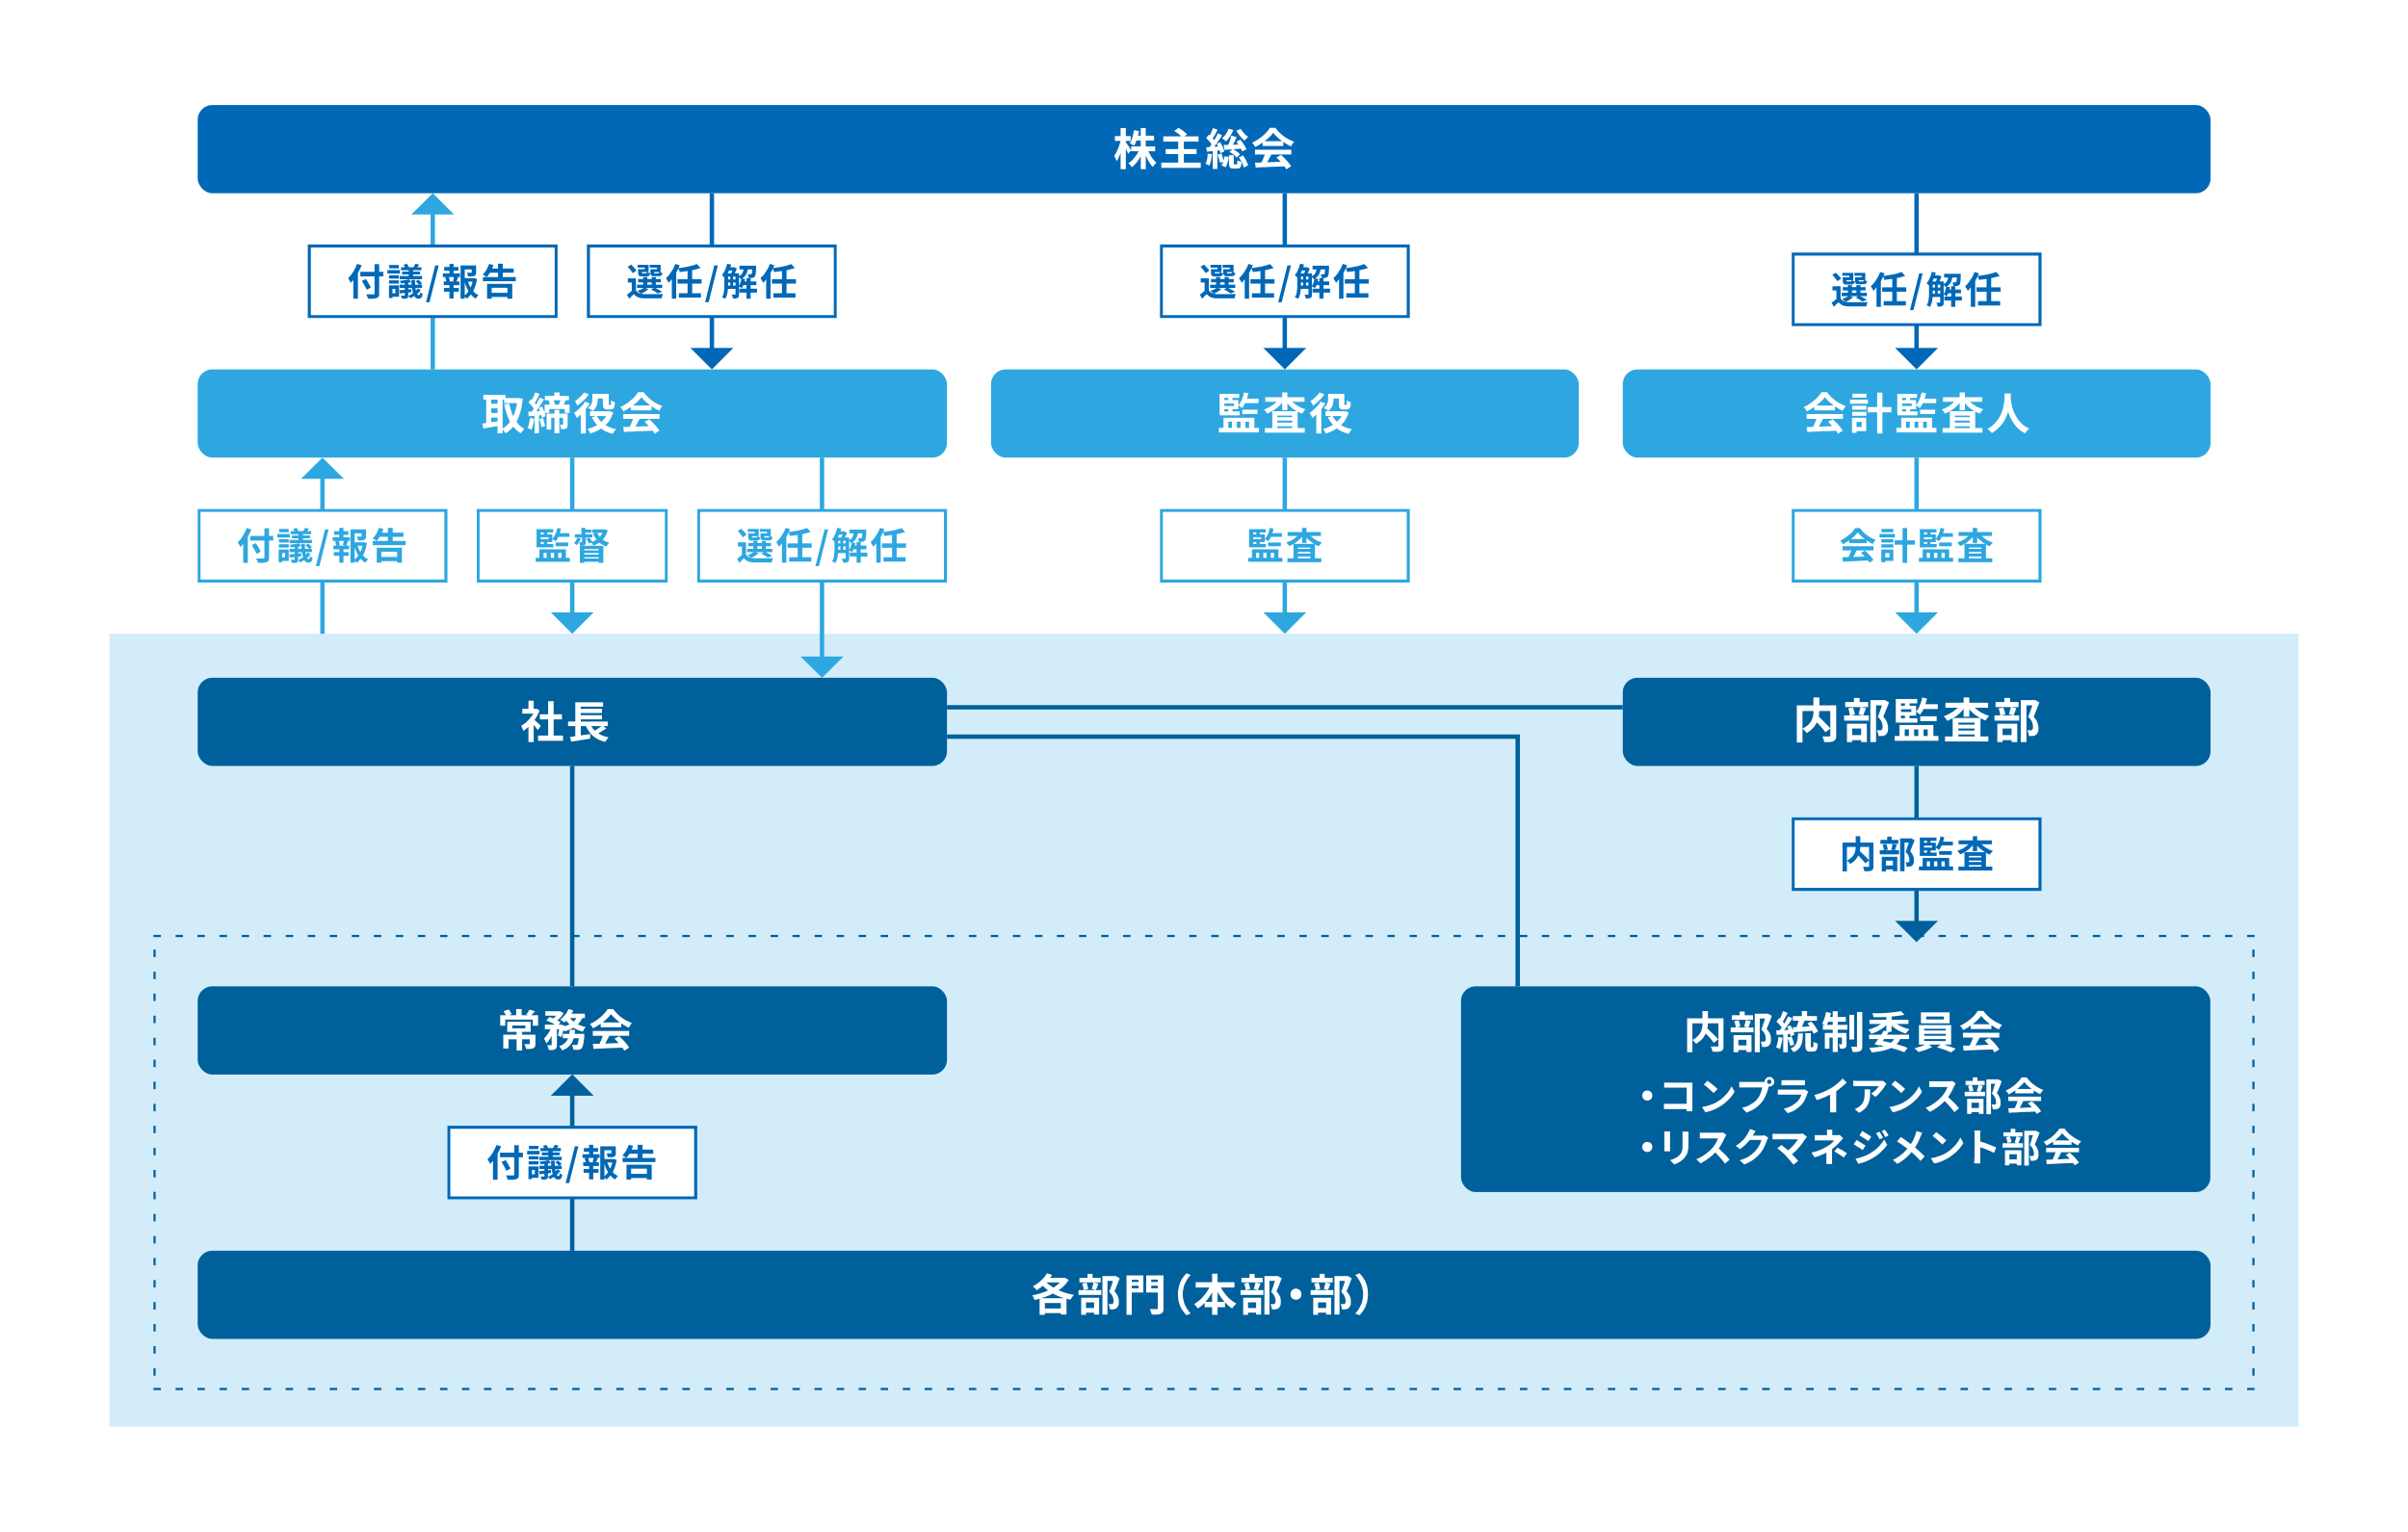
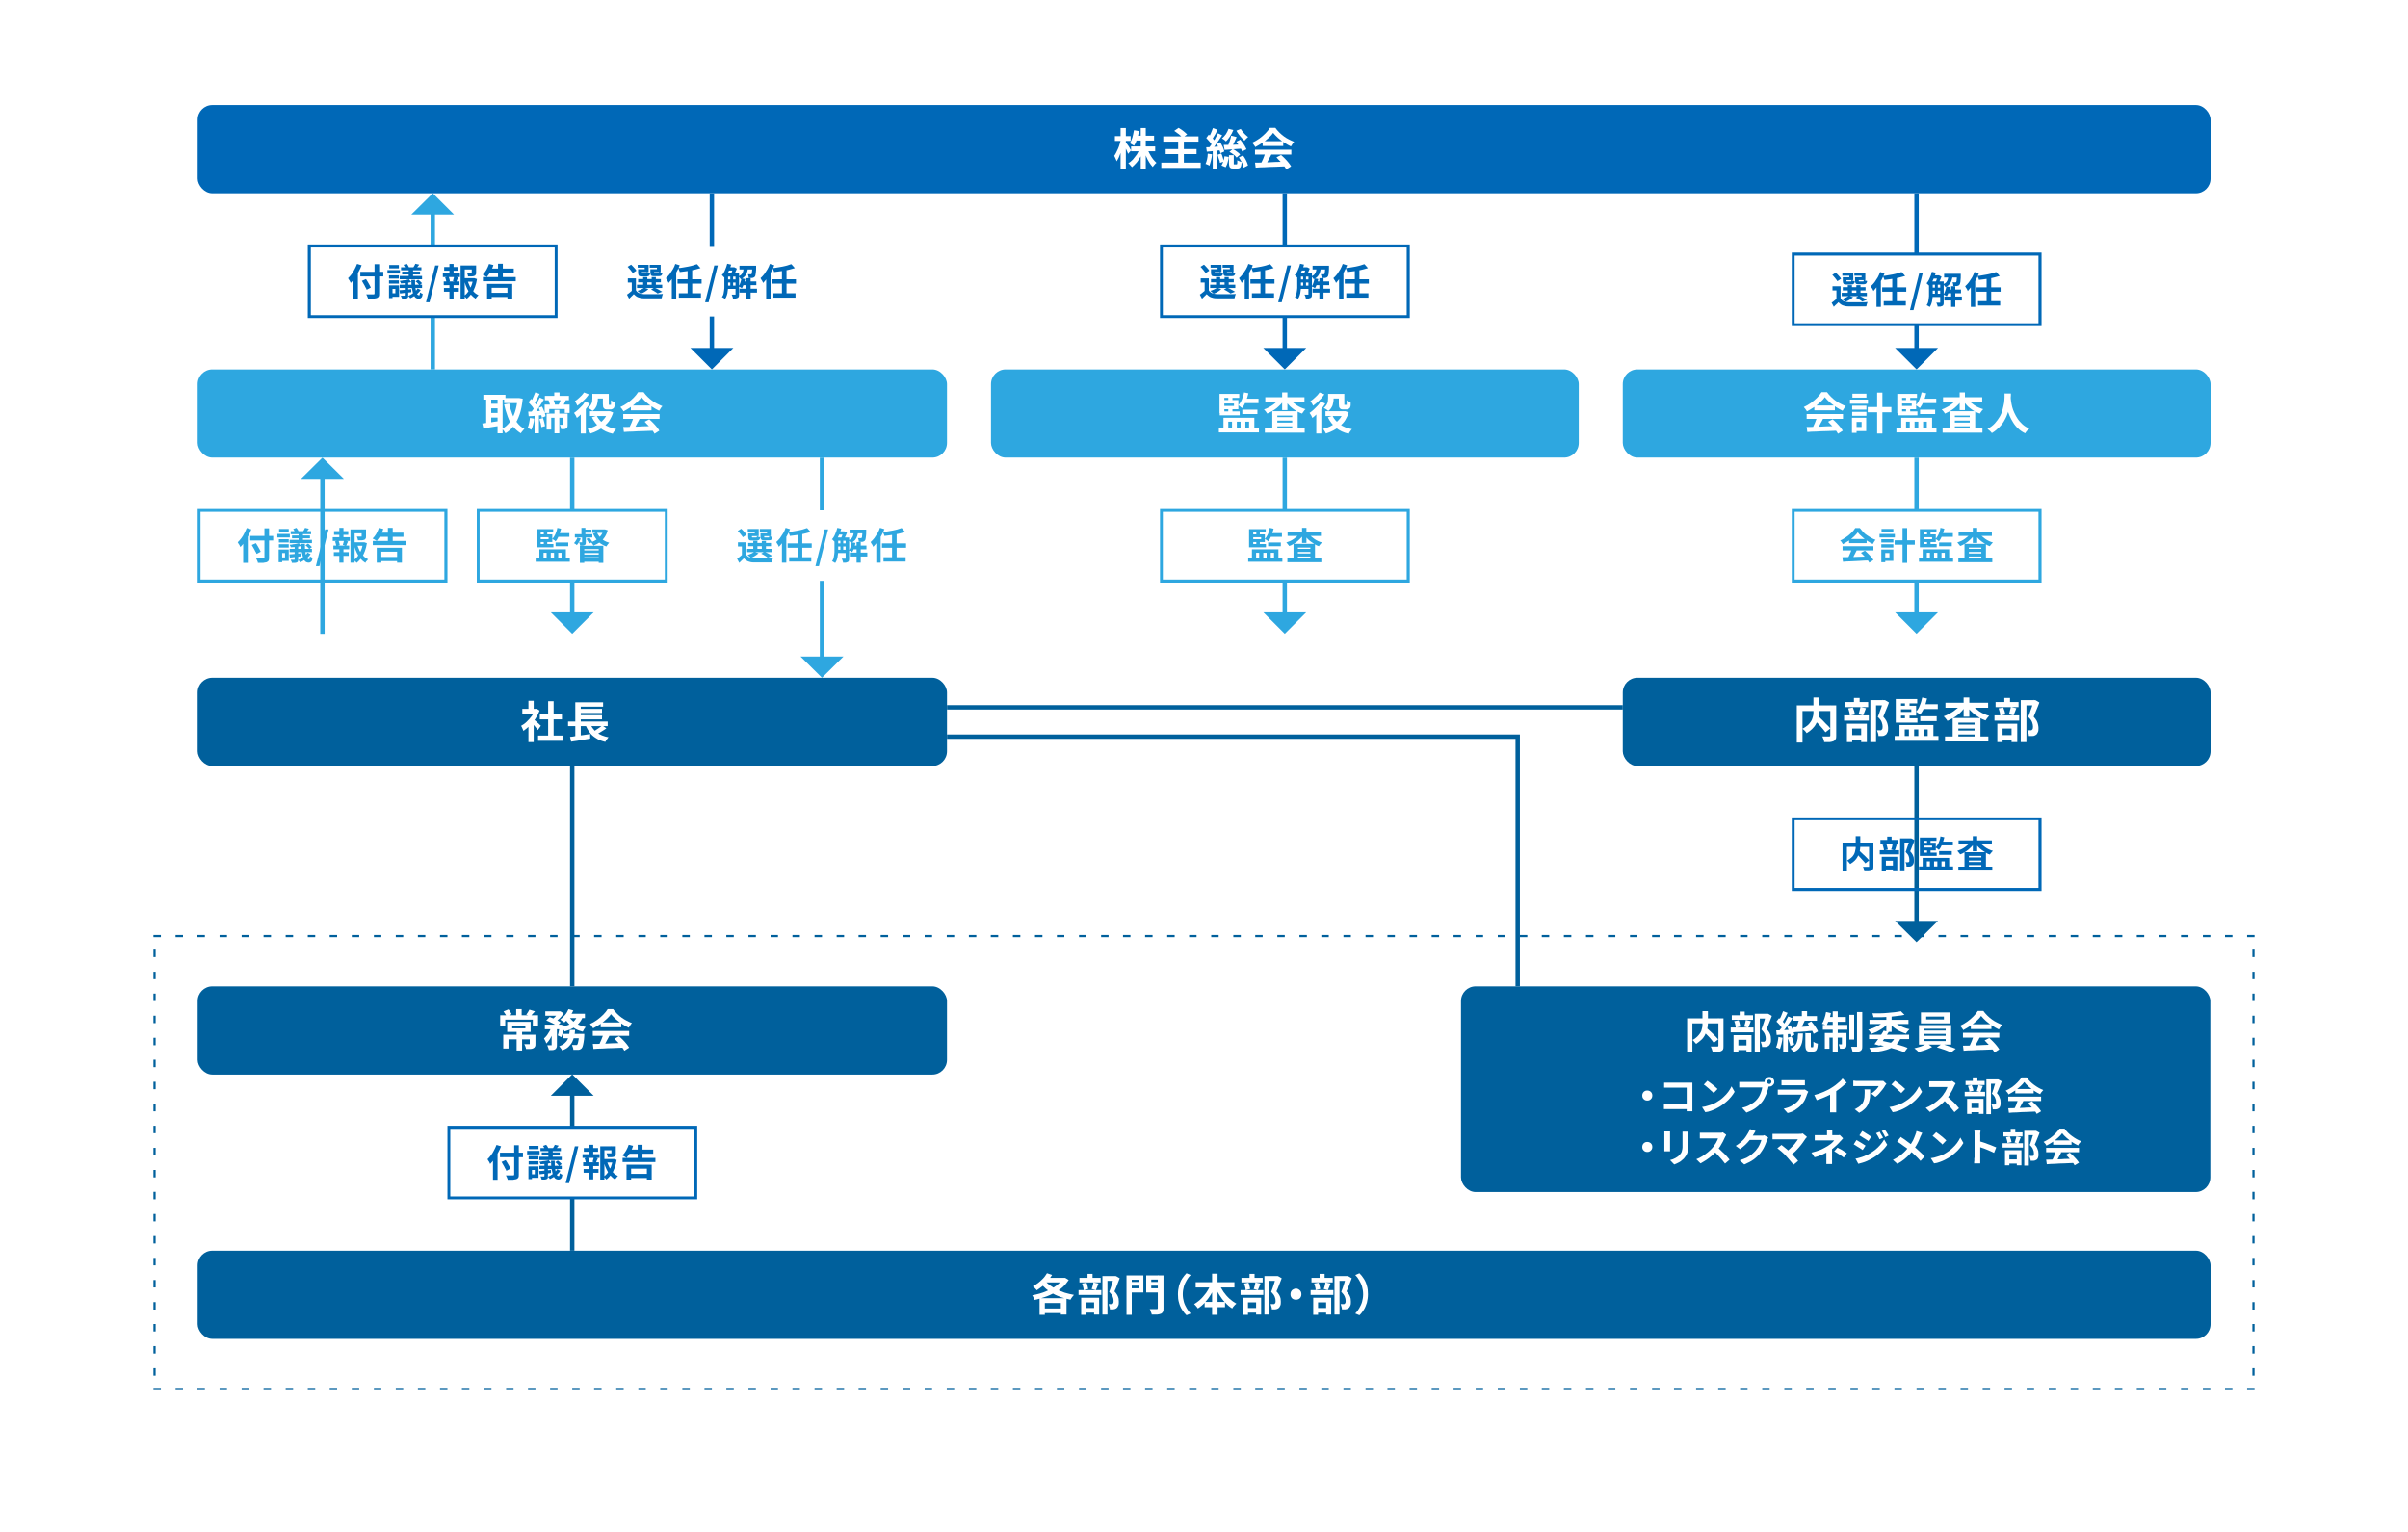
<svg xmlns="http://www.w3.org/2000/svg" version="1.1" viewBox="0 0 1100 700">
  <g>
    <g id="_レイヤー_2" data-name="レイヤー_2">
      <rect width="1100" height="700" fill="#fff" />
    </g>
    <g id="_レイヤー_1" data-name="レイヤー_1">
      <g>
-         <rect x="50" y="289.6" width="1000" height="362.4" fill="#d2ecfa" />
        <g>
          <line x1="147.3" y1="289.6" x2="147.3" y2="217.5" fill="none" stroke="#2ea7e0" stroke-miterlimit="10" stroke-width="2" />
          <polygon points="137.5 218.8 157.1 218.8 147.3 209.1 137.5 218.8" fill="#2ea7e0" />
        </g>
        <g>
          <line x1="261.4" y1="571.5" x2="261.4" y2="499.4" fill="none" stroke="#00609c" stroke-miterlimit="10" stroke-width="2" />
          <polygon points="251.6 500.7 271.2 500.7 261.4 490.9 251.6 500.7" fill="#00609c" />
        </g>
        <line x1="261.4" y1="450.7" x2="261.4" y2="350" fill="none" stroke="#00609c" stroke-miterlimit="10" stroke-width="2" />
        <g>
          <line x1="197.7" y1="168.8" x2="197.7" y2="96.7" fill="none" stroke="#2ea7e0" stroke-miterlimit="10" stroke-width="2" />
          <polygon points="187.9 98 207.4 98 197.7 88.3 187.9 98" fill="#2ea7e0" />
        </g>
        <g>
          <line x1="261.4" y1="281.1" x2="261.4" y2="209.1" fill="none" stroke="#2ea7e0" stroke-miterlimit="10" stroke-width="2" />
          <polygon points="251.6 279.8 271.2 279.8 261.4 289.6 251.6 279.8" fill="#2ea7e0" />
        </g>
        <g>
          <line x1="586.9" y1="281.1" x2="586.9" y2="209.1" fill="none" stroke="#2ea7e0" stroke-miterlimit="10" stroke-width="2" />
          <polygon points="577.1 279.8 596.7 279.8 586.9 289.6 577.1 279.8" fill="#2ea7e0" />
        </g>
        <g>
          <line x1="875.5" y1="281.1" x2="875.5" y2="209.1" fill="none" stroke="#2ea7e0" stroke-miterlimit="10" stroke-width="2" />
          <polygon points="865.7 279.8 885.3 279.8 875.5 289.6 865.7 279.8" fill="#2ea7e0" />
        </g>
        <g>
          <line x1="586.9" y1="160.3" x2="586.9" y2="88.3" fill="none" stroke="#0068b7" stroke-miterlimit="10" stroke-width="2" />
          <polygon points="577.1 159 596.7 159 586.9 168.8 577.1 159" fill="#0068b7" />
        </g>
        <g>
          <line x1="325.2" y1="160.3" x2="325.2" y2="88.3" fill="none" stroke="#0068b7" stroke-miterlimit="10" stroke-width="2" />
          <polygon points="315.4 159 335 159 325.2 168.8 315.4 159" fill="#0068b7" />
        </g>
        <g>
          <line x1="875.5" y1="160.3" x2="875.5" y2="88.3" fill="none" stroke="#0068b7" stroke-miterlimit="10" stroke-width="2" />
          <polygon points="865.7 159 885.3 159 875.5 168.8 865.7 159" fill="#0068b7" />
        </g>
        <g>
          <line x1="875.5" y1="422.1" x2="875.5" y2="350" fill="none" stroke="#00609c" stroke-miterlimit="10" stroke-width="2" />
          <polygon points="865.7 420.8 885.3 420.8 875.5 430.5 865.7 420.8" fill="#00609c" />
        </g>
        <g>
          <line x1="375.5" y1="301.3" x2="375.5" y2="209.1" fill="none" stroke="#2ea7e0" stroke-miterlimit="10" stroke-width="2" />
          <polygon points="365.7 300 385.3 300 375.5 309.7 365.7 300" fill="#2ea7e0" />
        </g>
        <g>
          <line x1="432.6" y1="323.2" x2="741.3" y2="323.2" fill="none" stroke="#00609c" stroke-miterlimit="10" stroke-width="2" />
          <polyline points="432.6 336.6 693.3 336.6 693.3 450.7" fill="none" stroke="#00609c" stroke-miterlimit="10" stroke-width="2" />
        </g>
        <rect x="90.3" y="48" width="919.5" height="40.3" rx="6.7" ry="6.7" fill="#0068b7" />
        <g>
          <path d="M511.9,63.9l1.3.5c-.1.8-.3,1.7-.5,2.6-.2.9-.5,1.7-.7,2.6-.3.8-.6,1.6-.9,2.3-.3.7-.7,1.3-1,1.8,0-.2-.2-.5-.3-.8-.1-.3-.3-.6-.4-.9-.1-.3-.3-.5-.4-.8.3-.4.6-.9.9-1.5s.6-1.2.9-1.9c.3-.7.5-1.3.7-2,.2-.7.4-1.4.5-2ZM509.3,62.2h7.2v2.2h-7.2v-2.2ZM511.9,58.5h2.4v18.8h-2.4v-18.8ZM514.2,64.9c.1.1.3.4.5.7s.5.7.8,1.1c.3.4.5.8.7,1.2.2.4.4.6.5.8l-1.4,1.6c-.1-.3-.2-.7-.4-1.1-.2-.4-.4-.8-.6-1.3-.2-.4-.4-.9-.6-1.2s-.4-.7-.5-1l1.1-.9ZM520.5,68l1.9.6c-.4,1.1-.8,2.1-1.4,3s-1.1,1.9-1.8,2.7c-.7.8-1.4,1.5-2.1,2.1-.1-.2-.3-.4-.5-.6-.2-.2-.4-.5-.6-.7-.2-.2-.4-.4-.6-.5.7-.4,1.4-1,2.1-1.7.6-.7,1.2-1.5,1.8-2.3.5-.8.9-1.7,1.3-2.5ZM518.1,59.5l2.2.4c-.2,1.3-.5,2.5-.9,3.7-.4,1.2-.8,2.2-1.4,3-.1-.1-.3-.3-.6-.4-.2-.2-.5-.3-.7-.4-.2-.1-.4-.3-.6-.4.5-.7.9-1.6,1.2-2.6.3-1.1.5-2.1.7-3.2ZM516.7,66.9h11v2.2h-11v-2.2ZM518.8,62h8.4v2.2h-8.4v-2.2ZM521.1,58.5h2.3v18.8h-2.3v-18.8ZM524.2,68.1c.3.8.6,1.6,1.1,2.4.4.8.9,1.5,1.4,2.2.5.7,1.1,1.2,1.6,1.7-.2.1-.4.3-.6.5-.2.2-.4.4-.6.7-.2.2-.4.5-.5.7-.6-.6-1.1-1.3-1.6-2.1-.5-.8-1-1.7-1.4-2.7-.4-1-.8-1.9-1.1-2.9l1.7-.5Z" fill="#fff" />
          <path d="M530.5,74.3h18v2.4h-18v-2.4ZM531.4,62.3h16.1v2.4h-16.1v-2.4ZM532.5,68.1h14.1v2.3h-14.1v-2.3ZM536.4,59.8l2-1.4c.4.3.9.6,1.4.9.5.4,1,.7,1.4,1.1s.8.7,1.1,1l-2.1,1.5c-.2-.3-.6-.6-1-1-.4-.4-.9-.8-1.4-1.1-.5-.4-.9-.7-1.4-1ZM538.2,64.3h2.6v11.2h-2.6v-11.2Z" fill="#fff" />
          <path d="M551.8,70.2l1.9.3c-.1,1-.3,1.9-.5,2.8s-.5,1.7-.7,2.4c-.1,0-.3-.2-.5-.3s-.4-.2-.7-.3c-.2-.1-.4-.2-.6-.2.3-.6.5-1.3.7-2.1.2-.8.3-1.7.3-2.5ZM551,67.3c.9,0,1.9-.1,3.2-.2,1.2,0,2.5-.2,3.7-.3v1.8c-1.1.1-2.3.3-3.4.4s-2.2.2-3.2.3l-.3-2.1ZM551,63.1l1.2-1.6c.3.3.7.6,1.1,1,.4.4.7.8,1,1.1s.5.7.7,1l-1.3,1.8c-.1-.3-.4-.7-.7-1.1-.3-.4-.6-.8-1-1.2s-.7-.8-1-1.1ZM556.4,60.9l1.9.9c-.5.7-1,1.5-1.6,2.4s-1.1,1.6-1.7,2.4c-.6.8-1.1,1.4-1.6,2l-1.4-.8c.4-.4.8-.9,1.2-1.5.4-.6.8-1.2,1.2-1.8.4-.6.8-1.2,1.1-1.9.3-.6.7-1.2.9-1.7ZM554.1,58.5l2.1.8c-.3.5-.5,1.1-.8,1.6s-.6,1.1-.9,1.5c-.3.5-.5.9-.8,1.3l-1.6-.7c.2-.4.5-.9.7-1.4.3-.5.5-1.1.7-1.6.2-.5.4-1.1.6-1.5ZM554,68.3h2.1v8.9h-2.1v-8.9ZM555.7,65.7l1.7-.7c.3.4.5.9.8,1.4.3.5.5,1,.7,1.5.2.5.3.9.4,1.3l-1.8.8c0-.4-.2-.8-.4-1.3-.2-.5-.4-1-.6-1.6-.2-.5-.5-1-.8-1.5ZM556.2,70.7l1.7-.6c.3.6.5,1.2.7,1.9.2.7.4,1.3.5,1.8l-1.8.6c0-.5-.2-1.1-.5-1.8-.2-.7-.4-1.4-.6-1.9ZM559.4,71.4l1.9.3c0,.8-.3,1.7-.5,2.5-.2.9-.6,1.6-.9,2.2l-1.9-.8c.3-.5.6-1.2.9-2,.2-.8.4-1.6.5-2.3ZM561.1,58.8l2.3.6c-.4,1-.9,2-1.5,2.9-.6.9-1.2,1.7-1.9,2.3-.1-.1-.3-.3-.5-.5-.2-.2-.5-.4-.7-.5s-.5-.3-.6-.4c.7-.5,1.2-1.1,1.8-1.9.5-.8.9-1.6,1.2-2.4ZM559.1,66.2c.7,0,1.5,0,2.4,0,.9,0,1.9,0,2.9-.1,1,0,2.1-.1,3.1-.1v1.9c-1.5.1-2.9.2-4.3.3-1.4.1-2.7.2-3.8.3l-.4-2.2ZM562.5,62l2.4.6c-.2.6-.5,1.2-.8,1.8s-.5,1.2-.8,1.7c-.2.5-.5,1-.7,1.5l-1.8-.6c.2-.4.4-1,.6-1.5.2-.6.4-1.2.6-1.8.2-.6.3-1.2.4-1.7ZM561.4,70.9h2.2v3.7c0,.3,0,.4,0,.5,0,0,.1,0,.3,0h.9c.1,0,.2,0,.3-.1,0,0,.1-.3.1-.5,0-.3,0-.7,0-1.3.1.1.3.2.6.3.2.1.5.2.7.3.2,0,.5.2.7.2,0,.8-.2,1.5-.3,1.9-.2.5-.4.8-.7.9-.3.2-.7.2-1.1.2h-1.5c-.6,0-1.1,0-1.4-.2-.3-.2-.5-.4-.6-.8s-.2-.9-.2-1.5v-3.7ZM561.6,69.4l1.5-1.3c.5.2.9.4,1.3.7.4.3.8.6,1.2.9.4.3.7.6.9.9l-1.6,1.4c-.2-.3-.5-.6-.9-1-.4-.3-.8-.6-1.2-.9s-.9-.5-1.3-.8ZM566.7,58.8c.3.4.6.9,1,1.4.4.5.8.9,1.2,1.3.4.4.9.8,1.3,1.1-.2.1-.4.3-.6.5-.2.2-.4.4-.6.6-.2.2-.4.4-.5.6-.4-.4-.9-.8-1.3-1.3-.5-.5-.9-1.1-1.3-1.6s-.8-1.1-1.1-1.7l2-.8ZM564.8,64.7l1.8-.9c.4.5.7.9,1.1,1.5.4.5.7,1,1,1.5.3.5.5,1,.7,1.4l-2,1c-.1-.4-.3-.9-.6-1.4-.3-.5-.6-1.1-1-1.6-.4-.5-.7-1.1-1-1.5ZM566,71.9l1.8-.9c.4.5.7,1,1,1.5.3.5.6,1.1.8,1.6.2.5.4,1,.5,1.5l-2,1c0-.4-.2-.9-.4-1.5s-.5-1.1-.8-1.6-.6-1.1-1-1.6Z" fill="#fff" />
          <path d="M581.5,60.8c-.5.8-1.2,1.5-2.1,2.3-.8.8-1.8,1.5-2.8,2.2-1,.7-2.1,1.3-3.2,1.9,0-.2-.2-.4-.4-.7-.2-.2-.3-.5-.5-.7-.2-.2-.4-.4-.5-.6,1.1-.5,2.2-1.1,3.3-1.9s2-1.6,2.8-2.4,1.5-1.7,2-2.5h2.5c.5.7,1.1,1.4,1.8,2.1s1.3,1.2,2.1,1.8,1.5,1,2.3,1.4c.8.4,1.6.8,2.4,1.1-.3.3-.6.6-.8,1s-.5.8-.7,1.1c-1-.5-2-1-3-1.7-1-.7-2-1.4-2.9-2.2s-1.6-1.6-2.2-2.3ZM573.3,68.4h16.6v2.2h-16.6v-2.2ZM573.4,74.3c1.2,0,2.6,0,4.1-.1,1.6,0,3.2-.1,4.9-.2,1.7,0,3.4-.1,5.1-.2v2.2c-1.7,0-3.4.2-5,.2s-3.3.1-4.8.2c-1.5,0-2.9.1-4.1.2l-.3-2.4ZM578.1,69.8l2.7.7c-.3.6-.6,1.3-1,1.9-.3.6-.7,1.3-1,1.9-.3.6-.6,1.1-.9,1.6l-2.1-.7c.3-.5.5-1.1.8-1.7.3-.6.6-1.3.8-1.9.2-.6.5-1.2.6-1.8ZM576.8,64.5h9.4v2.2h-9.4v-2.2ZM583.1,71.9l2.1-1.1c.6.5,1.2,1.1,1.8,1.7s1.1,1.2,1.6,1.8c.5.6.9,1.2,1.2,1.7l-2.2,1.4c-.3-.5-.6-1.1-1.1-1.7-.5-.6-1-1.3-1.6-1.9s-1.2-1.2-1.7-1.8Z" fill="#fff" />
        </g>
        <rect x="90.3" y="571.5" width="919.5" height="40.3" rx="6.7" ry="6.7" fill="#00609c" />
        <g>
          <path d="M485.6,583.9h.9c0-.1,1.7,1,1.7,1-.8,1.2-1.7,2.3-2.8,3.3-1.1,1-2.4,1.8-3.8,2.6-1.4.7-2.8,1.4-4.4,1.9-1.5.5-3,1-4.6,1.3,0-.2-.2-.5-.3-.7-.1-.3-.3-.5-.4-.8-.1-.3-.3-.5-.4-.6,1.1-.2,2.3-.5,3.4-.8,1.1-.3,2.2-.7,3.3-1.2s2.1-1,3-1.5c.9-.6,1.8-1.2,2.5-1.9s1.3-1.4,1.8-2.2v-.4ZM478.3,581.8l2.3.8c-.6.9-1.2,1.9-2,2.7-.7.9-1.5,1.7-2.4,2.4-.9.7-1.7,1.3-2.6,1.9-.1-.2-.3-.4-.5-.6-.2-.2-.4-.5-.7-.7-.2-.2-.4-.4-.6-.5.9-.5,1.7-1,2.5-1.6.8-.6,1.5-1.3,2.2-2s1.2-1.5,1.7-2.3ZM474.9,593.2h12.3v7.5h-2.6v-5.3h-7.3v5.4h-2.4v-7.5ZM477.2,585c.6.8,1.4,1.6,2.4,2.3s2,1.3,3.1,1.9c1.2.6,2.4,1,3.7,1.5,1.3.4,2.7.7,4.2,1-.2.2-.4.4-.6.7-.2.3-.4.5-.6.8-.2.3-.3.5-.4.7-1.5-.3-2.9-.7-4.2-1.1-1.3-.5-2.6-1-3.8-1.7-1.2-.7-2.3-1.4-3.2-2.2s-1.9-1.8-2.6-2.8l2-.9ZM476.2,597.9h10v2.1h-10v-2.1ZM478.2,583.9h7.9v2.1h-9.3l1.4-2.1Z" fill="#fff" />
          <path d="M492.7,589.5h10.4v2.2h-10.4v-2.2ZM493.1,583.9h9.7v2.1h-9.7v-2.1ZM493.8,593h8.3v7.7h-2.3v-5.6h-3.7v5.7h-2.2v-7.8ZM494.3,586.5l2-.4c.2.4.4.9.5,1.5.1.5.2,1,.3,1.4l-2.1.5c0-.4,0-.9-.2-1.4-.1-.6-.3-1.1-.5-1.6ZM494.7,597.7h6.2v2.1h-6.2v-2.1ZM496.8,582.1h2.3v3.1h-2.3v-3.1ZM499.6,586l2.2.5c-.2.5-.4,1.1-.6,1.6-.2.5-.4,1-.6,1.4l-1.9-.5c.1-.3.2-.6.3-.9.1-.4.2-.7.3-1.1,0-.4.2-.7.2-1ZM503.6,583.1h5.8v2.2h-3.5v15.4h-2.3v-17.6ZM508.9,583.1h.8c0-.1,1.8,1,1.8,1-.4,1-.8,2-1.2,3.1s-.8,2-1.2,2.9c.6.6,1,1.2,1.3,1.7.3.6.5,1.1.6,1.6,0,.5.1,1,.1,1.4,0,.7,0,1.4-.3,1.9-.2.5-.5.9-.8,1.1-.4.3-.8.4-1.4.5-.2,0-.5,0-.8,0-.3,0-.6,0-.8,0,0-.3,0-.7-.2-1.2s-.2-.8-.4-1.2c.2,0,.4,0,.6,0,.2,0,.4,0,.5,0,.1,0,.3,0,.4,0,.1,0,.2,0,.3-.1.2-.1.3-.3.4-.5s.1-.5.1-.9c0-.6-.1-1.2-.4-1.9-.3-.7-.8-1.4-1.6-2.2.2-.5.4-1,.6-1.6.2-.6.4-1.2.6-1.8.2-.6.4-1.2.5-1.7.2-.5.3-1,.4-1.3v-.8Z" fill="#fff" />
          <path d="M514.6,582.8h2.4v18h-2.4v-18ZM515.8,585.8h5v1.7h-5v-1.7ZM516,582.8h6.3v7.8h-6.3v-1.9h4.1v-3.9h-4.1v-1.9ZM530.4,582.8v1.9h-4.5v4h4.5v1.9h-6.8v-7.8h6.8ZM525,585.8h5v1.7h-5v-1.7ZM529.1,582.8h2.4v15.1c0,.7,0,1.2-.3,1.6s-.5.7-.9.8c-.4.2-1,.3-1.7.4-.7,0-1.5,0-2.5,0,0-.2,0-.5-.2-.8s-.2-.6-.3-.9-.2-.6-.4-.8c.4,0,.9,0,1.3,0s.8,0,1.2,0h.7c.2,0,.4,0,.4-.1,0,0,.1-.2.1-.4v-15.1Z" fill="#fff" />
          <path d="M538.1,591.4c0-1.4.2-2.7.5-3.9.4-1.2.8-2.3,1.4-3.2.6-.9,1.3-1.8,2-2.5l1.9.8c-.7.7-1.3,1.5-1.8,2.4-.5.9-1,1.8-1.3,2.9-.3,1.1-.5,2.2-.5,3.5s.2,2.4.5,3.5c.3,1.1.8,2,1.3,2.9.5.9,1.1,1.7,1.8,2.4l-1.9.8c-.7-.7-1.4-1.5-2-2.5-.6-.9-1.1-2-1.4-3.2-.4-1.2-.5-2.5-.5-3.9Z" fill="#fff" />
          <path d="M553,586.8l2.2.7c-.6,1.4-1.3,2.8-2.1,4.1-.8,1.3-1.7,2.5-2.7,3.6-1,1.1-2.1,2-3.2,2.7-.1-.2-.3-.4-.5-.7-.2-.2-.4-.5-.6-.7-.2-.2-.4-.4-.6-.6.8-.5,1.6-1,2.4-1.7.8-.7,1.5-1.4,2.1-2.2.7-.8,1.3-1.6,1.8-2.5s1-1.8,1.3-2.7ZM546.2,585.9h17.7v2.4h-17.7v-2.4ZM550.3,594.9h9.3v2.4h-9.3v-2.4ZM553.7,582h2.5v18.8h-2.5v-18.8ZM557,586.8c.5,1.2,1.1,2.3,1.9,3.5.8,1.1,1.7,2.2,2.7,3.1s2.1,1.7,3.2,2.3c-.2.2-.4.4-.7.6-.2.3-.5.5-.7.8-.2.3-.4.5-.5.8-1.2-.7-2.2-1.6-3.2-2.7-1-1-1.9-2.2-2.7-3.5-.8-1.3-1.5-2.6-2.1-4.1l2.2-.7Z" fill="#fff" />
          <path d="M566.7,589.5h10.4v2.2h-10.4v-2.2ZM567.1,583.9h9.7v2.1h-9.7v-2.1ZM567.8,593h8.3v7.7h-2.3v-5.6h-3.7v5.7h-2.2v-7.8ZM568.3,586.5l2-.4c.2.4.4.9.5,1.5.1.5.2,1,.3,1.4l-2.1.5c0-.4,0-.9-.2-1.4-.1-.6-.3-1.1-.5-1.6ZM568.7,597.7h6.2v2.1h-6.2v-2.1ZM570.8,582.1h2.3v3.1h-2.3v-3.1ZM573.6,586l2.2.5c-.2.5-.4,1.1-.6,1.6-.2.5-.4,1-.6,1.4l-1.9-.5c.1-.3.2-.6.3-.9.1-.4.2-.7.3-1.1,0-.4.2-.7.2-1ZM577.6,583.1h5.8v2.2h-3.5v15.4h-2.3v-17.6ZM582.9,583.1h.8c0-.1,1.8,1,1.8,1-.4,1-.8,2-1.2,3.1-.4,1.1-.8,2-1.2,2.9.6.6,1,1.2,1.3,1.7.3.6.5,1.1.6,1.6,0,.5.1,1,.1,1.4,0,.7,0,1.4-.3,1.9-.2.5-.5.9-.8,1.1-.4.3-.8.4-1.4.5-.2,0-.5,0-.8,0-.3,0-.5,0-.8,0,0-.3,0-.7-.2-1.2s-.2-.8-.4-1.2c.2,0,.4,0,.6,0,.2,0,.4,0,.5,0,.1,0,.3,0,.4,0,.1,0,.2,0,.3-.1.2-.1.3-.3.4-.5s.1-.5.1-.9c0-.6-.1-1.2-.4-1.9-.3-.7-.8-1.4-1.6-2.2.2-.5.4-1,.6-1.6.2-.6.4-1.2.6-1.8.2-.6.4-1.2.5-1.7.2-.5.3-1,.4-1.3v-.8Z" fill="#fff" />
          <path d="M592,588.8c.5,0,.9.1,1.3.4s.7.5.9.9.3.8.3,1.3-.1.9-.3,1.3-.5.7-.9.9-.8.3-1.3.3-.9-.1-1.3-.3-.7-.5-.9-.9-.3-.8-.3-1.3.1-.9.3-1.3.5-.7.9-.9.8-.4,1.3-.4Z" fill="#fff" />
          <path d="M598.7,589.5h10.4v2.2h-10.4v-2.2ZM599.1,583.9h9.7v2.1h-9.7v-2.1ZM599.8,593h8.3v7.7h-2.3v-5.6h-3.7v5.7h-2.2v-7.8ZM600.3,586.5l2-.4c.2.4.4.9.5,1.5.1.5.2,1,.3,1.4l-2.1.5c0-.4,0-.9-.2-1.4-.1-.6-.3-1.1-.5-1.6ZM600.7,597.7h6.2v2.1h-6.2v-2.1ZM602.8,582.1h2.3v3.1h-2.3v-3.1ZM605.6,586l2.2.5c-.2.5-.4,1.1-.6,1.6s-.4,1-.6,1.4l-1.9-.5c.1-.3.2-.6.3-.9.1-.4.2-.7.3-1.1,0-.4.2-.7.2-1ZM609.6,583.1h5.8v2.2h-3.5v15.4h-2.3v-17.6ZM614.9,583.1h.8c0-.1,1.8,1,1.8,1-.4,1-.8,2-1.2,3.1-.4,1.1-.8,2-1.2,2.9.6.6,1,1.2,1.3,1.7.3.6.5,1.1.6,1.6,0,.5.1,1,.1,1.4,0,.7,0,1.4-.3,1.9-.2.5-.5.9-.8,1.1-.4.3-.8.4-1.4.5-.2,0-.5,0-.8,0s-.5,0-.8,0c0-.3,0-.7-.2-1.2s-.2-.8-.4-1.2c.2,0,.4,0,.6,0,.2,0,.4,0,.5,0,.1,0,.3,0,.4,0,.1,0,.2,0,.3-.1.2-.1.3-.3.4-.5s.1-.5.1-.9c0-.6-.1-1.2-.4-1.9s-.8-1.4-1.6-2.2c.2-.5.4-1,.6-1.6.2-.6.4-1.2.6-1.8.2-.6.4-1.2.5-1.7.2-.5.3-1,.4-1.3v-.8Z" fill="#fff" />
          <path d="M624.9,591.4c0,1.4-.2,2.7-.5,3.9-.4,1.2-.8,2.3-1.4,3.2-.6.9-1.2,1.8-2,2.5l-1.9-.8c.7-.7,1.3-1.5,1.8-2.4.5-.9,1-1.8,1.3-2.9.3-1.1.5-2.2.5-3.5s-.2-2.4-.5-3.5c-.3-1.1-.8-2-1.3-2.9-.5-.9-1.1-1.7-1.8-2.4l1.9-.8c.7.7,1.4,1.5,2,2.5.6.9,1.1,2,1.4,3.2.4,1.2.5,2.5.5,3.9Z" fill="#fff" />
        </g>
        <rect x="90.3" y="168.8" width="342.3" height="40.3" rx="6.7" ry="6.7" fill="#2ea7e0" />
        <g>
          <path d="M220.3,193.5c.7,0,1.4-.2,2.3-.3.8-.1,1.7-.2,2.7-.4,1-.1,1.9-.3,2.8-.4v2.2c-1.2.2-2.5.4-3.8.6-1.3.2-2.5.4-3.5.6l-.5-2.4ZM220.8,180.4h10.1v2.2h-10.1v-2.2ZM222.1,181.3h2.3v13.1h-2.3v-13.1ZM223.4,184.5h4.8v2.1h-4.8v-2.1ZM223.4,188.7h4.8v2.1h-4.8v-2.1ZM227.3,181.3h2.3v16.7h-2.3v-16.7ZM236.4,181.9h.8c0,0,1.6.3,1.6.3-.3,2.7-.7,5.1-1.4,7.1-.7,2-1.5,3.7-2.6,5.2s-2.4,2.6-3.9,3.5c-.2-.3-.4-.7-.7-1.1-.3-.4-.6-.7-.9-.9,1.3-.7,2.5-1.7,3.5-3,1-1.3,1.8-2.8,2.4-4.6.6-1.8,1-3.8,1.2-6v-.5ZM230.3,181.9h6.8v2.3h-6.8v-2.3ZM232.6,184.3c.3,1.7.8,3.3,1.4,4.9s1.4,2.9,2.3,4c.9,1.2,2,2.1,3.3,2.8-.2.1-.4.3-.6.6-.2.2-.4.5-.6.7-.2.2-.3.5-.5.7-1.4-.9-2.6-1.9-3.6-3.2-1-1.3-1.8-2.8-2.4-4.5-.6-1.7-1.2-3.5-1.6-5.5l2.3-.4Z" fill="#fff" />
          <path d="M242.2,191l1.8.3c0,1-.2,1.9-.5,2.8-.2.9-.5,1.7-.8,2.3-.1,0-.3-.2-.5-.3-.2-.1-.4-.2-.6-.3s-.4-.2-.6-.2c.3-.6.5-1.3.7-2.2.2-.8.3-1.7.4-2.5ZM241.3,188.1c.9,0,1.9,0,3-.2,1.2,0,2.3-.1,3.5-.2v2c-1.1,0-2.2.2-3.3.3s-2.1.2-3,.2l-.2-2.1ZM241.4,183.9l1.2-1.6c.3.3.7.6,1,1,.4.4.7.8,1,1.1.3.4.5.7.7,1l-1.3,1.8c-.1-.3-.4-.7-.6-1.1-.3-.4-.6-.8-1-1.2s-.7-.8-1-1.1ZM244.5,179.3l2,.7c-.3.5-.5,1-.8,1.6-.3.5-.6,1.1-.8,1.5-.3.5-.5.9-.8,1.3l-1.6-.6c.2-.4.5-.9.7-1.4.2-.5.5-1.1.7-1.6s.4-1.1.6-1.5ZM246.6,181.7l1.9.8c-.5.8-1,1.6-1.5,2.4s-1.1,1.6-1.6,2.4c-.5.8-1.1,1.4-1.5,2l-1.4-.7c.4-.5.7-1,1.1-1.5.4-.6.8-1.2,1.1-1.8.4-.6.7-1.2,1-1.9.3-.6.6-1.2.9-1.7ZM244.2,189.1h2v8.9h-2v-8.9ZM246,186.4l1.6-.6c.3.5.5,1,.7,1.5s.4,1,.6,1.5c.2.5.3,1,.3,1.4l-1.7.7c0-.4-.1-.9-.3-1.4-.2-.5-.3-1-.5-1.6-.2-.5-.4-1.1-.6-1.5ZM246.4,191.5l1.6-.5c.2.6.5,1.2.6,1.9.2.7.3,1.3.4,1.8l-1.7.5c0-.5-.2-1.1-.3-1.8-.2-.7-.4-1.3-.6-1.9ZM248.8,184.9h11.4v3.8h-2.2v-1.8h-7.1v1.8h-2.1v-3.8ZM248.9,180.9h11v2h-11v-2ZM249.7,189h8.4v1.9h-6.3v5.4h-2.1v-7.3ZM250.6,182.9l2.1-.5c.2.4.3.8.5,1.3s.3.9.3,1.2l-2.2.6c0-.4-.1-.8-.3-1.3-.1-.5-.3-1-.5-1.4ZM253.2,179.3h2.4v2.9h-2.4v-2.9ZM253.3,187.3h2.2v10.7h-2.2v-10.7ZM256.1,182.4l2.4.4c-.2.5-.5,1-.7,1.5-.2.5-.4.9-.6,1.3l-2.1-.4c.1-.3.2-.6.4-.9s.2-.7.4-1c.1-.3.2-.6.3-.9ZM257.2,189h2.1v5c0,.5,0,.8-.1,1.1,0,.3-.3.5-.6.7-.3.2-.6.3-1,.3-.4,0-.8,0-1.3,0,0-.3-.1-.7-.2-1-.1-.4-.3-.7-.4-1,.3,0,.5,0,.8,0h.5c.1,0,.2,0,.2-.2v-5Z" fill="#fff" />
          <path d="M267.3,183.5l2.1.9c-.5.8-1,1.6-1.7,2.4-.7.8-1.4,1.6-2.1,2.3-.7.7-1.4,1.4-2.1,1.9,0-.2-.2-.4-.3-.7s-.3-.6-.5-.9-.3-.5-.5-.7c.6-.4,1.2-.9,1.9-1.5.6-.6,1.2-1.2,1.8-1.8.6-.6,1-1.3,1.4-2ZM266.7,179.3l2.3.9c-.4.6-1,1.3-1.5,1.9-.6.6-1.2,1.2-1.9,1.8-.6.6-1.3,1-1.9,1.5,0-.2-.2-.4-.3-.7-.1-.3-.3-.5-.4-.8-.2-.3-.3-.5-.4-.6.5-.3,1.1-.7,1.6-1.2.5-.5,1-.9,1.5-1.4.5-.5.8-1,1.1-1.4ZM265.3,188.2l2.2-2.2h.1v12.1h-2.3v-9.9ZM277.6,187.9h.9c0-.1,1.6.6,1.6.6-.4,1.3-1,2.5-1.6,3.5s-1.5,1.9-2.4,2.7-1.9,1.4-3,2c-1.1.6-2.2,1-3.4,1.4-.1-.3-.3-.7-.6-1.1-.3-.4-.5-.7-.7-1,1.1-.3,2.1-.6,3.1-1.1s1.9-1,2.7-1.7c.8-.7,1.5-1.4,2.1-2.2.6-.8,1-1.8,1.4-2.8v-.4ZM270.8,180h2.3v2.1c0,.6,0,1.3-.2,2-.1.7-.3,1.4-.7,2-.3.6-.8,1.2-1.5,1.7-.1-.1-.3-.3-.6-.5-.2-.2-.5-.3-.8-.5-.3-.2-.5-.3-.7-.4.6-.4,1-.9,1.3-1.4.3-.5.5-1,.6-1.5,0-.5.1-1,.1-1.5v-2.1ZM269.5,187.9h8.9v2.2h-8.9v-2.2ZM272.6,190c.7,1.5,1.9,2.8,3.4,3.9,1.5,1,3.3,1.8,5.5,2.2-.2.2-.4.4-.6.6-.2.3-.4.5-.6.8-.2.3-.3.5-.4.7-2.3-.5-4.2-1.4-5.8-2.7-1.5-1.3-2.8-2.9-3.7-4.8l2.1-.7ZM271.9,180h5.2v2.1h-5.2v-2.1ZM275.7,180h2.4v4.4c0,.4,0,.6,0,.6s0,0,.1,0c0,0,0,0,.1,0h.5s0,0,.1,0c0,0,.1,0,.1,0,0,0,0,0,.1-.1,0,0,0-.2,0-.3,0-.1,0-.4,0-.7s0-.6,0-1c.2.2.5.4.8.5.4.2.7.3,1,.4,0,.4,0,.8-.1,1.3,0,.4-.1.7-.2.9-.1.4-.4.7-.8.9-.2,0-.4.1-.6.2-.2,0-.4,0-.6,0h-1.2c-.3,0-.5,0-.8-.1-.3,0-.5-.2-.7-.4-.2-.2-.3-.4-.4-.7,0-.3-.1-.8-.1-1.4v-4.5Z" fill="#fff" />
          <path d="M292.9,181.6c-.5.8-1.2,1.5-2.1,2.3-.8.8-1.8,1.5-2.8,2.2-1,.7-2.1,1.3-3.2,1.9,0-.2-.2-.4-.4-.7-.2-.2-.3-.5-.5-.7-.2-.2-.4-.4-.5-.6,1.1-.5,2.2-1.1,3.3-1.9s2-1.6,2.8-2.4c.8-.8,1.5-1.7,2-2.5h2.5c.5.7,1.1,1.4,1.8,2.1s1.3,1.2,2.1,1.8c.7.5,1.5,1,2.3,1.4s1.6.8,2.4,1.1c-.3.3-.6.6-.8,1s-.5.8-.7,1.1c-1-.5-2-1-3-1.7-1-.7-2-1.4-2.9-2.2s-1.6-1.6-2.2-2.3ZM284.7,189.2h16.6v2.2h-16.6v-2.2ZM284.8,195.1c1.2,0,2.6,0,4.1-.1,1.6,0,3.2-.1,4.9-.2,1.7,0,3.4-.1,5.1-.2v2.2c-1.7,0-3.4.2-5,.2s-3.3.1-4.8.2c-1.5,0-2.9.1-4.1.2l-.3-2.4ZM289.5,190.6l2.7.7c-.3.6-.6,1.3-1,1.9-.3.6-.7,1.3-1,1.9-.3.6-.6,1.1-.9,1.6l-2.1-.7c.3-.5.5-1.1.8-1.7.3-.6.6-1.3.8-1.9.2-.6.5-1.2.6-1.8ZM288.2,185.3h9.4v2.2h-9.4v-2.2ZM294.5,192.7l2.1-1.1c.6.5,1.2,1.1,1.8,1.7.6.6,1.1,1.2,1.6,1.8.5.6.9,1.2,1.2,1.7l-2.2,1.4c-.3-.5-.6-1.1-1.1-1.7-.5-.6-1-1.3-1.6-1.9s-1.2-1.2-1.7-1.8Z" fill="#fff" />
        </g>
        <rect x="90.3" y="309.7" width="342.3" height="40.3" rx="6.7" ry="6.7" fill="#00609c" />
        <g>
          <path d="M244.3,323.9h.9c0-.1,1.3.8,1.3.8-.5,1.3-1.1,2.5-1.9,3.7s-1.7,2.2-2.6,3.2c-1,.9-1.9,1.7-2.9,2.4,0-.2-.2-.5-.3-.8-.1-.3-.3-.6-.4-.9-.1-.3-.3-.5-.4-.6.9-.5,1.8-1.1,2.6-1.9.8-.8,1.6-1.6,2.3-2.6.7-.9,1.2-1.9,1.5-2.9v-.4ZM238.6,323.9h6.5v2.2h-6.5v-2.2ZM241.4,320.2h2.4v4.7h-2.4v-4.7ZM241.4,330.8l2.4-2.8v11.1h-2.4v-8.3ZM243.6,328.6c.2.1.4.3.8.6s.7.6,1,.9c.4.3.7.6,1,.9.3.3.5.5.7.6l-1.4,2c-.2-.3-.4-.5-.7-.9-.3-.3-.6-.7-.9-1.1-.3-.4-.6-.7-.9-1-.3-.3-.6-.6-.8-.8l1.3-1.2ZM245.8,336.1h11.4v2.4h-11.4v-2.4ZM246.6,326.4h10.1v2.3h-10.1v-2.3ZM250.4,320.4h2.5v16.8h-2.5v-16.8Z" fill="#fff" />
          <path d="M259.5,329.7h18.1v2.1h-18.1v-2.1ZM260.4,336.7c.8,0,1.7-.2,2.7-.4,1-.1,2.1-.3,3.2-.4,1.1-.2,2.2-.3,3.3-.5v2.1c-.9.2-1.9.3-3,.5-1.1.2-2.1.3-3,.5-1,.1-1.9.3-2.7.4l-.5-2.2ZM262.8,320.9h12.7v2h-10.2v7.7h-2.5v-9.6ZM262.8,330.3h2.5v6.6l-2.5.3v-6.9ZM264.2,323.9h10.8v1.9h-10.8v-1.9ZM264.2,326.8h10.8v1.9h-10.8v-1.9ZM269.4,330.3c.7,1.7,1.7,3.2,3.1,4.3,1.4,1.1,3.3,1.9,5.5,2.3-.2.2-.4.4-.5.6-.2.3-.4.5-.6.8-.2.3-.3.5-.4.7-1.6-.4-3.1-.9-4.2-1.7-1.2-.7-2.2-1.6-3-2.7-.8-1.1-1.5-2.4-2-3.8l2.2-.5ZM275.1,331.5l1.9,1.3c-.5.4-1,.7-1.5,1s-1.1.7-1.6,1-1.1.6-1.5.8l-1.6-1.2c.5-.2,1-.5,1.5-.9.5-.3,1-.7,1.5-1,.5-.4.9-.7,1.3-1Z" fill="#fff" />
        </g>
        <rect x="90.3" y="450.7" width="342.3" height="40.3" rx="6.7" ry="6.7" fill="#00609c" />
        <g>
          <path d="M228.5,463.9h17.3v4.8h-2.4v-2.8h-12.6v2.8h-2.3v-4.8ZM229.8,472.8h13.5v2.1h-11v4.2h-2.4v-6.3ZM230.1,462.1l2.2-.9c.3.3.6.7.8,1.1.3.4.5.8.6,1.1l-2.3,1c-.1-.3-.3-.7-.6-1.1-.3-.4-.5-.8-.8-1.2ZM231.7,466.9h10.7v4.6h-10.7v-4.6ZM234,468.6v1.3h6v-1.3h-6ZM235.8,461.1h2.5v3.7h-2.5v-3.7ZM236,471.1h2.5v8.9h-2.5v-8.9ZM242.1,472.8h2.5v4.1c0,.5,0,1-.2,1.3-.1.3-.4.6-.8.8-.4.2-.9.3-1.4.3-.5,0-1.2,0-1.9,0,0-.3-.2-.7-.3-1.1-.2-.4-.3-.8-.5-1.1.3,0,.6,0,.9,0,.3,0,.6,0,.8,0h.5c.2,0,.3,0,.3,0s0-.1,0-.2v-4.1ZM241.8,461.3l2.6.8c-.4.4-.7.8-1.1,1.2-.3.4-.7.7-.9,1l-2-.7c.2-.2.4-.5.5-.7.2-.3.4-.5.5-.8.2-.3.3-.5.4-.7Z" fill="#fff" />
          <path d="M251.9,468.9l1.5.6c-.3.9-.6,1.8-.9,2.7-.4.9-.8,1.8-1.3,2.6-.5.8-1,1.4-1.6,2-.1-.3-.3-.7-.5-1.2-.2-.4-.4-.8-.6-1.1.5-.4.9-.9,1.4-1.5.4-.6.8-1.2,1.2-1.9s.6-1.4.8-2ZM248.9,468.2h7.4v2.1h-7.4v-2.1ZM249.1,462.1h6.5v2h-6.5v-2ZM249.6,466.2l1.5-1.5c.5.2,1.1.4,1.8.7.6.3,1.2.6,1.8.9s1,.6,1.4.9l-1.6,1.7c-.3-.3-.8-.6-1.3-.9-.5-.3-1.1-.6-1.8-.9s-1.2-.6-1.8-.8ZM252.1,469.1h2.3v8.3c0,.5,0,1-.2,1.3-.1.3-.3.6-.7.8-.3.2-.8.3-1.2.3-.5,0-1,0-1.6,0,0-.3-.1-.7-.3-1.1-.1-.4-.3-.8-.4-1.1.4,0,.8,0,1.1,0h.7c.1,0,.2,0,.2,0,0,0,0-.1,0-.2v-8.3ZM255.1,462.1h.9c0,0,1.5.9,1.5.9-.3.5-.7,1-1.1,1.5-.4.5-.9,1-1.4,1.4-.5.4-1,.8-1.4,1.2-.2-.2-.5-.4-.8-.6s-.6-.4-.8-.5c.4-.3.8-.6,1.2-1,.4-.4.8-.8,1.1-1.2.3-.4.6-.8.8-1.1v-.4ZM255.7,468.2h.6c0,0,1.5.4,1.5.4-.2.9-.4,1.8-.6,2.8s-.5,1.8-.8,2.5l-1.6-.8c.2-.6.4-1.3.5-2.1.2-.8.3-1.6.4-2.4v-.3ZM260.3,470.6h2.4c0,1-.2,2-.4,2.9-.2.9-.5,1.8-.9,2.6-.4.8-1,1.5-1.7,2.2-.7.7-1.7,1.2-2.9,1.7-.1-.3-.3-.6-.6-1-.3-.4-.5-.7-.8-.9,1-.4,1.9-.8,2.5-1.4.6-.5,1.1-1.1,1.4-1.8.3-.6.6-1.3.7-2.1.1-.7.2-1.5.3-2.3ZM259.7,461.1l2.2.6c-.3.7-.7,1.4-1.2,2.1-.5.7-.9,1.3-1.4,1.9-.5.6-1,1.1-1.5,1.5-.1-.1-.3-.3-.6-.4-.2-.2-.5-.3-.7-.5-.2-.2-.5-.3-.6-.4.8-.6,1.5-1.3,2.2-2.1s1.2-1.8,1.6-2.7ZM263.7,464.2l2.5.4c-.4,1.2-1.1,2.3-1.9,3.1-.8.9-1.7,1.6-2.8,2.2s-2.3,1-3.6,1.4c0-.2-.2-.4-.4-.6-.2-.3-.4-.5-.6-.8-.2-.2-.4-.4-.5-.6,1.2-.3,2.3-.6,3.3-1,1-.4,1.8-1,2.5-1.7s1.2-1.5,1.5-2.4ZM257.1,472.4h8.1v2h-8.1v-2ZM260,464.7c.5.7,1.1,1.4,1.8,2,.8.6,1.6,1.1,2.6,1.6,1,.4,2.1.8,3.2,1-.2.1-.3.3-.5.6-.2.2-.4.5-.5.8-.2.3-.3.5-.4.7-1.2-.3-2.4-.7-3.4-1.3-1-.6-1.9-1.2-2.7-2-.8-.8-1.5-1.7-2-2.7l2-.6ZM259.7,463.2h7.5v2h-8.4l1-2ZM264.5,472.4h2.4c0,.4,0,.7,0,.9,0,1.2-.2,2.1-.3,2.9-.1.8-.3,1.4-.4,1.8-.1.4-.3.8-.5,1-.2.2-.4.4-.7.5-.2.1-.5.2-.8.2-.2,0-.6,0-1,0s-.8,0-1.3,0c0-.3,0-.7-.2-1.1s-.3-.8-.4-1.1c.4,0,.7,0,1,0,.3,0,.6,0,.7,0s.3,0,.4,0,.2,0,.3-.2c.1-.1.2-.4.3-.7.1-.3.2-.8.3-1.5,0-.7.2-1.5.3-2.5v-.3Z" fill="#fff" />
          <path d="M279,463.5c-.5.8-1.2,1.5-2.1,2.3-.8.8-1.8,1.5-2.8,2.2-1,.7-2.1,1.3-3.2,1.9,0-.2-.2-.4-.4-.7-.2-.2-.3-.5-.5-.7-.2-.2-.4-.4-.5-.6,1.1-.5,2.2-1.1,3.3-1.9,1.1-.8,2-1.6,2.8-2.4.8-.8,1.5-1.7,2-2.5h2.5c.5.7,1.1,1.4,1.8,2.1s1.3,1.2,2.1,1.8c.7.5,1.5,1,2.3,1.4s1.6.8,2.4,1.1c-.3.3-.6.6-.8,1s-.5.8-.7,1.1c-1-.5-2-1-3-1.7-1-.7-2-1.4-2.9-2.2-.9-.8-1.6-1.6-2.2-2.3ZM270.8,471.1h16.6v2.2h-16.6v-2.2ZM270.9,477c1.2,0,2.6,0,4.1-.1,1.6,0,3.2-.1,4.9-.2,1.7,0,3.4-.1,5.1-.2v2.2c-1.7,0-3.4.2-5,.2s-3.3.1-4.8.2c-1.5,0-2.9.1-4.1.2l-.3-2.4ZM275.7,472.5l2.7.7c-.3.6-.6,1.3-1,1.9-.3.6-.7,1.3-1,1.9-.3.6-.6,1.1-.9,1.6l-2.1-.7c.3-.5.5-1,.8-1.7.3-.6.6-1.3.8-1.9s.5-1.2.6-1.8ZM274.4,467.2h9.4v2.2h-9.4v-2.2ZM280.7,474.6l2.1-1.1c.6.5,1.2,1.1,1.8,1.7.6.6,1.1,1.2,1.6,1.8.5.6.9,1.2,1.2,1.7l-2.2,1.4c-.3-.5-.6-1.1-1.1-1.7-.5-.6-1-1.3-1.6-1.9-.6-.7-1.2-1.2-1.7-1.8Z" fill="#fff" />
        </g>
        <rect x="667.4" y="450.7" width="342.3" height="94" rx="6.7" ry="6.7" fill="#00609c" />
        <g>
          <path d="M770.7,465.3h15.2v2.3h-12.8v13.2h-2.4v-15.5ZM777.7,462h2.5v4.8c0,.7,0,1.4-.1,2.1s-.2,1.4-.5,2.2-.5,1.4-.9,2.1c-.4.7-.9,1.4-1.6,2s-1.4,1.2-2.3,1.8c-.1-.2-.3-.4-.5-.6s-.4-.5-.6-.7-.4-.4-.6-.5c.9-.4,1.6-.9,2.2-1.5s1-1.1,1.4-1.7.6-1.2.7-1.8c.2-.6.3-1.2.3-1.8,0-.6,0-1.1,0-1.7v-4.8ZM777.7,470.9l1.8-1.3c.4.4.9.8,1.4,1.3s1,.9,1.5,1.4c.5.5,1,1,1.4,1.4.4.5.8.9,1.1,1.2l-2,1.6c-.3-.4-.6-.8-1-1.3-.4-.5-.8-1-1.3-1.5-.5-.5-1-1-1.5-1.5-.5-.5-1-1-1.4-1.4ZM784.9,465.3h2.4v12.7c0,.6,0,1.1-.2,1.5-.2.4-.5.6-.9.8-.4.2-.9.3-1.6.3-.6,0-1.4,0-2.3,0,0-.2,0-.5-.2-.8,0-.3-.2-.6-.3-.9-.1-.3-.2-.5-.3-.7.4,0,.8,0,1.2,0,.4,0,.8,0,1.1,0h.7c.2,0,.3,0,.4-.1,0,0,.1-.2.1-.4v-12.7Z" fill="#fff" />
          <path d="M790.6,469.5h10.4v2.2h-10.4v-2.2ZM791.1,463.9h9.7v2.1h-9.7v-2.1ZM791.8,473h8.3v7.7h-2.3v-5.6h-3.7v5.7h-2.2v-7.8ZM792.2,466.6l2-.4c.2.4.4.9.5,1.5.1.5.2,1,.3,1.4l-2.1.5c0-.4,0-.9-.2-1.4-.1-.6-.3-1.1-.5-1.6ZM792.6,477.7h6.2v2.1h-6.2v-2.1ZM794.7,462.2h2.3v3.1h-2.3v-3.1ZM797.6,466.1l2.2.5c-.2.5-.4,1.1-.6,1.6s-.4,1-.6,1.4l-1.9-.5c.1-.3.2-.6.3-.9.1-.4.2-.7.3-1.1,0-.4.2-.7.2-1ZM801.6,463.2h5.8v2.2h-3.5v15.4h-2.3v-17.6ZM806.8,463.2h.8c0-.1,1.8,1,1.8,1-.4,1-.8,2-1.2,3.1-.4,1.1-.8,2-1.2,2.9.6.6,1,1.2,1.3,1.7.3.6.5,1.1.6,1.6,0,.5.1,1,.1,1.4,0,.7,0,1.4-.3,1.9-.2.5-.5.9-.8,1.1-.4.3-.8.4-1.4.5-.2,0-.5,0-.8,0s-.5,0-.8,0c0-.3,0-.7-.2-1.2s-.2-.8-.4-1.2c.2,0,.4,0,.6,0,.2,0,.4,0,.5,0,.1,0,.3,0,.4,0,.1,0,.2,0,.3-.1.2-.1.3-.3.4-.5s.1-.5.1-.9c0-.6-.1-1.2-.4-1.9s-.8-1.4-1.6-2.2c.2-.5.4-1,.6-1.6.2-.6.4-1.2.6-1.8.2-.6.4-1.2.5-1.7.2-.5.3-1,.4-1.3v-.8Z" fill="#fff" />
          <path d="M812.3,473.8l2,.4c-.1,1-.3,1.9-.5,2.8-.2.9-.5,1.7-.7,2.4-.1,0-.3-.2-.5-.3s-.5-.2-.7-.3c-.2-.1-.4-.2-.6-.2.3-.6.5-1.3.7-2.2.2-.8.3-1.7.4-2.5ZM811.4,470.8c.9,0,2,0,3.3-.1s2.6-.1,3.9-.2v1.9c-1.3,0-2.5.2-3.7.3-1.2,0-2.3.2-3.3.2l-.2-2.1ZM811.5,466.8l1.2-1.6c.3.3.7.6,1.1,1,.4.4.7.7,1,1.1.3.4.6.7.7,1l-1.2,1.9c-.2-.3-.4-.7-.7-1.1-.3-.4-.6-.8-1-1.2-.4-.4-.7-.8-1.1-1.1ZM816.8,464.4l2,.9c-.5.8-1,1.6-1.6,2.4-.6.8-1.1,1.6-1.7,2.4s-1.1,1.4-1.6,2l-1.4-.8c.4-.5.8-1,1.2-1.5.4-.6.8-1.2,1.2-1.8s.8-1.2,1.1-1.9.6-1.2.9-1.7ZM814.5,462l2.1.8c-.3.5-.5,1-.8,1.6s-.6,1.1-.9,1.6c-.3.5-.5.9-.8,1.3l-1.6-.7c.2-.4.5-.9.7-1.4.3-.5.5-1.1.7-1.6s.4-1.1.6-1.5ZM814.6,471.9h2.1v8.9h-2.1v-8.9ZM816.3,469.2l1.6-.7c.3.5.5.9.8,1.5.2.5.5,1,.6,1.5s.3.9.4,1.3l-1.7.8c0-.4-.2-.8-.3-1.3-.2-.5-.4-1-.6-1.6-.2-.5-.5-1-.7-1.5ZM816.7,474.1l1.7-.5c.3.6.5,1.2.7,1.9.2.7.4,1.3.5,1.8l-1.8.6c0-.5-.3-1.1-.5-1.8-.2-.7-.5-1.3-.7-1.9ZM821.3,472.2h2.3c0,1.1-.1,2-.2,2.9s-.3,1.7-.6,2.4c-.3.7-.7,1.4-1.3,1.9-.6.6-1.3,1-2.2,1.4-.1-.3-.3-.6-.6-.9-.3-.4-.5-.6-.8-.8.8-.3,1.4-.7,1.8-1.1.4-.4.8-.9,1-1.5.2-.6.4-1.2.5-1.9,0-.7.1-1.5.2-2.4ZM819,464.3h11v2.1h-11v-2.1ZM819.1,469.4c.8,0,1.7,0,2.6-.1s2-.1,3.1-.2c1.1,0,2.2-.2,3.2-.2v2.1c-1,0-2.1.2-3.1.3-1.1,0-2.1.2-3,.2-1,0-1.9.1-2.7.2l-.2-2.2ZM821.9,465.7l2.5.7c-.2.5-.5,1-.7,1.5s-.5,1-.7,1.5-.4.9-.6,1.2l-2-.6c.2-.4.4-.8.5-1.3.2-.5.4-1,.5-1.5.2-.5.3-1,.4-1.4ZM823.1,462h2.4v3.3h-2.4v-3.3ZM824.9,472.1h2.3v5.8c0,.3,0,.5,0,.5s.1.1.2.1h.7c0,0,.2,0,.2-.2,0-.1,0-.3.1-.7,0-.4,0-.9,0-1.6.1.1.3.2.6.4.2.1.5.2.7.3.3,0,.5.2.7.2,0,1-.2,1.7-.3,2.2-.2.5-.4.9-.7,1.1-.3.2-.7.3-1.2.3h-1.3c-.6,0-1,0-1.4-.3-.3-.2-.5-.5-.6-.9-.1-.4-.2-1-.2-1.6v-5.8ZM825.6,467.7l1.8-1c.4.5.8,1,1.2,1.5.4.5.8,1.1,1.1,1.6s.6,1,.8,1.5l-2,1.1c-.2-.4-.4-.9-.7-1.5s-.7-1.1-1-1.7-.8-1.1-1.1-1.6Z" fill="#fff" />
          <path d="M834.2,462.4l2.2.5c-.2,1-.5,2.1-.9,3.1-.4,1-.7,1.9-1.1,2.6-.1-.1-.3-.2-.6-.3-.3-.1-.5-.2-.8-.3-.3,0-.5-.2-.7-.2.4-.6.8-1.4,1.1-2.4.3-.9.6-1.9.7-2.8ZM832.7,468.3h11.2v2.2h-11.2v-2.2ZM833.5,472h8.7v2.1h-6.5v5.1h-2.1v-7.2ZM834.8,464.7h8.4v2.2h-8.8l.4-2.2ZM837.2,462.1h2.3v18.6h-2.3v-18.6ZM841.3,472h2.2v5.1c0,.5,0,.8-.1,1.1,0,.3-.3.5-.6.7-.3.2-.6.3-1,.3s-.8,0-1.3,0c0-.3-.1-.6-.2-1s-.2-.7-.4-1c.3,0,.5,0,.8,0h.5c.2,0,.2,0,.2-.2v-5.1ZM844.8,463.7h2.2v11.3h-2.2v-11.3ZM848.4,462.4h2.3v15.6c0,.6,0,1.1-.2,1.5s-.4.6-.8.8c-.4.2-.9.3-1.4.4-.6,0-1.3,0-2,0,0-.3-.2-.7-.3-1.2-.1-.5-.3-.9-.4-1.2.5,0,1,0,1.5,0s.8,0,.9,0c.2,0,.3,0,.3,0,0,0,0-.2,0-.3v-15.6Z" fill="#fff" />
          <path d="M860.8,466.5l1.9.8c-.5.6-1,1.1-1.5,1.6s-1.2,1-1.9,1.4c-.7.4-1.4.8-2.1,1.2-.7.3-1.5.6-2.3.9-.2-.3-.4-.6-.7-1-.3-.4-.5-.7-.8-.9.7-.2,1.5-.4,2.2-.7.7-.3,1.4-.6,2-.9s1.2-.7,1.8-1.1c.5-.4,1-.8,1.4-1.3ZM853.8,472.8h18.3v2h-18.3v-2ZM854,466h17.8v1.9h-17.8v-1.9ZM865.9,473.6l2.4.6c-.5,1.2-1.1,2.2-1.9,2.9-.8.8-1.7,1.4-2.8,1.9-1.1.5-2.3.9-3.8,1.2-1.4.3-3,.5-4.9.7,0-.4-.2-.7-.4-1.1-.2-.4-.4-.7-.6-1,2.2-.1,4.1-.3,5.7-.6,1.6-.3,2.9-.8,3.9-1.5,1-.7,1.8-1.7,2.3-3ZM868.3,462l1.7,1.7c-1,.2-2,.4-3.2.5-1.1.1-2.3.3-3.6.4-1.2,0-2.5.2-3.8.2-1.3,0-2.5,0-3.6,0,0-.3,0-.6-.2-.9,0-.4-.2-.7-.3-.9,1.1,0,2.3,0,3.5,0s2.4-.1,3.5-.2,2.2-.2,3.2-.3c1-.1,1.9-.3,2.6-.4ZM860.4,470.9l2.4.6c-.4.7-.9,1.4-1.4,2.2s-1,1.5-1.5,2.2c-.5.7-.9,1.3-1.3,1.9l-2.3-.7c.4-.5.9-1.2,1.4-1.9.5-.7,1-1.4,1.5-2.2.5-.7.9-1.4,1.3-2.1ZM857.7,477.2l1.2-1.8c1.5.3,3.1.7,4.6,1s3,.8,4.4,1.2c1.4.4,2.6.8,3.5,1.2l-1.5,2c-1-.4-2.1-.8-3.4-1.2-1.3-.4-2.7-.8-4.2-1.2-1.5-.4-3.1-.8-4.7-1.1ZM861.7,463.8h2.4v7.7h-2.4v-7.7ZM864.9,466.5c.5.6,1.2,1.1,1.9,1.6s1.7.9,2.6,1.3c.9.4,1.9.7,2.9.9-.2.2-.4.4-.6.6-.2.2-.4.5-.6.7-.2.2-.3.5-.4.7-.8-.2-1.5-.5-2.2-.8s-1.5-.7-2.1-1.1c-.7-.4-1.3-.9-1.9-1.4s-1.1-1-1.6-1.6l1.9-.8Z" fill="#fff" />
          <path d="M880.5,476.9l2.1,1.5c-.5.3-1.2.6-1.9.9-.7.3-1.4.6-2.2.8s-1.5.5-2.1.6c-.2-.3-.5-.5-.9-.9-.4-.3-.7-.6-1-.8.7-.2,1.4-.4,2.2-.6.7-.2,1.5-.5,2.1-.8s1.2-.6,1.6-.8ZM876.6,468.4h14.7v8.9h-14.7v-8.9ZM877.5,462.6h13.1v5h-13.1v-5ZM879,470.1v.8h9.8v-.8h-9.8ZM879,472.4v.9h9.8v-.9h-9.8ZM879,474.8v.9h9.8v-.9h-9.8ZM879.9,464.5v1.3h8.1v-1.3h-8.1ZM884.9,478.5l2.1-1.5c.7.2,1.5.4,2.2.7.8.3,1.5.5,2.3.8.7.3,1.4.5,1.9.7l-2.1,1.7c-.5-.2-1.1-.5-1.9-.8s-1.5-.6-2.3-.8c-.8-.3-1.6-.5-2.3-.7Z" fill="#fff" />
          <path d="M904.9,464.3c-.5.8-1.2,1.5-2.1,2.3-.8.8-1.8,1.5-2.8,2.2-1,.7-2.1,1.3-3.2,1.9,0-.2-.2-.4-.4-.7-.2-.2-.3-.5-.5-.7-.2-.2-.4-.4-.5-.6,1.1-.5,2.2-1.1,3.3-1.9,1.1-.8,2-1.6,2.8-2.4s1.5-1.7,2-2.5h2.5c.5.7,1.1,1.4,1.8,2.1s1.3,1.2,2.1,1.8,1.5,1,2.3,1.4c.8.4,1.6.8,2.4,1.1-.3.3-.6.6-.8,1s-.5.8-.7,1.1c-1-.5-2-1-3-1.7-1-.7-2-1.4-2.9-2.2-.9-.8-1.6-1.6-2.2-2.3ZM896.7,471.9h16.6v2.2h-16.6v-2.2ZM896.8,477.8c1.2,0,2.6,0,4.1-.1,1.6,0,3.2-.1,4.9-.2s3.4-.1,5.1-.2v2.2c-1.7,0-3.4.2-5,.2-1.7,0-3.3.1-4.8.2-1.5,0-2.9.1-4.1.2l-.3-2.4ZM901.6,473.4l2.7.7c-.3.6-.6,1.3-1,1.9-.3.6-.7,1.3-1,1.9-.3.6-.6,1.1-.9,1.6l-2.1-.7c.3-.5.5-1,.8-1.7s.6-1.3.8-1.9c.2-.6.5-1.2.6-1.8ZM900.3,468h9.4v2.2h-9.4v-2.2ZM906.6,475.4l2.1-1.1c.6.5,1.2,1.1,1.8,1.7.6.6,1.1,1.2,1.6,1.8s.9,1.2,1.2,1.7l-2.2,1.4c-.3-.5-.6-1.1-1.1-1.7-.5-.6-1-1.3-1.6-1.9-.6-.7-1.2-1.2-1.7-1.8Z" fill="#fff" />
          <path d="M752.5,498.3c.4,0,.8.1,1.2.3s.6.5.8.8.3.7.3,1.2-.1.8-.3,1.2c-.2.3-.5.6-.8.8s-.7.3-1.2.3-.8-.1-1.2-.3c-.3-.2-.6-.5-.8-.8-.2-.3-.3-.7-.3-1.2s.1-.8.3-1.2.5-.6.8-.8c.3-.2.7-.3,1.2-.3Z" fill="#fff" />
          <path d="M760,504.4c.3,0,.7,0,1.1,0,.4,0,.8,0,1.2,0h9.7v2.4h-9.6c-.3,0-.7,0-1.2,0s-.8,0-1.1,0v-2.6ZM760.2,494.7c.3,0,.7,0,1.1,0,.4,0,.8,0,1.1,0h9.1c.3,0,.6,0,.9,0,.3,0,.6,0,.7,0,0,.2,0,.5,0,.8,0,.3,0,.6,0,.9v9.3c0,.3,0,.7,0,1.1s0,.8,0,1h-2.6c0-.3,0-.6,0-.9,0-.3,0-.6,0-1v-8.9h-8.1c-.4,0-.8,0-1.2,0s-.8,0-1,0v-2.5Z" fill="#fff" />
          <path d="M777.7,505.8c.9-.1,1.8-.3,2.6-.6.8-.2,1.6-.5,2.3-.8.7-.3,1.4-.6,1.9-1,1-.6,2-1.3,2.8-2.1.9-.8,1.6-1.6,2.2-2.4.6-.8,1.1-1.7,1.5-2.5l1.4,2.5c-.5.8-1,1.6-1.7,2.4-.7.8-1.4,1.6-2.3,2.3-.8.7-1.7,1.4-2.7,2-.6.4-1.3.7-2,1.1s-1.5.6-2.2.9-1.6.5-2.5.6l-1.5-2.4ZM779.9,493.8c.3.2.7.5,1.1.8.4.3.9.7,1.3,1s.9.7,1.3,1.1c.4.3.7.7,1,.9l-1.8,1.9c-.2-.3-.5-.6-.9-.9-.4-.3-.8-.7-1.2-1.1s-.9-.7-1.3-1.1-.8-.6-1.1-.8l1.7-1.8Z" fill="#fff" />
          <path d="M808.2,495.7c0,.2-.2.4-.2.6,0,.2-.1.4-.2.6,0,.4-.2.9-.4,1.5s-.3,1.1-.6,1.7-.5,1.2-.8,1.7c-.3.6-.6,1.1-1,1.6-.5.7-1.2,1.4-1.9,2s-1.5,1.2-2.4,1.7c-.9.5-1.9.9-2.9,1.3l-2-2.2c1.2-.3,2.2-.6,3.1-1.1s1.6-.9,2.3-1.4,1.2-1.1,1.7-1.7c.4-.5.7-1,1-1.6.3-.6.5-1.2.7-1.8.2-.6.3-1.1.4-1.7h-8.4c-.4,0-.8,0-1.2,0-.4,0-.7,0-.9,0v-2.5c.2,0,.4,0,.7,0,.3,0,.5,0,.8,0,.3,0,.5,0,.7,0h8.3c.2,0,.4,0,.7,0,.3,0,.5,0,.7-.1l1.8,1.2ZM806.1,494.3c0-.4,0-.8.3-1.1.2-.3.5-.6.8-.8.3-.2.7-.3,1.1-.3s.8,0,1.1.3c.3.2.6.5.8.8.2.3.3.7.3,1.1s0,.7-.3,1.1c-.2.3-.5.6-.8.8-.3.2-.7.3-1.1.3s-.7,0-1.1-.3c-.3-.2-.6-.5-.8-.8-.2-.3-.3-.7-.3-1.1ZM807.2,494.3c0,.3.1.5.3.7.2.2.4.3.7.3s.5,0,.7-.3c.2-.2.3-.4.3-.7s-.1-.5-.3-.7c-.2-.2-.5-.3-.7-.3s-.5.1-.7.3c-.2.2-.3.4-.3.7Z" fill="#fff" />
          <path d="M826,498.9c0,.1-.1.3-.2.4,0,.1-.1.3-.2.4-.3.9-.6,1.7-1,2.6-.4.9-1,1.7-1.6,2.4-.9,1-1.9,1.8-3,2.5s-2.2,1.1-3.4,1.4l-1.8-2c1.4-.3,2.6-.7,3.6-1.3s1.9-1.2,2.6-1.9c.5-.5.9-1,1.2-1.6.3-.5.5-1.1.7-1.6h-8.7c-.2,0-.5,0-.9,0-.4,0-.8,0-1.2,0v-2.3c.4,0,.8,0,1.1,0,.4,0,.7,0,1,0h8.9c.3,0,.5,0,.8,0,.2,0,.4,0,.5-.1l1.6,1ZM813.7,493.6c.3,0,.6,0,.9,0,.3,0,.7,0,1,0h6.9c.3,0,.6,0,1,0,.4,0,.7,0,1,0v2.3c-.2,0-.5,0-.9,0-.4,0-.7,0-1.1,0h-6.9c-.3,0-.6,0-.9,0-.3,0-.7,0-.9,0v-2.3Z" fill="#fff" />
          <path d="M828.7,500.4c1.6-.4,3.1-.9,4.4-1.5,1.3-.6,2.5-1.1,3.5-1.8.6-.4,1.3-.8,1.9-1.3s1.2-1,1.8-1.5c.6-.5,1-1,1.4-1.5l1.9,1.9c-.6.5-1.2,1.1-1.8,1.6-.7.6-1.3,1.1-2,1.6-.7.5-1.4,1-2.1,1.4-.7.4-1.4.8-2.3,1.2s-1.7.8-2.7,1.2c-.9.4-1.9.7-2.8,1l-1.1-2.3ZM836.2,498.4l2.6-.6v8.1c0,.3,0,.6,0,.9,0,.3,0,.6,0,.9,0,.3,0,.5,0,.6h-2.8c0-.1,0-.4,0-.6,0-.3,0-.6,0-.9,0-.3,0-.6,0-.9v-7.5Z" fill="#fff" />
          <path d="M861.7,495.3c0,.1-.2.3-.4.5-.1.2-.3.3-.3.5-.3.5-.6,1-1.1,1.6-.5.6-1,1.2-1.5,1.8s-1.1,1.1-1.7,1.5l-1.9-1.5c.4-.2.7-.5,1.1-.8.3-.3.7-.6,1-.9.3-.3.6-.6.8-.9.2-.3.4-.5.5-.8h-9.4c-.4,0-.7,0-1.1,0-.3,0-.7,0-1.1,0v-2.5c.3,0,.7,0,1.1.1.4,0,.7,0,1.1,0h9.7c.2,0,.4,0,.6,0s.5,0,.7,0c.2,0,.4,0,.5,0l1.4,1.3ZM854.3,497.7c0,.9,0,1.7,0,2.6s-.1,1.6-.3,2.4-.4,1.5-.8,2.2c-.4.7-.8,1.3-1.5,1.9-.6.6-1.4,1.2-2.4,1.7l-2.1-1.7c.3,0,.6-.2.9-.4s.6-.4,1-.6c.6-.4,1-.8,1.4-1.3.4-.4.6-.9.8-1.4.2-.5.3-1.1.4-1.7,0-.6.1-1.3.1-2s0-.5,0-.8c0-.3,0-.5-.1-.8h2.6Z" fill="#fff" />
          <path d="M863.3,505.8c.9-.1,1.8-.3,2.6-.6.8-.2,1.6-.5,2.3-.8.7-.3,1.4-.6,1.9-1,1-.6,2-1.3,2.8-2.1.9-.8,1.6-1.6,2.2-2.4.6-.8,1.1-1.7,1.5-2.5l1.4,2.5c-.5.8-1,1.6-1.7,2.4-.7.8-1.4,1.6-2.3,2.3-.8.7-1.7,1.4-2.7,2-.6.4-1.3.7-2,1.1s-1.5.6-2.2.9-1.6.5-2.5.6l-1.5-2.4ZM865.6,493.8c.3.2.7.5,1.1.8.4.3.9.7,1.3,1s.9.7,1.3,1.1c.4.3.7.7,1,.9l-1.8,1.9c-.2-.3-.5-.6-.9-.9-.4-.3-.8-.7-1.2-1.1s-.9-.7-1.3-1.1-.8-.6-1.1-.8l1.7-1.8Z" fill="#fff" />
          <path d="M893.3,495.2c0,.1-.2.3-.3.5-.1.2-.2.4-.3.6-.3.6-.6,1.2-.9,1.9-.4.7-.8,1.4-1.2,2.1s-1,1.4-1.5,2c-.7.8-1.4,1.5-2.2,2.2-.8.7-1.7,1.4-2.6,2s-1.8,1.1-2.7,1.6l-1.9-1.9c1-.4,1.9-.8,2.8-1.4.9-.6,1.8-1.2,2.5-1.8.8-.7,1.5-1.3,2-1.9.4-.5.8-.9,1.1-1.5.4-.5.7-1,.9-1.5.3-.5.5-1,.6-1.4h-6.1c-.3,0-.5,0-.8,0-.3,0-.5,0-.8,0-.2,0-.4,0-.6,0v-2.6c.2,0,.4,0,.7,0,.3,0,.5,0,.8,0,.3,0,.5,0,.7,0h6.4c.4,0,.8,0,1.1,0,.3,0,.6-.1.8-.2l1.5,1.1ZM889.3,500.8c.5.4,1,.8,1.5,1.3.5.5,1,1,1.6,1.5.5.5,1,1,1.4,1.5.4.5.8.9,1.1,1.3l-2.1,1.8c-.4-.6-1-1.2-1.5-1.9-.6-.7-1.2-1.3-1.8-2s-1.3-1.3-1.9-1.9l1.7-1.7Z" fill="#fff" />
          <path d="M897.5,498.9h9.3v2h-9.3v-2ZM897.9,493.9h8.7v1.9h-8.7v-1.9ZM898.6,502.1h7.5v6.9h-2.1v-5.1h-3.4v5.1h-2v-7ZM898.9,496.2l1.8-.4c.2.4.3.8.5,1.3.1.5.2.9.3,1.3l-1.9.4c0-.4,0-.8-.2-1.3s-.3-1-.4-1.4ZM899.3,506.3h5.6v1.9h-5.6v-1.9ZM901.2,492.3h2.1v2.8h-2.1v-2.8ZM903.8,495.8l2,.4c-.2.5-.4,1-.6,1.5-.2.5-.4.9-.5,1.3l-1.7-.4c0-.3.2-.5.3-.9,0-.3.2-.6.3-1s.1-.6.2-.9ZM907.4,493.2h5.3v2h-3.2v13.9h-2.1v-15.9ZM912.1,493.2h.7c0,0,1.6.9,1.6.9-.3.9-.7,1.8-1.1,2.8s-.7,1.8-1.1,2.6c.5.5.9,1.1,1.1,1.6s.4,1,.5,1.4c0,.4.1.9.1,1.3,0,.7,0,1.2-.2,1.7s-.4.8-.8,1c-.3.2-.8.4-1.2.4-.2,0-.4,0-.7,0-.2,0-.5,0-.7,0,0-.3,0-.7-.2-1.1,0-.4-.2-.8-.4-1.1.2,0,.4,0,.6,0s.3,0,.5,0c.1,0,.2,0,.4,0,.1,0,.2,0,.3-.1.2,0,.3-.2.3-.4,0-.2,0-.5,0-.8,0-.5-.1-1.1-.4-1.7-.2-.6-.7-1.3-1.5-2,.2-.4.4-.9.5-1.4.2-.5.4-1.1.5-1.6.2-.5.3-1.1.5-1.5.2-.5.3-.9.4-1.2v-.7Z" fill="#fff" />
          <path d="M924.8,494.3c-.5.7-1.1,1.4-1.9,2.1s-1.6,1.4-2.5,2c-.9.6-1.9,1.2-2.9,1.7,0-.2-.2-.4-.3-.6-.1-.2-.3-.4-.5-.6-.2-.2-.3-.4-.5-.5,1-.5,2-1,3-1.7.9-.7,1.8-1.4,2.5-2.2.8-.8,1.3-1.5,1.8-2.2h2.3c.5.7,1,1.3,1.6,1.9s1.2,1.1,1.9,1.6c.7.5,1.3.9,2,1.3s1.4.7,2.1,1c-.3.3-.5.6-.8.9s-.5.7-.6,1c-.9-.4-1.8-.9-2.7-1.5-.9-.6-1.8-1.3-2.6-2s-1.5-1.4-2-2.1ZM917.4,501.1h15v2h-15v-2ZM917.5,506.4c1.1,0,2.3,0,3.7-.1s2.9,0,4.4-.2c1.6,0,3.1-.1,4.6-.2v2c-1.5,0-3,.2-4.5.2-1.5,0-2.9.1-4.3.2-1.4,0-2.6.1-3.7.2l-.3-2.1ZM921.8,502.4l2.5.7c-.3.6-.6,1.1-.9,1.7-.3.6-.6,1.1-.9,1.7-.3.5-.6,1-.8,1.4l-1.9-.6c.2-.4.5-.9.8-1.5.3-.6.5-1.1.7-1.7s.4-1.1.5-1.6ZM920.6,497.6h8.4v2h-8.4v-2ZM926.3,504.2l1.9-1c.5.5,1.1,1,1.6,1.5.5.5,1,1.1,1.5,1.6.4.5.8,1,1.1,1.5l-2,1.2c-.2-.5-.6-1-1-1.5-.4-.6-.9-1.1-1.4-1.7-.5-.6-1-1.1-1.6-1.6Z" fill="#fff" />
          <path d="M752.5,521.8c.4,0,.8.1,1.2.3s.6.5.8.8.3.7.3,1.2-.1.8-.3,1.2c-.2.3-.5.6-.8.8s-.7.3-1.2.3-.8-.1-1.2-.3c-.3-.2-.6-.5-.8-.8-.2-.3-.3-.7-.3-1.2s.1-.8.3-1.2.5-.6.8-.8c.3-.2.7-.3,1.2-.3Z" fill="#fff" />
          <path d="M762.9,517.1c0,.2,0,.4,0,.6,0,.2,0,.5,0,.7v6.1c0,.2,0,.5,0,.8,0,.3,0,.6,0,.8h-2.6c0-.2,0-.4,0-.7,0-.3,0-.6,0-.9v-6.1c0-.2,0-.4,0-.7,0-.3,0-.5,0-.7h2.6ZM771.3,517c0,.3,0,.5,0,.8,0,.3,0,.6,0,1v3.6c0,1,0,1.8-.1,2.5s-.2,1.3-.4,1.9c-.2.5-.4,1-.7,1.4-.3.4-.6.8-.9,1.2-.4.4-.9.8-1.4,1.2s-1,.6-1.6.9c-.5.2-1,.4-1.4.6l-1.9-2c.9-.2,1.7-.5,2.4-.9.7-.4,1.4-.8,1.9-1.4.3-.3.6-.7.8-1,.2-.3.3-.7.4-1.2.1-.4.2-.9.2-1.4s0-1.2,0-1.9v-3.4c0-.4,0-.7,0-1,0-.3,0-.6,0-.8h2.7Z" fill="#fff" />
          <path d="M788.5,518.7c0,.1-.2.3-.3.5-.1.2-.2.4-.3.6-.3.6-.6,1.2-.9,1.9-.4.7-.8,1.4-1.2,2.1s-1,1.4-1.5,2c-.7.8-1.4,1.5-2.2,2.2-.8.7-1.7,1.4-2.6,2s-1.8,1.1-2.7,1.6l-1.9-1.9c1-.4,1.9-.8,2.8-1.4.9-.6,1.8-1.2,2.5-1.8.8-.7,1.5-1.3,2-1.9.4-.5.8-.9,1.1-1.5.4-.5.7-1,.9-1.5.3-.5.5-1,.6-1.4h-6.1c-.3,0-.5,0-.8,0-.3,0-.5,0-.8,0-.2,0-.4,0-.6,0v-2.6c.2,0,.4,0,.7,0,.3,0,.5,0,.8,0,.3,0,.5,0,.7,0h6.4c.4,0,.8,0,1.1,0,.3,0,.6-.1.8-.2l1.5,1.1ZM784.5,524.3c.5.4,1,.8,1.5,1.3.5.5,1,1,1.6,1.5.5.5,1,1,1.4,1.5.4.5.8.9,1.1,1.3l-2.1,1.8c-.4-.6-1-1.2-1.5-1.9-.6-.7-1.2-1.3-1.8-2s-1.3-1.3-1.9-1.9l1.7-1.7Z" fill="#fff" />
          <path d="M801.9,516.9c-.2.3-.4.6-.6,1-.2.4-.4.6-.5.8-.4.7-.9,1.5-1.5,2.2-.6.8-1.3,1.5-2,2.2-.8.7-1.6,1.4-2.4,2l-2-1.5c.8-.5,1.5-1,2.1-1.5.6-.5,1.1-1,1.6-1.5.4-.5.8-1,1.1-1.5.3-.5.6-.9.8-1.3.1-.2.3-.5.5-.9.2-.4.3-.7.4-1l2.6.9ZM807.8,519.7c0,.2-.2.4-.3.6-.1.2-.2.5-.3.7-.2.5-.4,1.1-.7,1.8s-.6,1.4-1,2.1c-.4.7-.9,1.4-1.4,2.1-.9,1-1.9,2-3,2.8-1.1.8-2.6,1.6-4.3,2.3l-2.1-1.9c1.2-.4,2.3-.8,3.2-1.2.9-.5,1.7-1,2.3-1.5s1.2-1.1,1.8-1.7c.4-.5.8-1,1.2-1.6s.6-1.2.9-1.8.4-1.1.5-1.5h-6.1l.8-2h5.1c.3,0,.6,0,.8,0,.3,0,.5,0,.7-.2l1.8,1.1Z" fill="#fff" />
          <path d="M825.4,519.6c-.1.1-.2.3-.4.4-.1.1-.2.2-.3.4-.4.6-.8,1.2-1.3,1.9s-1,1.3-1.6,2c-.6.7-1.2,1.3-1.9,2-.7.6-1.4,1.2-2.1,1.7l-1.8-1.7c.6-.4,1.2-.9,1.7-1.4s1-1,1.5-1.5c.5-.5.9-1,1.2-1.5.4-.5.7-.9.9-1.3h-9.5c-.2,0-.5,0-.8,0-.3,0-.5,0-.8,0-.2,0-.4,0-.5,0v-2.5c.2,0,.4,0,.6,0s.5,0,.8,0c.3,0,.5,0,.7,0h10c.7,0,1.3,0,1.7-.2l1.8,1.5ZM815.9,528.2c-.3-.3-.6-.6-.9-.9s-.7-.6-1.1-1c-.4-.3-.7-.6-1.1-.9s-.7-.5-.9-.7l1.9-1.5c.2.2.5.4.9.7.3.3.7.6,1.1.9s.8.6,1.1,1,.8.7,1.1,1c.4.4.8.8,1.2,1.2.4.4.8.9,1.2,1.3.4.4.7.8,1,1.2l-2.1,1.7c-.3-.3-.6-.7-1-1.2s-.8-.9-1.2-1.4c-.4-.5-.8-.9-1.2-1.3Z" fill="#fff" />
          <path d="M842,520.1c-.2.2-.5.5-.7.8-.3.3-.5.5-.7.7-.3.4-.7.8-1.1,1.2-.4.4-.9.9-1.4,1.3-.5.4-1,.9-1.6,1.3-.6.5-1.4.9-2.2,1.3-.8.4-1.7.8-2.6,1.2-.9.4-1.8.7-2.8.9l-1.4-2.1c1.7-.4,3.2-.9,4.4-1.4,1.2-.6,2.2-1.1,3-1.6.5-.3.9-.6,1.3-.9.4-.3.7-.6,1-.9.3-.3.5-.6.7-.8h-6.5c-.2,0-.5,0-.8,0-.3,0-.6,0-.9,0s-.5,0-.7,0v-2.4c.3,0,.7,0,1.2,0,.4,0,.8,0,1.1,0h7.6c.3,0,.5,0,.8,0,.3,0,.5,0,.7-.1l1.5,1.5ZM836.9,524v1.2c0,.5,0,1,0,1.5,0,.5,0,1.1,0,1.6v1.3c0,.2,0,.5,0,.8,0,.3,0,.6,0,.8s0,.5,0,.7h-2.6c0-.2,0-.4,0-.7,0-.3,0-.6,0-.8s0-.6,0-.8v-4.7l2.3-1ZM837,516.2c0,.2,0,.5,0,.8,0,.3,0,.6,0,.9v2h-2.4v-2c0-.3,0-.6,0-.9,0-.3,0-.6,0-.8h2.6ZM842.3,529c-.5-.4-1-.8-1.5-1.1-.5-.3-.9-.6-1.4-.9s-.9-.6-1.5-.9l1.5-1.7c.6.3,1,.6,1.5.8.4.2.9.5,1.3.8.4.3,1,.6,1.5,1l-1.5,2Z" fill="#fff" />
          <path d="M848,520.9c.3.2.6.3,1,.6.4.2.8.5,1.2.7s.7.5,1.1.7c.3.2.6.4.9.6l-1.3,2c-.3-.2-.6-.4-.9-.6-.3-.2-.7-.5-1.1-.7-.4-.2-.8-.5-1.1-.7-.4-.2-.7-.4-1-.6l1.3-2ZM847.4,529.5c.7-.1,1.4-.3,2.1-.5.7-.2,1.4-.4,2.1-.7.7-.3,1.4-.6,2-.9,1-.6,2-1.2,2.9-1.9.9-.7,1.7-1.5,2.4-2.3.7-.8,1.3-1.6,1.8-2.5l1.4,2.4c-.8,1.2-1.9,2.4-3.1,3.5-1.2,1.1-2.6,2.1-4.1,2.9-.6.3-1.3.7-2,1-.7.3-1.4.6-2.2.8s-1.3.4-1.8.5l-1.3-2.4ZM850.7,516.8c.3.2.6.3,1,.6.4.2.7.5,1.1.7.4.2.8.5,1.1.7s.6.4.9.6l-1.3,2c-.3-.2-.5-.4-.9-.6-.3-.2-.7-.5-1.1-.7-.4-.2-.8-.5-1.1-.7-.4-.2-.7-.4-1-.6l1.3-2ZM858.6,517.1c.2.3.4.5.5.9.2.3.4.7.6,1,.2.3.4.6.5.9l-1.6.7c-.2-.4-.3-.7-.5-1-.2-.3-.3-.6-.5-.9s-.4-.6-.6-.9l1.5-.6ZM861,516.2c.2.2.4.5.6.8.2.3.4.6.6,1,.2.3.4.6.5.9l-1.5.7c-.2-.4-.4-.7-.5-1s-.4-.6-.5-.9c-.2-.3-.4-.6-.6-.9l1.5-.6Z" fill="#fff" />
          <path d="M878.1,517.7c-.1.2-.3.5-.4.8-.1.3-.3.6-.4.8-.2.6-.5,1.3-.8,2-.3.7-.7,1.4-1.1,2.1s-.9,1.4-1.3,2c-.6.7-1.2,1.5-1.9,2.2-.7.7-1.5,1.5-2.4,2.2s-1.9,1.4-3.1,2l-2-1.8c1.6-.8,3.1-1.7,4.2-2.7,1.2-1,2.2-2.1,3.2-3.4.7-.9,1.3-1.9,1.8-2.8.4-.9.8-1.8,1.1-2.7,0-.2.2-.5.3-.8,0-.3.1-.6.2-.8l2.7.9ZM868.2,519.5c.5.3.9.6,1.4.9.5.3,1,.7,1.5,1.1.5.4,1,.7,1.5,1.1.5.3.9.7,1.3,1,1,.8,1.9,1.5,2.8,2.4.9.8,1.7,1.6,2.5,2.4l-1.9,2.1c-.8-.9-1.6-1.8-2.4-2.5-.8-.8-1.7-1.6-2.6-2.3-.3-.3-.7-.6-1.1-.9s-.9-.7-1.4-1c-.5-.4-1-.7-1.5-1.1s-1.1-.7-1.7-1.1l1.5-1.8Z" fill="#fff" />
          <path d="M882.2,529.2c.9-.1,1.8-.3,2.6-.6.8-.2,1.6-.5,2.3-.8.7-.3,1.4-.6,1.9-1,1-.6,2-1.3,2.8-2.1.9-.8,1.6-1.6,2.2-2.4.6-.8,1.1-1.7,1.5-2.5l1.4,2.5c-.5.8-1,1.6-1.7,2.4-.7.8-1.4,1.6-2.3,2.3-.8.7-1.7,1.4-2.7,2-.6.4-1.3.7-2,1.1s-1.5.6-2.2.9-1.6.5-2.5.6l-1.5-2.4ZM884.4,517.3c.3.2.7.5,1.1.8.4.3.9.7,1.3,1s.9.7,1.3,1.1c.4.3.7.7,1,.9l-1.8,1.9c-.2-.3-.5-.6-.9-.9-.4-.3-.8-.7-1.2-1.1s-.9-.7-1.3-1.1-.8-.6-1.1-.8l1.7-1.8Z" fill="#fff" />
          <path d="M902,529.2v-10.4c0-.3,0-.7,0-1.1,0-.4,0-.8-.1-1.1h2.8c0,.3,0,.7-.1,1s0,.8,0,1.1v10.4c0,.2,0,.4,0,.7,0,.3,0,.6,0,.9s0,.6,0,.9h-2.8c0-.4,0-.8.1-1.3,0-.5,0-.9,0-1.3ZM903.9,521.4c.6.2,1.3.4,2,.6s1.5.5,2.2.8c.8.3,1.5.5,2.1.8.7.3,1.2.5,1.7.7l-1,2.5c-.5-.3-1.1-.5-1.7-.8-.6-.3-1.2-.5-1.9-.8s-1.2-.5-1.9-.7c-.6-.2-1.2-.4-1.6-.6v-2.6Z" fill="#fff" />
          <path d="M914.8,522.4h9.3v2h-9.3v-2ZM915.2,517.4h8.7v1.9h-8.7v-1.9ZM915.9,525.6h7.5v6.9h-2.1v-5.1h-3.4v5.1h-2v-7ZM916.3,519.7l1.8-.4c.2.4.3.8.5,1.3.1.5.2.9.3,1.3l-1.9.4c0-.4,0-.8-.2-1.3s-.3-1-.4-1.4ZM916.6,529.8h5.6v1.9h-5.6v-1.9ZM918.5,515.8h2.1v2.8h-2.1v-2.8ZM921.1,519.3l2,.4c-.2.5-.4,1-.6,1.5-.2.5-.4.9-.5,1.3l-1.7-.4c0-.3.2-.5.3-.9,0-.3.2-.6.3-1s.1-.6.2-.9ZM924.7,516.7h5.3v2h-3.2v13.9h-2.1v-15.9ZM929.4,516.7h.7c0,0,1.6.9,1.6.9-.3.9-.7,1.8-1.1,2.8s-.7,1.8-1.1,2.6c.5.5.9,1.1,1.1,1.6s.4,1,.5,1.4c0,.4.1.9.1,1.3,0,.7,0,1.2-.2,1.7s-.4.8-.8,1c-.3.2-.8.4-1.2.4-.2,0-.4,0-.7,0-.2,0-.5,0-.7,0,0-.3,0-.7-.2-1.1,0-.4-.2-.8-.4-1.1.2,0,.4,0,.6,0s.3,0,.5,0c.1,0,.2,0,.4,0,.1,0,.2,0,.3-.1.2,0,.3-.2.3-.4,0-.2,0-.5,0-.8,0-.5-.1-1.1-.4-1.7-.2-.6-.7-1.3-1.5-2,.2-.4.4-.9.5-1.4.2-.5.4-1.1.5-1.6.2-.5.3-1.1.5-1.5.2-.5.3-.9.4-1.2v-.7Z" fill="#fff" />
          <path d="M942.1,517.7c-.5.7-1.1,1.4-1.9,2.1s-1.6,1.4-2.5,2c-.9.6-1.9,1.2-2.9,1.7,0-.2-.2-.4-.3-.6-.1-.2-.3-.4-.5-.6-.2-.2-.3-.4-.5-.5,1-.5,2-1,3-1.7.9-.7,1.8-1.4,2.5-2.2.8-.8,1.3-1.5,1.8-2.2h2.3c.5.7,1,1.3,1.6,1.9s1.2,1.1,1.9,1.6c.7.5,1.3.9,2,1.3s1.4.7,2.1,1c-.3.3-.5.6-.8.9s-.5.7-.6,1c-.9-.4-1.8-.9-2.7-1.5-.9-.6-1.8-1.3-2.6-2s-1.5-1.4-2-2.1ZM934.7,524.5h15v2h-15v-2ZM934.8,529.9c1.1,0,2.3,0,3.7-.1s2.9,0,4.4-.2c1.6,0,3.1-.1,4.6-.2v2c-1.5,0-3,.2-4.5.2-1.5,0-2.9.1-4.3.2-1.4,0-2.6.1-3.7.2l-.3-2.1ZM939.1,525.9l2.5.7c-.3.6-.6,1.1-.9,1.7-.3.6-.6,1.1-.9,1.7-.3.5-.6,1-.8,1.4l-1.9-.6c.2-.4.5-.9.8-1.5.3-.6.5-1.1.7-1.7s.4-1.1.5-1.6ZM937.9,521.1h8.4v2h-8.4v-2ZM943.6,527.7l1.9-1c.5.5,1.1,1,1.6,1.5.5.5,1,1.1,1.5,1.6.4.5.8,1,1.1,1.5l-2,1.2c-.2-.5-.6-1-1-1.5-.4-.6-.9-1.1-1.4-1.7-.5-.6-1-1.1-1.6-1.6Z" fill="#fff" />
        </g>
        <g>
          <g>
            <rect x="141.3" y="112.4" width="112.8" height="32.2" fill="#fff" />
            <path d="M253.4,113.1v30.9h-111.4v-30.9h111.4M254.7,111.7h-114.1v33.6h114.1v-33.6h0Z" fill="#0068b7" />
          </g>
          <g>
            <path d="M163.2,120.6l2,.6c-.4,1-.8,2-1.4,3-.5,1-1.1,1.9-1.7,2.8-.6.9-1.2,1.6-1.9,2.3,0-.2-.2-.4-.3-.7s-.3-.5-.5-.8c-.2-.3-.3-.5-.4-.7.5-.5,1.1-1.1,1.6-1.8.5-.7,1-1.4,1.4-2.3.4-.8.8-1.6,1.1-2.4ZM161.5,125.5l2-2h0v13h-2.1v-10.9ZM164.6,124.2h10.5v2.1h-10.5v-2.1ZM165.4,128.3l1.8-.8c.3.4.5.9.8,1.3.3.5.6,1,.8,1.4s.5.9.6,1.2l-1.9,1c-.1-.4-.3-.8-.6-1.2-.2-.5-.5-1-.8-1.5-.3-.5-.6-1-.8-1.4ZM171.1,120.7h2.1v13.3c0,.7,0,1.1-.2,1.5-.2.3-.5.5-.9.7-.4.1-.9.2-1.6.3-.7,0-1.5,0-2.4,0,0-.2,0-.4-.2-.7,0-.2-.2-.5-.3-.7-.1-.2-.2-.5-.3-.6.4,0,.9,0,1.3,0s.8,0,1.2,0c.3,0,.6,0,.7,0,.2,0,.4,0,.5-.1,0,0,.1-.2.1-.4v-13.3Z" fill="#0068b7" />
            <path d="M177,123.4h5.7v1.6h-5.7v-1.6ZM177.7,130.4h1.6v5.8h-1.6v-5.8ZM177.7,125.8h4.5v1.5h-4.5v-1.5ZM177.7,128.1h4.5v1.5h-4.5v-1.5ZM177.8,121.1h4.4v1.5h-4.4v-1.5ZM178.7,130.4h3.6v5.2h-3.6v-1.6h1.9v-2h-1.9v-1.6ZM182.5,132.6c.7,0,1.5-.1,2.5-.2s1.9-.2,2.9-.3v1.4c-.9.1-1.8.2-2.7.3-.9.1-1.7.2-2.5.3l-.2-1.6ZM182.6,130.1h10.2v1.5h-10.2v-1.5ZM182.6,126.1h10.2v1.5h-10.2v-1.5ZM186.9,127.7l1,1.2c-.5.1-1,.2-1.5.3-.5,0-1.1.2-1.7.2s-1.1.1-1.6.1c0-.2,0-.4-.2-.6s-.2-.4-.2-.6c.5,0,1,0,1.5-.2.5,0,1-.1,1.5-.2s.9-.2,1.2-.3ZM184.7,128.6h1.8v6.3c0,.4,0,.7-.1.9,0,.2-.3.4-.5.5-.3.1-.6.2-1,.2s-.8,0-1.3,0c0-.2,0-.5-.2-.7s-.2-.5-.3-.7c.3,0,.6,0,.9,0h.6c.2,0,.3,0,.3-.3v-6.2ZM183.2,122.1h9.3v1.4h-9.3v-1.4ZM183.7,124.1h8.2v1.3h-8.2v-1.3ZM184.4,121l1.4-.5c.2.2.4.5.6.8s.3.6.4.8l-1.5.6c0-.2-.2-.5-.4-.8-.2-.3-.3-.6-.5-.8ZM190.8,131.8l1.4.7c-.4.5-.8,1.1-1.3,1.5-.5.5-1.1.9-1.7,1.3-.6.4-1.2.7-1.8,1,0-.2-.2-.3-.4-.6-.2-.2-.4-.4-.5-.5.6-.2,1.1-.5,1.7-.9.5-.3,1-.7,1.5-1.2.5-.4.8-.9,1.1-1.4ZM186.7,122.5h2v4.2h-2v-4.2ZM187.9,127.9h1.7c0,1.5,0,2.8.2,3.8.2,1.1.4,1.9.6,2.4s.6.8,1,.8.2-.1.3-.3c0-.2.1-.6.2-1,.2.2.4.3.6.4.2.1.4.2.6.3-.1.8-.3,1.4-.6,1.7-.3.3-.7.5-1.2.5s-1.2-.2-1.6-.6c-.4-.4-.8-1-1-1.8-.2-.8-.4-1.7-.6-2.8-.1-1.1-.2-2.2-.2-3.5ZM189.7,120.5l1.8.4c-.2.3-.4.6-.7.9-.2.3-.4.5-.6.8l-1.4-.4c.1-.2.3-.5.5-.8.2-.3.3-.6.4-.8ZM189.8,128.6l1.2-.8c.3.2.7.5,1,.8.3.3.6.6.8.8l-1.2.9c-.2-.2-.4-.5-.7-.8-.3-.3-.6-.6-.9-.8Z" fill="#0068b7" />
            <path d="M194.6,138.1l4.2-16.8h1.6l-4.2,16.8h-1.7Z" fill="#0068b7" />
            <path d="M202.3,124.9h7.8v1.7h-7.8v-1.7ZM202.7,128.6h7.2v1.7h-7.2v-1.7ZM202.8,131.6h6.8v1.7h-6.8v-1.7ZM202.9,122h6.5v1.7h-6.5v-1.7ZM203.4,126.8l1.5-.4c.2.3.3.7.4,1.1s.2.7.2,1l-1.6.4c0-.3-.1-.6-.2-1-.1-.4-.2-.8-.4-1.1ZM205.3,120.6h1.9v5h-1.9v-5ZM205.3,129.3h1.9v7.1h-1.9v-7.1ZM207.6,126.4l1.7.4c-.2.4-.3.8-.5,1.1-.1.4-.3.7-.4.9l-1.5-.4c0-.2.2-.4.2-.7,0-.2.2-.5.2-.7,0-.2.1-.5.2-.7ZM210.4,121.3h6.3v1.8h-4.4v13.4h-1.9v-15.2ZM211.4,127.1h5.2v1.6h-5.2v-1.6ZM216,127.1h.7c0,0,1.2.4,1.2.4-.2,1.3-.5,2.5-.9,3.6-.4,1.1-.9,2.2-1.6,3.1s-1.4,1.7-2.2,2.3c-.1-.2-.4-.5-.6-.7s-.5-.5-.7-.6c.8-.5,1.5-1.2,2-2,.6-.8,1-1.7,1.4-2.6s.6-2,.8-3v-.4ZM213.6,128.3c.3.9.7,1.8,1.1,2.7.5.9,1,1.6,1.7,2.3.6.7,1.4,1.2,2.2,1.6-.2.2-.5.4-.7.7-.3.3-.5.6-.6.9-.8-.5-1.6-1.2-2.2-1.9-.7-.8-1.2-1.7-1.7-2.7-.5-1-.9-2.1-1.2-3.2l1.5-.4ZM215.6,121.3h1.9v3.2c0,.4,0,.8-.2,1-.1.3-.3.5-.7.6-.3.1-.7.2-1.2.2-.5,0-1,0-1.6,0,0-.3-.1-.6-.2-.9-.1-.3-.2-.6-.3-.8.3,0,.6,0,.8,0s.5,0,.7,0c.2,0,.4,0,.4,0,.1,0,.2,0,.3,0,0,0,0,0,0-.2v-3.2Z" fill="#0068b7" />
            <path d="M223.4,120.6l2,.5c-.2.7-.5,1.4-.8,2.1-.3.7-.7,1.3-1.1,1.9-.4.6-.8,1.1-1.1,1.5-.1-.1-.3-.2-.6-.4-.2-.1-.5-.3-.7-.4-.2-.1-.4-.2-.6-.3.6-.6,1.2-1.3,1.7-2.2.5-.9.9-1.8,1.2-2.7ZM220.6,126.6h15v1.9h-15v-1.9ZM222.6,129.7h11.4v6.8h-2.2v-5h-7.2v5h-2.1v-6.9ZM223.5,122.7h11.2v1.9h-11.2v-1.9ZM223.7,133.8h9.2v1.9h-9.2v-1.9ZM227.5,120.5h2.2v7.2h-2.2v-7.2Z" fill="#0068b7" />
          </g>
        </g>
        <g>
          <g>
            <rect x="268.8" y="112.4" width="112.8" height="32.2" fill="#fff" />
-             <path d="M380.9,113.1v30.9h-111.4v-30.9h111.4M382.2,111.7h-114.1v33.6h114.1v-33.6h0Z" fill="#0068b7" />
          </g>
          <g>
            <path d="M290.5,132.6c.3.6.8,1,1.4,1.3.6.3,1.4.4,2.2.5.5,0,1.2,0,1.9,0s1.5,0,2.3,0c.8,0,1.6,0,2.4,0,.8,0,1.5,0,2.1-.1,0,.2-.1.3-.2.6,0,.2-.2.5-.2.7s-.1.5-.2.7c-.5,0-1.2,0-1.9,0-.7,0-1.4,0-2.2,0-.8,0-1.5,0-2.2,0-.7,0-1.3,0-1.9,0-1,0-1.9-.2-2.6-.5s-1.3-.8-1.9-1.4c-.3.3-.6.7-1,1-.3.3-.7.7-1.1,1.1l-1-1.9c.4-.2.7-.5,1.1-.8.4-.3.8-.6,1.1-.9h1.7ZM286.7,121.9l1.6-1c.3.3.6.6.9.9.3.3.6.7.9,1,.3.3.5.6.6.9l-1.7,1.1c-.1-.3-.3-.6-.6-.9-.2-.3-.5-.7-.8-1-.3-.4-.6-.7-.9-1ZM290.5,127.2v6.3h-1.9v-4.4h-1.8v-1.9h3.7ZM291,130.1h11.5v1.5h-11.5v-1.5ZM292,123h2.5v-.7h-3.2v-1.3h5v3.3h-4.2v-1.3ZM294.4,131.5l1.8.6c-.4.4-1,.8-1.6,1.2s-1.3.7-1.9.9c-.1-.1-.3-.3-.4-.4-.2-.2-.4-.3-.6-.5-.2-.1-.4-.3-.5-.4.6-.2,1.2-.4,1.8-.7.6-.3,1-.5,1.4-.8ZM291.5,123h1.7v1.6c0,.2,0,.3.1.3,0,0,.2,0,.4,0h1.3c.2,0,.3,0,.4-.1,0,0,0-.3.1-.5.2.1.4.2.7.3s.5.2.8.2c0,.6-.3,1-.5,1.2-.3.2-.6.3-1.2.3h-1.8c-.5,0-.9,0-1.2-.1-.3,0-.5-.3-.6-.5s-.2-.6-.2-1.1v-1.7ZM291.5,127.5h10.4v1.5h-10.4v-1.5ZM293.8,126.6h1.9v4.3h-1.9v-4.3ZM297.6,123h2.5v-.7h-3.3v-1.3h5v3.3h-4.2v-1.3ZM297.1,123h1.7v1.6c0,.2,0,.3.1.3s.2,0,.4,0h1.4c.2,0,.3,0,.3-.1,0,0,0-.3.1-.6.2.1.4.2.7.3.3,0,.5.2.8.2,0,.6-.3,1-.5,1.2-.3.2-.6.3-1.2.3h-1.8c-.5,0-.9,0-1.2-.1-.3,0-.5-.3-.6-.5s-.2-.6-.2-1.1v-1.7ZM297.4,132.3l1.5-.9c.4.2.8.4,1.3.6s.9.5,1.3.7c.4.2.7.4,1,.6l-2.1.8c-.3-.3-.8-.6-1.3-.9s-1.1-.7-1.7-.9ZM297.7,126.6h1.9v4.3h-1.9v-4.3Z" fill="#0068b7" />
            <path d="M308.5,120.6l2,.6c-.4,1-.8,2-1.4,3-.5,1-1.1,1.9-1.8,2.8-.6.9-1.3,1.6-1.9,2.3,0-.2-.2-.4-.3-.7-.1-.3-.3-.5-.5-.8s-.3-.5-.4-.7c.6-.5,1.1-1.1,1.7-1.8.5-.7,1-1.5,1.5-2.3s.8-1.6,1.1-2.5ZM306.9,125.5l2-2h0v13h-2v-11ZM309.5,127.6h11v2h-11v-2ZM318.5,120.8l1.5,1.7c-.7.2-1.4.4-2.2.6-.8.2-1.6.4-2.4.5-.8.2-1.7.3-2.5.4s-1.6.2-2.4.3c0-.2-.1-.5-.3-.9-.1-.3-.2-.6-.4-.9.8,0,1.5-.2,2.3-.3.8-.1,1.6-.3,2.3-.4.8-.2,1.5-.3,2.1-.5.7-.2,1.3-.4,1.8-.6ZM310.1,134h10.1v2h-10.1v-2ZM314.1,123.3h2.1v11.3h-2.1v-11.3Z" fill="#0068b7" />
            <path d="M322.1,138.1l4.2-16.8h1.6l-4.2,16.8h-1.7Z" fill="#0068b7" />
            <path d="M332.2,120.5l1.8.4c-.2.8-.5,1.5-.8,2.3-.3.7-.6,1.4-1,2.1s-.7,1.2-1.1,1.7c-.1-.1-.2-.2-.4-.4s-.4-.3-.5-.5-.3-.3-.5-.3c.6-.6,1.1-1.4,1.5-2.4s.8-1.9,1-2.9ZM331,124.9h1.6v4.5c0,.5,0,1.1,0,1.8,0,.6-.1,1.3-.2,1.9,0,.6-.2,1.3-.4,1.9-.2.6-.4,1.1-.8,1.6,0-.1-.2-.2-.4-.3s-.4-.2-.5-.3c-.2-.1-.3-.2-.5-.2.4-.6.7-1.2.8-2s.3-1.5.3-2.2c0-.7,0-1.4,0-2.1v-4.5ZM331.7,124.9h4.7v1.5h-4.7v-1.5ZM331.7,127.7h4.7v1.4h-4.7v-1.4ZM331.7,130.5h4.7v1.5h-4.7v-1.5ZM332.6,122.1h2.7v1.5h-2.7v-1.5ZM333.6,125.7h1.3v5.4h-1.3v-5.4ZM334.8,122.1h.6c0,0,1.2.6,1.2.6-.2.5-.4,1.1-.7,1.7-.3.6-.6,1.1-.8,1.6-.2-.1-.4-.3-.6-.4-.2-.1-.5-.3-.6-.4.1-.3.3-.6.4-.9.1-.3.2-.7.4-1,.1-.3.2-.6.2-.9v-.3ZM335.9,124.9h1.7v9.6c0,.4,0,.7-.1,1s-.3.5-.5.6c-.3.1-.6.2-.9.3-.4,0-.8,0-1.3,0,0-.2,0-.5-.2-.9-.1-.3-.2-.6-.4-.9.3,0,.7,0,1,0,.3,0,.5,0,.6,0s.2,0,.2,0,0-.1,0-.2v-9.6ZM339.9,122h1.8c0,.8-.2,1.6-.4,2.3-.2.7-.5,1.3-1,1.9-.5.5-1.1,1-1.9,1.4-.1-.2-.3-.5-.5-.7-.2-.3-.4-.5-.6-.6.7-.3,1.2-.6,1.5-1,.3-.4.6-.9.7-1.4.1-.5.2-1.1.3-1.7ZM338.7,127.2l1.7.3c-.1.8-.4,1.5-.6,2.3-.3.7-.6,1.4-.9,1.9-.1,0-.3-.2-.4-.3-.2-.1-.4-.2-.6-.3-.2,0-.4-.2-.5-.2.3-.5.6-1,.8-1.7s.4-1.3.5-2ZM337.8,121.4h6.3v1.7h-6.3v-1.7ZM337.8,131.9h8v1.8h-8v-1.8ZM339.1,128.6h6.4v1.7h-6.4v-1.7ZM341,127.1h1.9v9.4h-1.9v-9.4ZM343.6,121.4h1.8c0,.3,0,.5,0,.7,0,.9,0,1.6-.1,2.2s-.1,1.1-.2,1.4c0,.3-.2.6-.3.7-.1.2-.3.3-.5.4s-.4.1-.6.2c-.2,0-.4,0-.7,0s-.6,0-1,0c0-.3,0-.5-.1-.9,0-.3-.2-.6-.3-.8.3,0,.5,0,.7,0,.2,0,.4,0,.5,0s.2,0,.3,0,.1,0,.2-.1c0,0,.1-.2.2-.5,0-.3,0-.6.1-1.1,0-.5,0-1.2,0-2v-.3Z" fill="#0068b7" />
            <path d="M351.7,120.6l2,.6c-.4,1-.8,2-1.4,3-.5,1-1.1,1.9-1.8,2.8-.6.9-1.3,1.6-1.9,2.3,0-.2-.2-.4-.3-.7-.1-.3-.3-.5-.5-.8s-.3-.5-.4-.7c.6-.5,1.1-1.1,1.7-1.8.5-.7,1-1.5,1.5-2.3s.8-1.6,1.1-2.5ZM350,125.5l2-2h0v13h-2v-11ZM352.6,127.6h11v2h-11v-2ZM361.6,120.8l1.5,1.7c-.7.2-1.4.4-2.2.6-.8.2-1.6.4-2.4.5-.8.2-1.7.3-2.5.4s-1.6.2-2.4.3c0-.2-.1-.5-.3-.9-.1-.3-.2-.6-.4-.9.8,0,1.5-.2,2.3-.3.8-.1,1.6-.3,2.3-.4.8-.2,1.5-.3,2.1-.5.7-.2,1.3-.4,1.8-.6ZM353.3,134h10.1v2h-10.1v-2ZM357.2,123.3h2.1v11.3h-2.1v-11.3Z" fill="#0068b7" />
          </g>
        </g>
        <g>
          <g>
            <rect x="530.5" y="112.4" width="112.8" height="32.2" fill="#fff" />
            <path d="M642.6,113.1v30.9h-111.4v-30.9h111.4M644,111.7h-114.1v33.6h114.1v-33.6h0Z" fill="#0068b7" />
          </g>
          <g>
            <path d="M552.2,132.6c.3.6.8,1,1.4,1.3.6.3,1.4.4,2.2.5.5,0,1.2,0,1.9,0,.7,0,1.5,0,2.3,0,.8,0,1.6,0,2.4,0,.8,0,1.5,0,2.1-.1,0,.2-.1.3-.2.6,0,.2-.2.5-.2.7,0,.2-.1.5-.2.7-.5,0-1.2,0-1.9,0-.7,0-1.4,0-2.2,0-.8,0-1.5,0-2.2,0-.7,0-1.3,0-1.9,0-1,0-1.9-.2-2.6-.5-.7-.3-1.3-.8-1.9-1.4-.3.3-.6.7-1,1-.3.3-.7.7-1.1,1.1l-1-1.9c.4-.2.7-.5,1.1-.8.4-.3.8-.6,1.1-.9h1.7ZM548.4,121.9l1.6-1c.3.3.6.6.9.9.3.3.6.7.9,1s.5.6.6.9l-1.7,1.1c-.1-.3-.3-.6-.6-.9-.2-.3-.5-.7-.8-1-.3-.4-.6-.7-.9-1ZM552.2,127.2v6.3h-1.9v-4.4h-1.8v-1.9h3.7ZM552.8,130.1h11.5v1.5h-11.5v-1.5ZM553.7,123h2.5v-.7h-3.2v-1.3h5v3.3h-4.2v-1.3ZM556.1,131.5l1.8.6c-.4.4-1,.8-1.6,1.2s-1.3.7-1.9.9c-.1-.1-.3-.3-.4-.4-.2-.2-.4-.3-.6-.5-.2-.1-.4-.3-.5-.4.6-.2,1.2-.4,1.8-.7.6-.3,1-.5,1.4-.8ZM553.2,123h1.7v1.6c0,.2,0,.3.1.3,0,0,.2,0,.4,0h1.3c.2,0,.3,0,.4-.1,0,0,0-.3.1-.5.2.1.4.2.7.3s.5.2.8.2c0,.6-.3,1-.5,1.2-.3.2-.6.3-1.2.3h-1.8c-.5,0-.9,0-1.2-.1-.3,0-.5-.3-.6-.5s-.2-.6-.2-1.1v-1.7ZM553.2,127.5h10.4v1.5h-10.4v-1.5ZM555.5,126.6h1.9v4.3h-1.9v-4.3ZM559.3,123h2.5v-.7h-3.3v-1.3h5v3.3h-4.2v-1.3ZM558.8,123h1.7v1.6c0,.2,0,.3.1.3,0,0,.2,0,.4,0h1.4c.2,0,.3,0,.3-.1,0,0,0-.3.1-.6.2.1.4.2.7.3.3,0,.5.2.8.2,0,.6-.3,1-.5,1.2-.3.2-.6.3-1.2.3h-1.8c-.5,0-.9,0-1.2-.1-.3,0-.5-.3-.6-.5s-.2-.6-.2-1.1v-1.7ZM559.1,132.3l1.5-.9c.4.2.8.4,1.3.6.4.2.9.5,1.3.7.4.2.7.4,1,.6l-2.1.8c-.3-.3-.8-.6-1.3-.9s-1.1-.7-1.7-.9ZM559.4,126.6h1.9v4.3h-1.9v-4.3Z" fill="#0068b7" />
            <path d="M570.3,120.6l2,.6c-.4,1-.8,2-1.4,3-.5,1-1.1,1.9-1.8,2.8s-1.3,1.6-1.9,2.3c0-.2-.2-.4-.3-.7-.1-.3-.3-.5-.5-.8-.2-.3-.3-.5-.4-.7.6-.5,1.1-1.1,1.7-1.8.5-.7,1-1.5,1.5-2.3s.8-1.6,1.1-2.5ZM568.6,125.5l2-2h0v13h-2v-11ZM571.2,127.6h11v2h-11v-2ZM580.3,120.8l1.5,1.7c-.7.2-1.4.4-2.2.6-.8.2-1.6.4-2.4.5-.8.2-1.7.3-2.5.4s-1.6.2-2.4.3c0-.2-.1-.5-.3-.9-.1-.3-.2-.6-.4-.9.8,0,1.5-.2,2.3-.3.8-.1,1.6-.3,2.3-.4.8-.2,1.5-.3,2.1-.5.7-.2,1.3-.4,1.8-.6ZM571.9,134h10.1v2h-10.1v-2ZM575.8,123.3h2.1v11.3h-2.1v-11.3Z" fill="#0068b7" />
            <path d="M583.9,138.1l4.2-16.8h1.6l-4.2,16.8h-1.7Z" fill="#0068b7" />
            <path d="M593.9,120.5l1.8.4c-.2.8-.5,1.5-.8,2.3-.3.7-.6,1.4-1,2.1-.4.6-.7,1.2-1.1,1.7-.1-.1-.2-.2-.4-.4-.2-.2-.4-.3-.5-.5-.2-.2-.3-.3-.5-.3.6-.6,1.1-1.4,1.5-2.4.4-.9.8-1.9,1-2.9ZM592.7,124.9h1.6v4.5c0,.5,0,1.1,0,1.8,0,.6-.1,1.3-.2,1.9,0,.6-.2,1.3-.4,1.9-.2.6-.4,1.1-.8,1.6,0-.1-.2-.2-.4-.3s-.4-.2-.5-.3c-.2-.1-.3-.2-.5-.2.4-.6.7-1.2.8-2s.3-1.5.3-2.2c0-.7,0-1.4,0-2.1v-4.5ZM593.5,124.9h4.7v1.5h-4.7v-1.5ZM593.5,127.7h4.7v1.4h-4.7v-1.4ZM593.5,130.5h4.7v1.5h-4.7v-1.5ZM594.3,122.1h2.7v1.5h-2.7v-1.5ZM595.3,125.7h1.3v5.4h-1.3v-5.4ZM596.5,122.1h.6c0,0,1.2.6,1.2.6-.2.5-.4,1.1-.7,1.7-.3.6-.6,1.1-.8,1.6-.2-.1-.4-.3-.6-.4-.2-.1-.5-.3-.6-.4.1-.3.3-.6.4-.9.1-.3.2-.7.4-1,.1-.3.2-.6.2-.9v-.3ZM597.6,124.9h1.7v9.6c0,.4,0,.7-.1,1s-.3.5-.5.6-.6.2-.9.3c-.4,0-.8,0-1.3,0,0-.2,0-.5-.2-.9-.1-.3-.2-.6-.4-.9.3,0,.7,0,1,0,.3,0,.5,0,.6,0s.2,0,.2,0c0,0,0-.1,0-.2v-9.6ZM601.6,122h1.8c0,.8-.2,1.6-.4,2.3-.2.7-.5,1.3-1,1.9s-1.1,1-1.9,1.4c-.1-.2-.3-.5-.5-.7-.2-.3-.4-.5-.6-.6.7-.3,1.2-.6,1.5-1,.3-.4.6-.9.7-1.4.1-.5.2-1.1.3-1.7ZM600.5,127.2l1.7.3c-.1.8-.4,1.5-.6,2.3-.3.7-.6,1.4-.9,1.9-.1,0-.3-.2-.4-.3-.2-.1-.4-.2-.6-.3-.2,0-.4-.2-.5-.2.3-.5.6-1,.8-1.7s.4-1.3.5-2ZM599.6,121.4h6.3v1.7h-6.3v-1.7ZM599.6,131.9h8v1.8h-8v-1.8ZM600.8,128.6h6.4v1.7h-6.4v-1.7ZM602.7,127.1h1.9v9.4h-1.9v-9.4ZM605.3,121.4h1.8c0,.3,0,.5,0,.7,0,.9,0,1.6-.1,2.2,0,.6-.1,1.1-.2,1.4,0,.3-.2.6-.3.7-.1.2-.3.3-.5.4s-.4.1-.6.2c-.2,0-.4,0-.7,0s-.6,0-1,0c0-.3,0-.5-.1-.9,0-.3-.2-.6-.3-.8.3,0,.5,0,.7,0,.2,0,.4,0,.5,0s.2,0,.3,0c0,0,.1,0,.2-.1,0,0,.1-.2.2-.5,0-.3,0-.6.1-1.1,0-.5,0-1.2,0-2v-.3Z" fill="#0068b7" />
            <path d="M613.4,120.6l2,.6c-.4,1-.9,2-1.4,3s-1.1,1.9-1.8,2.8-1.3,1.6-1.9,2.3c0-.2-.2-.4-.3-.7-.1-.3-.3-.5-.5-.8-.2-.3-.3-.5-.4-.7.6-.5,1.1-1.1,1.7-1.8.5-.7,1-1.5,1.5-2.3.4-.8.8-1.6,1.1-2.5ZM611.7,125.5l2-2h0v13h-2v-11ZM614.3,127.6h11v2h-11v-2ZM623.4,120.8l1.5,1.7c-.7.2-1.4.4-2.2.6-.8.2-1.6.4-2.4.5-.8.2-1.7.3-2.5.4-.8.1-1.6.2-2.4.3,0-.2-.1-.5-.3-.9-.1-.3-.2-.6-.4-.9.8,0,1.5-.2,2.3-.3.8-.1,1.6-.3,2.3-.4.8-.2,1.5-.3,2.1-.5.7-.2,1.3-.4,1.8-.6ZM615,134h10.1v2h-10.1v-2ZM618.9,123.3h2.1v11.3h-2.1v-11.3Z" fill="#0068b7" />
          </g>
        </g>
        <g>
          <g>
            <rect x="819.1" y="116.1" width="112.8" height="32.2" fill="#fff" />
            <path d="M931.2,116.8v30.9h-111.4v-30.9h111.4M932.6,115.4h-114.1v33.6h114.1v-33.6h0Z" fill="#0068b7" />
          </g>
          <g>
            <path d="M840.8,136.3c.3.6.8,1,1.4,1.3.6.3,1.4.4,2.2.5.5,0,1.2,0,1.9,0,.7,0,1.5,0,2.3,0,.8,0,1.6,0,2.4,0,.8,0,1.5,0,2.1-.1,0,.2-.1.3-.2.6,0,.2-.2.5-.2.7,0,.2-.1.5-.2.7-.5,0-1.2,0-1.9,0-.7,0-1.4,0-2.2,0-.8,0-1.5,0-2.2,0-.7,0-1.3,0-1.9,0-1,0-1.9-.2-2.6-.5s-1.3-.8-1.9-1.4c-.3.3-.6.7-1,1s-.7.7-1.1,1.1l-1-1.9c.4-.2.7-.5,1.1-.8.4-.3.8-.6,1.1-.9h1.7ZM837,125.6l1.6-1c.3.3.6.6.9.9.3.3.6.7.9,1s.5.6.6.9l-1.7,1.1c-.1-.3-.3-.6-.6-.9-.2-.3-.5-.7-.8-1-.3-.4-.6-.7-.9-1ZM840.8,130.8v6.3h-1.9v-4.4h-1.8v-1.9h3.7ZM841.3,133.8h11.5v1.5h-11.5v-1.5ZM842.3,126.7h2.5v-.7h-3.2v-1.3h5v3.3h-4.2v-1.3ZM844.7,135.2l1.8.6c-.4.4-1,.8-1.6,1.2-.6.4-1.3.7-1.9.9-.1-.1-.3-.3-.4-.4-.2-.2-.4-.3-.6-.5s-.4-.3-.5-.4c.6-.2,1.2-.4,1.8-.7.6-.3,1-.5,1.4-.8ZM841.8,126.7h1.7v1.6c0,.2,0,.3.1.3,0,0,.2,0,.4,0h1.3c.2,0,.3,0,.4-.1,0,0,0-.3.1-.5.2.1.4.2.7.3s.5.2.8.2c0,.6-.3,1-.5,1.2-.3.2-.6.3-1.2.3h-1.8c-.5,0-.9,0-1.2-.1-.3,0-.5-.3-.6-.5s-.2-.6-.2-1.1v-1.7ZM841.8,131.2h10.4v1.5h-10.4v-1.5ZM844.1,130.3h1.9v4.3h-1.9v-4.3ZM847.9,126.7h2.5v-.7h-3.3v-1.3h5v3.3h-4.2v-1.3ZM847.4,126.7h1.7v1.6c0,.2,0,.3.1.3,0,0,.2,0,.4,0h1.4c.2,0,.3,0,.3-.1,0,0,0-.3.1-.6.2.1.4.2.7.3.3,0,.5.2.8.2,0,.6-.3,1-.5,1.2-.3.2-.6.3-1.2.3h-1.8c-.5,0-.9,0-1.2-.1-.3,0-.5-.3-.6-.5s-.2-.6-.2-1.1v-1.7ZM847.7,136l1.5-.9c.4.2.8.4,1.3.6.4.2.9.5,1.3.7.4.2.7.4,1,.6l-2.1.8c-.3-.3-.8-.6-1.3-.9s-1.1-.7-1.7-.9ZM848,130.3h1.9v4.3h-1.9v-4.3Z" fill="#0068b7" />
            <path d="M858.9,124.3l2,.6c-.4,1-.9,2-1.4,3s-1.1,1.9-1.8,2.8-1.3,1.6-1.9,2.3c0-.2-.2-.4-.3-.7-.1-.3-.3-.5-.5-.8-.2-.3-.3-.5-.4-.7.6-.5,1.1-1.1,1.7-1.8.5-.7,1-1.5,1.5-2.3.4-.8.8-1.6,1.1-2.5ZM857.2,129.2l2-2h0v13h-2v-11ZM859.8,131.3h11v2h-11v-2ZM868.8,124.4l1.5,1.7c-.7.2-1.4.4-2.2.6-.8.2-1.6.4-2.4.5-.8.2-1.7.3-2.5.4-.8.1-1.6.2-2.4.3,0-.2-.1-.5-.3-.9-.1-.3-.2-.6-.4-.9.8,0,1.5-.2,2.3-.3.8-.1,1.6-.3,2.3-.4.8-.2,1.5-.3,2.1-.5.7-.2,1.3-.4,1.8-.6ZM860.5,137.6h10.1v2h-10.1v-2ZM864.4,127h2.1v11.3h-2.1v-11.3Z" fill="#0068b7" />
            <path d="M872.5,141.7l4.2-16.8h1.6l-4.2,16.8h-1.7Z" fill="#0068b7" />
            <path d="M882.5,124.2l1.8.4c-.2.8-.5,1.5-.8,2.3-.3.7-.6,1.4-1,2.1-.4.6-.7,1.2-1.1,1.7-.1-.1-.2-.2-.4-.4-.2-.2-.4-.3-.5-.5-.2-.2-.3-.3-.5-.3.6-.6,1.1-1.4,1.5-2.4.4-.9.8-1.9,1-2.9ZM881.3,128.6h1.6v4.5c0,.5,0,1.1,0,1.8,0,.6-.1,1.3-.2,1.9,0,.6-.2,1.3-.4,1.9-.2.6-.4,1.1-.8,1.6,0-.1-.2-.2-.4-.3s-.4-.2-.5-.3c-.2-.1-.3-.2-.5-.2.4-.6.7-1.2.8-2s.3-1.5.3-2.2c0-.7,0-1.4,0-2.1v-4.5ZM882.1,128.6h4.7v1.5h-4.7v-1.5ZM882.1,131.4h4.7v1.4h-4.7v-1.4ZM882.1,134.2h4.7v1.5h-4.7v-1.5ZM882.9,125.8h2.7v1.5h-2.7v-1.5ZM883.9,129.4h1.3v5.4h-1.3v-5.4ZM885.1,125.8h.6c0,0,1.2.6,1.2.6-.2.5-.4,1.1-.7,1.7-.3.6-.6,1.1-.8,1.6-.2-.1-.4-.3-.6-.4-.2-.1-.5-.3-.6-.4.1-.3.3-.6.4-.9.1-.3.2-.7.4-1,.1-.3.2-.6.2-.9v-.3ZM886.2,128.6h1.7v9.6c0,.4,0,.7-.1,1s-.3.5-.5.6-.6.2-.9.3c-.4,0-.8,0-1.3,0,0-.2,0-.5-.2-.9-.1-.3-.2-.6-.4-.9.3,0,.7,0,1,0,.3,0,.5,0,.6,0s.2,0,.2,0c0,0,0-.1,0-.2v-9.6ZM890.2,125.6h1.8c0,.8-.2,1.6-.4,2.3-.2.7-.5,1.3-1,1.9s-1.1,1-1.9,1.4c-.1-.2-.3-.5-.5-.7-.2-.3-.4-.5-.6-.6.7-.3,1.2-.6,1.5-1,.3-.4.6-.9.7-1.4.1-.5.2-1.1.3-1.7ZM889.1,130.9l1.7.3c-.1.8-.4,1.5-.6,2.3-.3.7-.6,1.4-.9,1.9-.1,0-.3-.2-.4-.3-.2-.1-.4-.2-.6-.3-.2,0-.4-.2-.5-.2.3-.5.6-1,.8-1.7s.4-1.3.5-2ZM888.1,125.1h6.3v1.7h-6.3v-1.7ZM888.2,135.5h8v1.8h-8v-1.8ZM889.4,132.3h6.4v1.7h-6.4v-1.7ZM891.3,130.8h1.9v9.4h-1.9v-9.4ZM893.9,125.1h1.8c0,.3,0,.5,0,.7,0,.9,0,1.6-.1,2.2,0,.6-.1,1.1-.2,1.4,0,.3-.2.6-.3.7-.1.2-.3.3-.5.4s-.4.1-.6.2c-.2,0-.4,0-.7,0s-.6,0-1,0c0-.3,0-.5-.1-.9,0-.3-.2-.6-.3-.8.3,0,.5,0,.7,0,.2,0,.4,0,.5,0s.2,0,.3,0c0,0,.1,0,.2-.1,0,0,.1-.2.2-.5,0-.3,0-.6.1-1.1,0-.5,0-1.2,0-2v-.3Z" fill="#0068b7" />
            <path d="M902,124.3l2,.6c-.4,1-.9,2-1.4,3s-1.1,1.9-1.8,2.8-1.3,1.6-1.9,2.3c0-.2-.2-.4-.3-.7-.1-.3-.3-.5-.5-.8-.2-.3-.3-.5-.4-.7.6-.5,1.1-1.1,1.7-1.8.5-.7,1-1.5,1.5-2.3.4-.8.8-1.6,1.1-2.5ZM900.3,129.2l2-2h0v13h-2v-11ZM902.9,131.3h11v2h-11v-2ZM912,124.4l1.5,1.7c-.7.2-1.4.4-2.2.6-.8.2-1.6.4-2.4.5-.8.2-1.7.3-2.5.4-.8.1-1.6.2-2.4.3,0-.2-.1-.5-.3-.9-.1-.3-.2-.6-.4-.9.8,0,1.5-.2,2.3-.3.8-.1,1.6-.3,2.3-.4.8-.2,1.5-.3,2.1-.5.7-.2,1.3-.4,1.8-.6ZM903.6,137.6h10.1v2h-10.1v-2ZM907.5,127h2.1v11.3h-2.1v-11.3Z" fill="#0068b7" />
          </g>
        </g>
        <g>
          <g>
            <rect x="530.5" y="233.2" width="112.8" height="32.2" fill="#fff" />
            <path d="M642.6,233.9v30.9h-111.4v-30.9h111.4M644,232.6h-114.1v33.6h114.1v-33.6h0Z" fill="#2ea7e0" />
          </g>
          <g>
            <path d="M570.2,254.9h15.6v1.8h-15.6v-1.8ZM570.6,241.8h7.6v1.5h-5.7v6h-1.9v-7.5ZM570.6,248.6h7.7v1.5h-7.7v-1.5ZM571.5,244.2h6.3v3.5h-6.3v-1.3h4.6v-.9h-4.6v-1.3ZM572,251h12v4.8h-2v-3.2h-1.5v3.2h-1.9v-3.2h-1.5v3.2h-1.9v-3.2h-1.4v3.2h-1.9v-4.8ZM573.9,242.4h1.6v2.4h-1.6v-2.4ZM573.9,246.8h1.6v2.5h-1.6v-2.5ZM580,241.2l1.8.4c-.3,1.1-.6,2.2-1,3.2-.4,1-.9,1.9-1.5,2.6-.1-.1-.2-.2-.4-.4-.2-.1-.4-.3-.6-.4s-.4-.2-.5-.3c.5-.6,1-1.3,1.4-2.2.4-.9.7-1.8.8-2.8ZM579.3,247.9h5.8v1.7h-5.8v-1.7ZM580.1,243.6h5.5v1.7h-6.2l.7-1.7Z" fill="#2ea7e0" />
            <path d="M593.8,243.7l1.7.6c-.4.6-.8,1.1-1.3,1.6-.5.5-1,1-1.6,1.5-.6.4-1.1.9-1.8,1.2-.6.4-1.2.7-1.9.9-.1-.2-.3-.5-.6-.8-.2-.3-.5-.6-.7-.8.6-.2,1.2-.5,1.8-.7.6-.3,1.2-.6,1.7-1,.5-.4,1-.8,1.5-1.2.4-.4.8-.9,1.1-1.3ZM588.1,255.1h15.5v1.8h-15.5v-1.8ZM588.2,243.1h15.2v1.8h-15.2v-1.8ZM590.9,248.5h9.8v7.6h-2.1v-5.9h-5.7v6h-2v-7.6ZM591.9,250.8h7.8v1.4h-7.8v-1.4ZM591.9,252.9h7.8v1.4h-7.8v-1.4ZM594.8,241.2h2v6.9h-2v-6.9ZM597.6,243.7c.3.4.7.9,1.2,1.3.5.4,1,.8,1.5,1.2.5.4,1.1.7,1.7,1,.6.3,1.2.5,1.9.7-.1.1-.3.3-.5.5-.2.2-.3.4-.5.6s-.3.4-.4.6c-.7-.2-1.3-.5-1.9-.9-.6-.4-1.2-.8-1.8-1.2-.6-.4-1.1-.9-1.6-1.4-.5-.5-.9-1-1.3-1.6l1.6-.6Z" fill="#2ea7e0" />
          </g>
        </g>
        <g>
          <g>
            <rect x="819.1" y="233.2" width="112.8" height="32.2" fill="#fff" />
            <path d="M931.2,233.9v30.9h-111.4v-30.9h111.4M932.6,232.6h-114.1v33.6h114.1v-33.6h0Z" fill="#2ea7e0" />
          </g>
          <g>
            <path d="M848.7,243.2c-.5.6-1,1.3-1.8,2-.7.7-1.5,1.3-2.4,1.9-.9.6-1.8,1.1-2.7,1.6,0-.2-.2-.4-.3-.6-.1-.2-.3-.4-.4-.6-.2-.2-.3-.4-.5-.5,1-.4,1.9-1,2.8-1.6.9-.6,1.7-1.3,2.4-2,.7-.7,1.3-1.4,1.7-2.1h2.1c.5.6,1,1.2,1.5,1.8.6.6,1.1,1.1,1.8,1.5s1.3.9,1.9,1.2,1.3.7,2,.9c-.2.2-.5.5-.7.9-.2.3-.4.7-.6,1-.9-.4-1.7-.9-2.6-1.5-.9-.6-1.7-1.2-2.4-1.9-.8-.7-1.4-1.3-1.9-2ZM841.7,249.6h14.1v1.9h-14.1v-1.9ZM841.8,254.6c1,0,2.2,0,3.5-.1,1.3,0,2.7,0,4.2-.1,1.5,0,2.9-.1,4.3-.2v1.9c-1.5,0-2.9.1-4.3.2s-2.8.1-4.1.2c-1.3,0-2.4.1-3.5.2l-.3-2ZM845.9,250.8l2.3.6c-.3.5-.5,1.1-.8,1.6s-.6,1.1-.8,1.6c-.3.5-.5.9-.8,1.3l-1.8-.6c.2-.4.5-.9.7-1.4.2-.5.5-1.1.7-1.6.2-.5.4-1.1.5-1.5ZM844.7,246.3h8v1.9h-8v-1.9ZM850.1,252.6l1.8-1c.5.4,1,.9,1.5,1.4.5.5,1,1,1.4,1.5s.8,1,1,1.4l-1.9,1.2c-.2-.4-.5-.9-1-1.5-.4-.5-.9-1.1-1.4-1.6s-1-1.1-1.5-1.5Z" fill="#2ea7e0" />
            <path d="M858.6,244h7v1.6h-7v-1.6ZM859.4,251.1h1.8v5.8h-1.8v-5.8ZM859.4,246.4h5.5v1.5h-5.5v-1.5ZM859.4,248.7h5.5v1.5h-5.5v-1.5ZM859.5,241.7h5.4v1.5h-5.4v-1.5ZM860.4,251.1h4.5v5.2h-4.5v-1.6h2.7v-2h-2.7v-1.6ZM865.5,246.9h9.2v2h-9.2v-2ZM869.1,241.3h2.1v15.9h-2.1v-15.9Z" fill="#2ea7e0" />
            <path d="M876.6,254.9h15.6v1.8h-15.6v-1.8ZM877,241.8h7.6v1.5h-5.7v6h-1.9v-7.5ZM877,248.6h7.7v1.5h-7.7v-1.5ZM878,244.2h6.3v3.5h-6.3v-1.3h4.6v-.9h-4.6v-1.3ZM878.4,251h12v4.8h-2v-3.2h-1.5v3.2h-1.9v-3.2h-1.5v3.2h-1.9v-3.2h-1.4v3.2h-1.9v-4.8ZM880.3,242.4h1.6v2.4h-1.6v-2.4ZM880.3,246.8h1.6v2.5h-1.6v-2.5ZM886.4,241.2l1.8.4c-.3,1.1-.6,2.2-1,3.2-.4,1-.9,1.9-1.5,2.6-.1-.1-.2-.2-.4-.4-.2-.1-.4-.3-.6-.4-.2-.1-.4-.2-.5-.3.5-.6,1-1.3,1.4-2.2.4-.9.7-1.8.8-2.8ZM885.8,247.9h5.8v1.7h-5.8v-1.7ZM886.6,243.6h5.5v1.7h-6.2l.7-1.7Z" fill="#2ea7e0" />
            <path d="M900.3,243.7l1.7.6c-.4.6-.8,1.1-1.3,1.6-.5.5-1,1-1.6,1.5-.6.4-1.1.9-1.8,1.2-.6.4-1.2.7-1.9.9-.1-.2-.3-.5-.6-.8-.2-.3-.5-.6-.7-.8.6-.2,1.2-.5,1.8-.7.6-.3,1.2-.6,1.7-1,.5-.4,1-.8,1.5-1.2.4-.4.8-.9,1.1-1.3ZM894.6,255.1h15.5v1.8h-15.5v-1.8ZM894.7,243.1h15.2v1.8h-15.2v-1.8ZM897.4,248.5h9.8v7.6h-2.1v-5.9h-5.7v6h-2v-7.6ZM898.3,250.8h7.8v1.4h-7.8v-1.4ZM898.3,252.9h7.8v1.4h-7.8v-1.4ZM901.2,241.2h2v6.9h-2v-6.9ZM904.1,243.7c.3.4.7.9,1.2,1.3.5.4,1,.8,1.5,1.2.5.4,1.1.7,1.7,1,.6.3,1.2.5,1.9.7-.1.1-.3.3-.5.5-.2.2-.3.4-.5.6s-.3.4-.4.6c-.7-.2-1.3-.5-1.9-.9-.6-.4-1.2-.8-1.8-1.2-.6-.4-1.1-.9-1.6-1.4-.5-.5-.9-1-1.3-1.6l1.6-.6Z" fill="#2ea7e0" />
          </g>
        </g>
        <g>
          <g>
-             <rect x="819.1" y="374.2" width="112.8" height="32.2" fill="#fff" />
            <path d="M931.2,374.8v30.9h-111.4v-30.9h111.4M932.6,373.5h-114.1v33.6h114.1v-33.6h0Z" fill="#0068b7" />
          </g>
          <g>
            <path d="M841.7,385h12.9v2h-10.9v11.2h-2v-13.2ZM847.7,382.1h2.1v4.1c0,.6,0,1.2-.1,1.8,0,.6-.2,1.2-.4,1.8-.2.6-.5,1.2-.8,1.8-.3.6-.8,1.2-1.3,1.7-.5.5-1.2,1-2,1.5-.1-.1-.2-.3-.4-.5s-.3-.4-.5-.6c-.2-.2-.4-.3-.5-.5.7-.4,1.3-.8,1.8-1.2s.9-.9,1.2-1.4c.3-.5.5-1,.6-1.5s.2-1,.3-1.5c0-.5,0-1,0-1.4v-4.1ZM847.7,389.7l1.5-1.1c.4.3.8.7,1.2,1.1.4.4.8.8,1.3,1.2.4.4.8.8,1.2,1.2.4.4.7.7.9,1.1l-1.7,1.3c-.2-.3-.5-.7-.9-1.1s-.7-.8-1.1-1.2c-.4-.4-.8-.9-1.2-1.3-.4-.4-.8-.8-1.2-1.2ZM853.8,385h2v10.8c0,.5,0,1-.2,1.3-.1.3-.4.5-.7.7-.4.2-.8.3-1.3.3s-1.2,0-2,0c0-.2,0-.4-.1-.7,0-.2-.2-.5-.2-.7,0-.2-.2-.4-.3-.6.3,0,.7,0,1,0,.3,0,.6,0,.9,0h.6c.2,0,.3,0,.3,0,0,0,0-.2,0-.3v-10.8Z" fill="#0068b7" />
            <path d="M858.7,388.5h8.8v1.9h-8.8v-1.9ZM859,383.8h8.2v1.8h-8.2v-1.8ZM859.6,391.5h7.1v6.6h-2v-4.8h-3.2v4.9h-1.9v-6.6ZM860,386l1.7-.3c.2.4.3.8.4,1.3.1.5.2.9.3,1.2l-1.8.4c0-.3,0-.8-.2-1.2-.1-.5-.2-.9-.4-1.3ZM860.3,395.5h5.3v1.8h-5.3v-1.8ZM862.1,382.3h2v2.6h-2v-2.6ZM864.6,385.6l1.9.4c-.2.5-.4.9-.5,1.4s-.3.9-.5,1.2l-1.6-.4c0-.2.2-.5.3-.8,0-.3.2-.6.2-.9,0-.3.1-.6.2-.8ZM868,383.1h5v1.9h-3v13.1h-2v-15ZM872.4,383.1h.7c0,0,1.5.8,1.5.8-.3.8-.6,1.7-1,2.6-.4.9-.7,1.7-1,2.5.5.5.8,1,1.1,1.5.2.5.4.9.5,1.3,0,.4.1.8.1,1.2,0,.6,0,1.2-.2,1.6-.1.4-.4.7-.7,1-.3.2-.7.4-1.2.4-.2,0-.4,0-.6,0s-.5,0-.7,0c0-.3,0-.6-.1-1,0-.4-.2-.7-.4-1,.2,0,.4,0,.5,0,.2,0,.3,0,.4,0,.1,0,.2,0,.3,0,.1,0,.2,0,.3-.1.1,0,.3-.2.3-.4,0-.2,0-.4,0-.7,0-.5-.1-1-.3-1.6-.2-.6-.7-1.2-1.4-1.9.2-.4.3-.9.5-1.4.2-.5.3-1,.5-1.5s.3-1,.5-1.5c.1-.5.3-.8.3-1.1v-.7Z" fill="#0068b7" />
            <path d="M876.6,395.9h15.6v1.8h-15.6v-1.8ZM877,382.7h7.6v1.5h-5.7v5.9h-1.9v-7.5ZM877,389.6h7.7v1.5h-7.7v-1.5ZM878,385.1h6.3v3.5h-6.3v-1.3h4.6v-.9h-4.6v-1.3ZM878.4,392h12v4.8h-2v-3.2h-1.5v3.2h-1.9v-3.2h-1.5v3.2h-1.9v-3.2h-1.4v3.2h-1.9v-4.8ZM880.3,383.3h1.6v2.4h-1.6v-2.4ZM880.3,387.7h1.6v2.5h-1.6v-2.5ZM886.4,382.2l1.8.4c-.3,1.1-.6,2.2-1,3.2-.4,1-.9,1.9-1.5,2.6-.1-.1-.2-.2-.4-.4-.2-.1-.4-.3-.6-.4-.2-.1-.4-.2-.5-.3.5-.6,1-1.3,1.4-2.2s.7-1.8.8-2.8ZM885.8,388.9h5.8v1.7h-5.8v-1.7ZM886.6,384.6h5.5v1.7h-6.2l.7-1.7Z" fill="#0068b7" />
            <path d="M900.3,384.6l1.7.6c-.4.6-.8,1.1-1.3,1.6-.5.5-1,1-1.6,1.5-.6.4-1.1.9-1.8,1.2-.6.4-1.2.7-1.9.9-.1-.2-.3-.5-.6-.8-.2-.3-.5-.6-.7-.8.6-.2,1.2-.5,1.8-.7.6-.3,1.2-.6,1.7-1s1-.8,1.5-1.2c.4-.4.8-.9,1.1-1.3ZM894.6,396h15.5v1.8h-15.5v-1.8ZM894.7,384h15.2v1.8h-15.2v-1.8ZM897.4,389.4h9.8v7.6h-2.1v-5.9h-5.7v6h-2v-7.6ZM898.3,391.8h7.8v1.4h-7.8v-1.4ZM898.3,393.9h7.8v1.4h-7.8v-1.4ZM901.2,382.1h2v6.9h-2v-6.9ZM904.1,384.6c.3.4.7.9,1.2,1.3.5.4,1,.8,1.5,1.2.5.4,1.1.7,1.7,1,.6.3,1.2.5,1.9.7-.1.1-.3.3-.5.5s-.3.4-.5.6-.3.4-.4.6c-.7-.2-1.3-.5-1.9-.9-.6-.4-1.2-.8-1.8-1.2-.6-.4-1.1-.9-1.6-1.4-.5-.5-.9-1-1.3-1.6l1.6-.6Z" fill="#0068b7" />
          </g>
        </g>
        <g>
          <g>
-             <rect x="90.9" y="233.2" width="112.8" height="32.2" fill="#fff" />
            <path d="M203,233.9v30.9h-111.4v-30.9h111.4M204.4,232.6h-114.1v33.6h114.1v-33.6h0Z" fill="#2ea7e0" />
          </g>
          <g>
            <path d="M112.8,241.3l2,.6c-.4,1-.8,2-1.4,3-.5,1-1.1,1.9-1.7,2.8-.6.9-1.2,1.6-1.9,2.3,0-.2-.2-.4-.3-.7s-.3-.5-.5-.8c-.2-.3-.3-.5-.4-.7.5-.5,1.1-1.1,1.6-1.8.5-.7,1-1.4,1.4-2.3.4-.8.8-1.6,1.1-2.4ZM111.2,246.2l2-2h0v13h-2.1v-10.9ZM114.3,244.9h10.5v2.1h-10.5v-2.1ZM115.1,249l1.8-.8c.3.4.5.9.8,1.3.3.5.6,1,.8,1.4s.5.9.6,1.2l-1.9,1c-.1-.4-.3-.8-.6-1.2-.2-.5-.5-1-.8-1.5-.3-.5-.6-1-.8-1.4ZM120.8,241.4h2.1v13.3c0,.7,0,1.1-.2,1.5-.2.3-.5.5-.9.7-.4.1-.9.2-1.6.3-.7,0-1.5,0-2.4,0,0-.2,0-.4-.2-.7,0-.2-.2-.5-.3-.7-.1-.2-.2-.5-.3-.6.4,0,.9,0,1.3,0s.8,0,1.2,0c.3,0,.6,0,.7,0,.2,0,.4,0,.5-.1,0,0,.1-.2.1-.4v-13.3Z" fill="#2ea7e0" />
            <path d="M126.7,244h5.7v1.6h-5.7v-1.6ZM127.3,251.1h1.6v5.8h-1.6v-5.8ZM127.4,246.4h4.5v1.5h-4.5v-1.5ZM127.4,248.7h4.5v1.5h-4.5v-1.5ZM127.5,241.7h4.4v1.5h-4.4v-1.5ZM128.3,251.1h3.6v5.2h-3.6v-1.6h1.9v-2h-1.9v-1.6ZM132.2,253.3c.7,0,1.5-.1,2.5-.2s1.9-.2,2.9-.3v1.4c-.9.1-1.8.2-2.7.3-.9.1-1.7.2-2.5.3l-.2-1.6ZM132.3,250.8h10.2v1.5h-10.2v-1.5ZM132.3,246.7h10.2v1.5h-10.2v-1.5ZM136.6,248.3l1,1.2c-.5.1-1,.2-1.5.3-.5,0-1.1.2-1.7.2s-1.1.1-1.6.1c0-.2,0-.4-.2-.6s-.2-.4-.2-.6c.5,0,1,0,1.5-.2.5,0,1-.1,1.5-.2s.9-.2,1.2-.3ZM134.4,249.3h1.8v6.3c0,.4,0,.7-.1.9,0,.2-.3.4-.5.5-.3.1-.6.2-1,.2s-.8,0-1.3,0c0-.2,0-.5-.2-.7s-.2-.5-.3-.7c.3,0,.6,0,.9,0h.6c.2,0,.3,0,.3-.3v-6.2ZM132.8,242.7h9.3v1.4h-9.3v-1.4ZM133.4,244.7h8.2v1.3h-8.2v-1.3ZM134,241.7l1.4-.5c.2.2.4.5.6.8s.3.6.4.8l-1.5.6c0-.2-.2-.5-.4-.8-.2-.3-.3-.6-.5-.8ZM140.5,252.5l1.4.7c-.4.5-.8,1.1-1.3,1.5-.5.5-1.1.9-1.7,1.3-.6.4-1.2.7-1.8,1,0-.2-.2-.3-.4-.6-.2-.2-.4-.4-.5-.5.6-.2,1.1-.5,1.7-.9.5-.3,1-.7,1.5-1.2.5-.4.8-.9,1.1-1.4ZM136.4,243.1h2v4.2h-2v-4.2ZM137.6,248.5h1.7c0,1.5,0,2.8.2,3.8.2,1.1.4,1.9.6,2.4s.6.8,1,.8.2-.1.3-.3c0-.2.1-.6.2-1,.2.2.4.3.6.4.2.1.4.2.6.3-.1.8-.3,1.4-.6,1.7-.3.3-.7.5-1.2.5s-1.2-.2-1.6-.6c-.4-.4-.8-1-1-1.8-.2-.8-.4-1.7-.6-2.8-.1-1.1-.2-2.2-.2-3.5ZM139.3,241.2l1.8.4c-.2.3-.4.6-.7.9-.2.3-.4.5-.6.8l-1.4-.4c.1-.2.3-.5.5-.8.2-.3.3-.6.4-.8ZM139.5,249.2l1.2-.8c.3.2.7.5,1,.8.3.3.6.6.8.8l-1.2.9c-.2-.2-.4-.5-.7-.8-.3-.3-.6-.6-.9-.8Z" fill="#2ea7e0" />
            <path d="M144.3,258.7l4.2-16.8h1.6l-4.2,16.8h-1.7Z" fill="#2ea7e0" />
            <path d="M152,245.5h7.8v1.7h-7.8v-1.7ZM152.3,249.3h7.2v1.7h-7.2v-1.7ZM152.5,252.3h6.8v1.7h-6.8v-1.7ZM152.6,242.7h6.5v1.7h-6.5v-1.7ZM153.1,247.4l1.5-.4c.2.3.3.7.4,1.1s.2.7.2,1l-1.6.4c0-.3-.1-.6-.2-1-.1-.4-.2-.8-.4-1.1ZM155,241.2h1.9v5h-1.9v-5ZM155,250h1.9v7.1h-1.9v-7.1ZM157.3,247l1.7.4c-.2.4-.3.8-.5,1.1-.1.4-.3.7-.4.9l-1.5-.4c0-.2.2-.4.2-.7,0-.2.2-.5.2-.7,0-.2.1-.5.2-.7ZM160.1,241.9h6.3v1.8h-4.4v13.4h-1.9v-15.2ZM161.1,247.8h5.2v1.6h-5.2v-1.6ZM165.7,247.8h.7c0,0,1.2.4,1.2.4-.2,1.3-.5,2.5-.9,3.6-.4,1.1-.9,2.2-1.6,3.1s-1.4,1.7-2.2,2.3c-.1-.2-.4-.5-.6-.7s-.5-.5-.7-.6c.8-.5,1.5-1.2,2-2,.6-.8,1-1.7,1.4-2.6s.6-2,.8-3v-.4ZM163.2,249c.3.9.7,1.8,1.1,2.7.5.9,1,1.6,1.7,2.3.6.7,1.4,1.2,2.2,1.6-.2.2-.5.4-.7.7-.3.3-.5.6-.6.9-.8-.5-1.6-1.2-2.2-1.9-.7-.8-1.2-1.7-1.7-2.7-.5-1-.9-2.1-1.2-3.2l1.5-.4ZM165.3,241.9h1.9v3.2c0,.4,0,.8-.2,1-.1.3-.3.5-.7.6-.3.1-.7.2-1.2.2-.5,0-1,0-1.6,0,0-.3-.1-.6-.2-.9-.1-.3-.2-.6-.3-.8.3,0,.6,0,.8,0s.5,0,.7,0c.2,0,.4,0,.4,0,.1,0,.2,0,.3,0,0,0,0,0,0-.2v-3.2Z" fill="#2ea7e0" />
            <path d="M173.1,241.2l2,.5c-.2.7-.5,1.4-.8,2.1-.3.7-.7,1.3-1.1,1.9-.4.6-.8,1.1-1.1,1.5-.1-.1-.3-.2-.6-.4-.2-.1-.5-.3-.7-.4-.2-.1-.4-.2-.6-.3.6-.6,1.2-1.3,1.7-2.2.5-.9.9-1.8,1.2-2.7ZM170.3,247.2h15v1.9h-15v-1.9ZM172.2,250.3h11.4v6.8h-2.2v-5h-7.2v5h-2.1v-6.9ZM173.1,243.4h11.2v1.9h-11.2v-1.9ZM173.3,254.5h9.2v1.9h-9.2v-1.9ZM177.2,241.2h2.2v7.2h-2.2v-7.2Z" fill="#2ea7e0" />
          </g>
        </g>
        <g>
          <g>
            <rect x="218.5" y="233.2" width="85.9" height="32.2" fill="#fff" />
            <path d="M303.7,233.9v30.9h-84.6v-30.9h84.6M305,232.6h-87.2v33.6h87.2v-33.6h0Z" fill="#2ea7e0" />
          </g>
          <g>
            <path d="M244.7,254.9h15.6v1.8h-15.6v-1.8ZM245.1,241.8h7.6v1.5h-5.7v6h-1.9v-7.5ZM245.1,248.6h7.7v1.5h-7.7v-1.5ZM246,244.2h6.3v3.5h-6.3v-1.3h4.6v-.9h-4.6v-1.3ZM246.5,251h12v4.8h-2v-3.2h-1.5v3.2h-1.9v-3.2h-1.5v3.2h-1.9v-3.2h-1.4v3.2h-1.9v-4.8ZM248.4,242.4h1.6v2.4h-1.6v-2.4ZM248.4,246.8h1.6v2.5h-1.6v-2.5ZM254.5,241.2l1.8.4c-.3,1.1-.6,2.2-1,3.2-.4,1-.9,1.9-1.5,2.6-.1-.1-.2-.2-.4-.4-.2-.1-.4-.3-.6-.4s-.4-.2-.5-.3c.5-.6,1-1.3,1.4-2.2.4-.9.7-1.8.9-2.8ZM253.8,247.9h5.8v1.7h-5.8v-1.7ZM254.6,243.6h5.5v1.7h-6.2l.7-1.7Z" fill="#2ea7e0" />
            <path d="M263.8,245.7l1.5.4c-.2.5-.5,1.1-.8,1.6-.3.5-.7,1-1,1.4-.1-.1-.4-.3-.6-.5-.3-.2-.5-.3-.7-.4.3-.3.6-.7.9-1.2.3-.4.5-.9.7-1.4ZM262.6,244.1h8v1.5h-8v-1.5ZM265.8,245.1h1.8v2.6c0,.4,0,.7-.1.9,0,.2-.2.4-.5.5-.2.1-.5.2-.9.2-.3,0-.7,0-1.1,0,0-.2-.1-.5-.2-.8,0-.3-.2-.5-.3-.7.2,0,.5,0,.7,0h.5c0,0,.1,0,.2,0s0,0,0-.2v-2.6ZM265,249.4h10.6v7.8h-2.1v-6.3h-6.6v6.3h-2v-7.8ZM265.6,241.2h1.8v3.8h-1.8v-3.8ZM266,251.5h8.6v1.2h-8.6v-1.2ZM266,253.4h8.6v1.2h-8.6v-1.2ZM266,255.2h8.6v1.5h-8.6v-1.5ZM266.6,242h3.6v1.4h-3.6v-1.4ZM267.8,246.3l1.4-.6c.2.3.5.6.8,1,.3.4.5.7.6,1l-1.5.7c-.1-.3-.3-.6-.5-1-.2-.4-.5-.8-.7-1.1ZM275.6,241.9h.7c0,0,1.3.4,1.3.4-.3,1.2-.8,2.3-1.4,3.2-.6.9-1.4,1.6-2.2,2.3-.9.6-1.8,1.1-2.9,1.5-.1-.2-.3-.5-.5-.8-.2-.3-.4-.5-.6-.7.9-.3,1.7-.7,2.5-1.2.8-.5,1.4-1.1,2-1.9s.9-1.6,1.2-2.5v-.3ZM270.6,241.9h5.7v1.6h-5.7v-1.6ZM272.7,243.4c.3.7.8,1.4,1.3,2,.5.6,1.2,1.1,1.9,1.6.7.4,1.6.8,2.4,1-.2.2-.4.5-.7.8-.2.3-.4.6-.6.9-1-.3-1.8-.8-2.6-1.3-.8-.5-1.4-1.2-2-2-.6-.8-1.1-1.6-1.5-2.5l1.6-.5Z" fill="#2ea7e0" />
          </g>
        </g>
        <g>
          <g>
            <rect x="319.1" y="233.2" width="112.8" height="32.2" fill="#fff" />
-             <path d="M431.2,233.9v30.9h-111.4v-30.9h111.4M432.6,232.6h-114.1v33.6h114.1v-33.6h0Z" fill="#2ea7e0" />
          </g>
          <g>
            <path d="M340.8,253.3c.3.6.8,1,1.4,1.3.6.3,1.4.4,2.2.5.5,0,1.2,0,1.9,0s1.5,0,2.3,0c.8,0,1.6,0,2.4,0,.8,0,1.5,0,2.1-.1,0,.2-.1.3-.2.6,0,.2-.2.5-.2.7s-.1.5-.2.7c-.5,0-1.2,0-1.9,0-.7,0-1.4,0-2.2,0-.8,0-1.5,0-2.2,0-.7,0-1.3,0-1.9,0-1,0-1.9-.2-2.6-.5s-1.3-.8-1.9-1.4c-.3.3-.6.7-1,1-.3.3-.7.7-1.1,1.1l-1-1.9c.4-.2.7-.5,1.1-.8.4-.3.8-.6,1.1-.9h1.7ZM337,242.6l1.6-1c.3.3.6.6.9.9.3.3.6.7.9,1,.3.3.5.6.6.9l-1.7,1.1c-.1-.3-.3-.6-.6-.9-.2-.3-.5-.7-.8-1-.3-.4-.6-.7-.9-1ZM340.8,247.8v6.3h-1.9v-4.4h-1.8v-1.9h3.7ZM341.3,250.8h11.5v1.5h-11.5v-1.5ZM342.3,243.7h2.5v-.7h-3.2v-1.3h5v3.3h-4.2v-1.3ZM344.7,252.2l1.8.6c-.4.4-1,.8-1.6,1.2s-1.3.7-1.9.9c-.1-.1-.3-.3-.4-.4-.2-.2-.4-.3-.6-.5-.2-.1-.4-.3-.5-.4.6-.2,1.2-.4,1.8-.7.6-.3,1-.5,1.4-.8ZM341.8,243.7h1.7v1.6c0,.2,0,.3.1.3,0,0,.2,0,.4,0h1.3c.2,0,.3,0,.4-.1,0,0,0-.3.1-.5.2.1.4.2.7.3s.5.2.8.2c0,.6-.3,1-.5,1.2-.3.2-.6.3-1.2.3h-1.8c-.5,0-.9,0-1.2-.1-.3,0-.5-.3-.6-.5s-.2-.6-.2-1.1v-1.7ZM341.8,248.1h10.4v1.5h-10.4v-1.5ZM344.1,247.2h1.9v4.3h-1.9v-4.3ZM347.9,243.7h2.5v-.7h-3.3v-1.3h5v3.3h-4.2v-1.3ZM347.4,243.7h1.7v1.6c0,.2,0,.3.1.3s.2,0,.4,0h1.4c.2,0,.3,0,.3-.1,0,0,0-.3.1-.6.2.1.4.2.7.3.3,0,.5.2.8.2,0,.6-.3,1-.5,1.2-.3.2-.6.3-1.2.3h-1.8c-.5,0-.9,0-1.2-.1-.3,0-.5-.3-.6-.5s-.2-.6-.2-1.1v-1.7ZM347.7,253l1.5-.9c.4.2.8.4,1.3.6s.9.5,1.3.7c.4.2.7.4,1,.6l-2.1.8c-.3-.3-.8-.6-1.3-.9s-1.1-.7-1.7-.9ZM348,247.2h1.9v4.3h-1.9v-4.3Z" fill="#2ea7e0" />
            <path d="M358.9,241.2l2,.6c-.4,1-.8,2-1.4,3-.5,1-1.1,1.9-1.8,2.8-.6.9-1.3,1.6-1.9,2.3,0-.2-.2-.4-.3-.7-.1-.3-.3-.5-.5-.8s-.3-.5-.4-.7c.6-.5,1.1-1.1,1.7-1.8.5-.7,1-1.5,1.5-2.3s.8-1.6,1.1-2.5ZM357.2,246.1l2-2h0v13h-2v-11ZM359.8,248.3h11v2h-11v-2ZM368.8,241.4l1.5,1.7c-.7.2-1.4.4-2.2.6-.8.2-1.6.4-2.4.5-.8.2-1.7.3-2.5.4s-1.6.2-2.4.3c0-.2-.1-.5-.3-.9-.1-.3-.2-.6-.4-.9.8,0,1.5-.2,2.3-.3.8-.1,1.6-.3,2.3-.4.8-.2,1.5-.3,2.1-.5.7-.2,1.3-.4,1.8-.6ZM360.5,254.6h10.1v2h-10.1v-2ZM364.4,243.9h2.1v11.3h-2.1v-11.3Z" fill="#2ea7e0" />
            <path d="M372.5,258.7l4.2-16.8h1.6l-4.2,16.8h-1.7Z" fill="#2ea7e0" />
            <path d="M382.5,241.2l1.8.4c-.2.8-.5,1.5-.8,2.3-.3.7-.6,1.4-1,2.1s-.7,1.2-1.1,1.7c-.1-.1-.2-.2-.4-.4s-.4-.3-.5-.5-.3-.3-.5-.3c.6-.6,1.1-1.4,1.5-2.4s.8-1.9,1-2.9ZM381.3,245.6h1.6v4.5c0,.5,0,1.1,0,1.8,0,.6-.1,1.3-.2,1.9,0,.6-.2,1.3-.4,1.9-.2.6-.4,1.1-.8,1.6,0-.1-.2-.2-.4-.3s-.4-.2-.5-.3c-.2-.1-.3-.2-.5-.2.4-.6.7-1.2.8-2s.3-1.5.3-2.2c0-.7,0-1.4,0-2.1v-4.5ZM382.1,245.6h4.7v1.5h-4.7v-1.5ZM382.1,248.3h4.7v1.4h-4.7v-1.4ZM382.1,251.2h4.7v1.5h-4.7v-1.5ZM382.9,242.8h2.7v1.5h-2.7v-1.5ZM383.9,246.3h1.3v5.4h-1.3v-5.4ZM385.1,242.8h.6c0,0,1.2.6,1.2.6-.2.5-.4,1.1-.7,1.7-.3.6-.6,1.1-.8,1.6-.2-.1-.4-.3-.6-.4-.2-.1-.5-.3-.6-.4.1-.3.3-.6.4-.9.1-.3.2-.7.4-1,.1-.3.2-.6.2-.9v-.3ZM386.2,245.6h1.7v9.6c0,.4,0,.7-.1,1s-.3.5-.5.6c-.3.1-.6.2-.9.3-.4,0-.8,0-1.3,0,0-.2,0-.5-.2-.9-.1-.3-.2-.6-.4-.9.3,0,.7,0,1,0,.3,0,.5,0,.6,0s.2,0,.2,0,0-.1,0-.2v-9.6ZM390.2,242.6h1.8c0,.8-.2,1.6-.4,2.3-.2.7-.5,1.3-1,1.9-.5.5-1.1,1-1.9,1.4-.1-.2-.3-.5-.5-.7-.2-.3-.4-.5-.6-.6.7-.3,1.2-.6,1.5-1,.3-.4.6-.9.7-1.4.1-.5.2-1.1.3-1.7ZM389.1,247.8l1.7.3c-.1.8-.4,1.5-.6,2.3-.3.7-.6,1.4-.9,1.9-.1,0-.3-.2-.4-.3-.2-.1-.4-.2-.6-.3-.2,0-.4-.2-.5-.2.3-.5.6-1,.8-1.7s.4-1.3.5-2ZM388.1,242h6.3v1.7h-6.3v-1.7ZM388.2,252.5h8v1.8h-8v-1.8ZM389.4,249.3h6.4v1.7h-6.4v-1.7ZM391.3,247.7h1.9v9.4h-1.9v-9.4ZM393.9,242h1.8c0,.3,0,.5,0,.7,0,.9,0,1.6-.1,2.2s-.1,1.1-.2,1.4c0,.3-.2.6-.3.7-.1.2-.3.3-.5.4s-.4.1-.6.2c-.2,0-.4,0-.7,0s-.6,0-1,0c0-.3,0-.5-.1-.9,0-.3-.2-.6-.3-.8.3,0,.5,0,.7,0,.2,0,.4,0,.5,0s.2,0,.3,0,.1,0,.2-.1c0,0,.1-.2.2-.5,0-.3,0-.6.1-1.1,0-.5,0-1.2,0-2v-.3Z" fill="#2ea7e0" />
            <path d="M402,241.2l2,.6c-.4,1-.8,2-1.4,3-.5,1-1.1,1.9-1.8,2.8-.6.9-1.3,1.6-1.9,2.3,0-.2-.2-.4-.3-.7-.1-.3-.3-.5-.5-.8s-.3-.5-.4-.7c.6-.5,1.1-1.1,1.7-1.8.5-.7,1-1.5,1.5-2.3s.8-1.6,1.1-2.5ZM400.3,246.1l2-2h0v13h-2v-11ZM402.9,248.3h11v2h-11v-2ZM412,241.4l1.5,1.7c-.7.2-1.4.4-2.2.6-.8.2-1.6.4-2.4.5-.8.2-1.7.3-2.5.4s-1.6.2-2.4.3c0-.2-.1-.5-.3-.9-.1-.3-.2-.6-.4-.9.8,0,1.5-.2,2.3-.3.8-.1,1.6-.3,2.3-.4.8-.2,1.5-.3,2.1-.5.7-.2,1.3-.4,1.8-.6ZM403.6,254.6h10.1v2h-10.1v-2ZM407.5,243.9h2.1v11.3h-2.1v-11.3Z" fill="#2ea7e0" />
          </g>
        </g>
        <g>
          <g>
            <rect x="205" y="515.1" width="112.8" height="32.2" fill="#fff" />
            <path d="M317.1,515.8v30.9h-111.4v-30.9h111.4M318.5,514.4h-114.1v33.6h114.1v-33.6h0Z" fill="#0068b7" />
          </g>
          <g>
            <path d="M226.9,523.2l2,.6c-.4,1-.8,2-1.4,3-.5,1-1.1,1.9-1.7,2.8-.6.9-1.2,1.6-1.9,2.3,0-.2-.2-.4-.3-.7-.1-.3-.3-.5-.5-.8-.2-.3-.3-.5-.4-.7.5-.5,1.1-1.1,1.6-1.8.5-.7,1-1.4,1.4-2.3.4-.8.8-1.6,1.1-2.4ZM225.3,528.1l2-2h0v13h-2.1v-10.9ZM228.4,526.7h10.5v2.1h-10.5v-2.1ZM229.2,530.9l1.8-.8c.3.4.5.9.8,1.3.3.5.6,1,.8,1.4s.5.9.6,1.2l-1.9,1c-.1-.4-.3-.8-.6-1.2-.2-.5-.5-1-.8-1.5-.3-.5-.6-1-.8-1.4ZM234.9,523.3h2.1v13.3c0,.7,0,1.1-.2,1.5-.2.3-.5.5-.9.7-.4.1-.9.2-1.6.3-.7,0-1.5,0-2.4,0,0-.2,0-.4-.2-.7,0-.2-.2-.5-.3-.7s-.2-.5-.3-.6c.4,0,.9,0,1.3,0,.4,0,.8,0,1.2,0s.6,0,.7,0c.2,0,.4,0,.5-.1,0,0,.1-.2.1-.4v-13.3Z" fill="#0068b7" />
            <path d="M240.8,525.9h5.7v1.6h-5.7v-1.6ZM241.4,533h1.6v5.8h-1.6v-5.8ZM241.5,528.3h4.5v1.5h-4.5v-1.5ZM241.5,530.6h4.5v1.5h-4.5v-1.5ZM241.6,523.6h4.4v1.5h-4.4v-1.5ZM242.4,533h3.6v5.2h-3.6v-1.6h1.9v-2h-1.9v-1.6ZM246.3,535.1c.7,0,1.5-.1,2.5-.2s1.9-.2,2.9-.3v1.4c-.9.1-1.8.2-2.7.3-.9.1-1.7.2-2.5.3l-.2-1.6ZM246.4,532.7h10.2v1.5h-10.2v-1.5ZM246.4,528.6h10.2v1.5h-10.2v-1.5ZM250.7,530.2l1,1.2c-.5.1-1,.2-1.5.3-.5,0-1.1.2-1.7.2s-1.1.1-1.6.1c0-.2,0-.4-.2-.6s-.2-.4-.2-.6c.5,0,1,0,1.5-.2.5,0,1-.1,1.5-.2.5,0,.9-.2,1.2-.3ZM248.5,531.1h1.8v6.3c0,.4,0,.7-.1.9,0,.2-.3.4-.5.5-.3.1-.6.2-1,.2s-.8,0-1.3,0c0-.2,0-.5-.2-.7,0-.3-.2-.5-.3-.7.3,0,.6,0,.9,0h.6c.2,0,.3,0,.3-.3v-6.2ZM246.9,524.6h9.3v1.4h-9.3v-1.4ZM247.5,526.6h8.2v1.3h-8.2v-1.3ZM248.1,523.6l1.4-.5c.2.2.4.5.6.8.2.3.3.6.4.8l-1.5.6c0-.2-.2-.5-.4-.8s-.3-.6-.5-.8ZM254.6,534.3l1.4.7c-.4.5-.8,1.1-1.3,1.5-.5.5-1.1.9-1.7,1.3-.6.4-1.2.7-1.8,1,0-.2-.2-.3-.4-.6-.2-.2-.4-.4-.5-.5.6-.2,1.1-.5,1.7-.9.5-.3,1-.7,1.5-1.2s.8-.9,1.1-1.4ZM250.5,525h2v4.2h-2v-4.2ZM251.7,530.4h1.7c0,1.5,0,2.8.2,3.8.2,1.1.4,1.9.6,2.4.3.6.6.8,1,.8s.2-.1.3-.3c0-.2.1-.6.2-1,.2.2.4.3.6.4.2.1.4.2.6.3-.1.8-.3,1.4-.6,1.7-.3.3-.7.5-1.2.5s-1.2-.2-1.6-.6-.8-1-1-1.8-.4-1.7-.6-2.8c-.1-1.1-.2-2.2-.2-3.5ZM253.4,523.1l1.8.4c-.2.3-.4.6-.7.9-.2.3-.4.5-.6.8l-1.4-.4c.1-.2.3-.5.5-.8.2-.3.3-.6.4-.8ZM253.6,531.1l1.2-.8c.3.2.7.5,1,.8.3.3.6.6.8.8l-1.2.9c-.2-.2-.4-.5-.7-.8-.3-.3-.6-.6-.9-.8Z" fill="#0068b7" />
            <path d="M258.4,540.6l4.2-16.8h1.6l-4.2,16.8h-1.7Z" fill="#0068b7" />
            <path d="M266.1,527.4h7.8v1.7h-7.8v-1.7ZM266.4,531.1h7.2v1.7h-7.2v-1.7ZM266.6,534.2h6.8v1.7h-6.8v-1.7ZM266.7,524.6h6.5v1.7h-6.5v-1.7ZM267.1,529.3l1.5-.4c.2.3.3.7.4,1.1s.2.7.2,1l-1.6.4c0-.3-.1-.6-.2-1-.1-.4-.2-.8-.4-1.1ZM269.1,523.1h1.9v5h-1.9v-5ZM269.1,531.8h1.9v7.1h-1.9v-7.1ZM271.4,528.9l1.7.4c-.2.4-.3.8-.5,1.1-.1.4-.3.7-.4.9l-1.5-.4c0-.2.2-.4.2-.7,0-.2.2-.5.2-.7,0-.2.1-.5.2-.7ZM274.2,523.8h6.3v1.8h-4.4v13.4h-1.9v-15.2ZM275.2,529.6h5.2v1.6h-5.2v-1.6ZM279.8,529.6h.7c0,0,1.2.4,1.2.4-.2,1.3-.5,2.5-.9,3.6-.4,1.1-.9,2.2-1.6,3.1s-1.4,1.7-2.2,2.3c-.1-.2-.4-.5-.6-.7-.3-.3-.5-.5-.7-.6.8-.5,1.5-1.2,2-2,.6-.8,1-1.7,1.4-2.6.4-1,.6-2,.8-3v-.4ZM277.3,530.8c.3.9.7,1.8,1.1,2.7.5.8,1,1.6,1.7,2.3.6.7,1.4,1.2,2.2,1.6-.2.2-.5.4-.7.7s-.5.6-.6.9c-.8-.5-1.6-1.2-2.2-1.9-.7-.8-1.2-1.7-1.7-2.7-.5-1-.9-2.1-1.2-3.2l1.5-.4ZM279.4,523.8h1.9v3.2c0,.4,0,.8-.2,1-.1.3-.3.5-.7.6-.3.1-.7.2-1.2.2-.5,0-1,0-1.6,0,0-.3-.1-.6-.2-.9-.1-.3-.2-.6-.3-.9.3,0,.6,0,.8,0,.3,0,.5,0,.7,0,.2,0,.4,0,.4,0,.1,0,.2,0,.3,0,0,0,0,0,0-.2v-3.2Z" fill="#0068b7" />
            <path d="M287.2,523.1l2,.5c-.2.7-.5,1.4-.8,2.1-.3.7-.7,1.3-1.1,1.9-.4.6-.8,1.1-1.1,1.5-.1-.1-.3-.2-.6-.4-.2-.1-.5-.3-.7-.4-.2-.1-.4-.2-.6-.3.6-.6,1.2-1.3,1.7-2.2.5-.9.9-1.8,1.2-2.7ZM284.4,529.1h15v1.9h-15v-1.9ZM286.3,532.2h11.4v6.8h-2.2v-5h-7.2v5h-2.1v-6.9ZM287.2,525.3h11.2v1.9h-11.2v-1.9ZM287.4,536.4h9.2v1.9h-9.2v-1.9ZM291.3,523.1h2.2v7.2h-2.2v-7.2Z" fill="#0068b7" />
          </g>
        </g>
        <rect x="452.7" y="168.8" width="268.5" height="40.3" rx="6.7" ry="6.7" fill="#2ea7e0" />
        <g>
          <path d="M556.8,195.5h18.3v2.1h-18.3v-2.1ZM557.2,180h8.9v1.8h-6.8v7h-2.2v-8.8ZM557.2,188h9.1v1.8h-9.1v-1.8ZM558.3,182.8h7.4v4.2h-7.4v-1.5h5.4v-1.1h-5.4v-1.5ZM558.9,190.9h14.1v5.6h-2.4v-3.8h-1.7v3.8h-2.2v-3.8h-1.7v3.8h-2.2v-3.8h-1.7v3.8h-2.2v-5.6ZM561.1,180.7h1.9v2.9h-1.9v-2.9ZM561.1,185.9h1.9v2.9h-1.9v-2.9ZM568.2,179.3l2.1.4c-.3,1.3-.7,2.6-1.2,3.8-.5,1.2-1.1,2.2-1.7,3-.1-.1-.3-.3-.5-.4-.2-.2-.4-.3-.6-.5-.2-.2-.4-.3-.6-.4.6-.7,1.2-1.6,1.6-2.6.4-1.1.8-2.1,1-3.3ZM567.5,187.2h6.9v2h-6.9v-2ZM568.4,182.2h6.5v2h-7.3l.9-2Z" fill="#fff" />
          <path d="M584.5,182.2l2,.7c-.4.7-.9,1.3-1.5,1.9-.6.6-1.2,1.2-1.8,1.7-.7.5-1.3,1-2.1,1.4s-1.5.8-2.2,1.1c-.2-.3-.4-.6-.7-1-.3-.4-.6-.7-.8-.9.7-.2,1.4-.5,2.1-.9s1.4-.7,2-1.2,1.2-.9,1.7-1.4c.5-.5.9-1,1.3-1.5ZM577.8,195.6h18.2v2.1h-18.2v-2.1ZM578,181.5h17.9v2.1h-17.9v-2.1ZM581.2,187.9h11.6v8.9h-2.5v-6.9h-6.8v7h-2.3v-9ZM582.3,190.6h9.2v1.6h-9.2v-1.6ZM582.3,193.1h9.2v1.7h-9.2v-1.7ZM585.7,179.3h2.4v8.1h-2.4v-8.1ZM589,182.2c.4.5.8,1,1.4,1.5s1.1.9,1.8,1.4c.6.4,1.3.8,2,1.1.7.3,1.5.6,2.2.8-.2.1-.4.3-.6.6s-.4.5-.5.7c-.2.2-.3.5-.5.7-.8-.3-1.5-.6-2.3-1s-1.4-.9-2.1-1.4c-.7-.5-1.3-1.1-1.8-1.7s-1.1-1.2-1.5-1.9l1.9-.7Z" fill="#fff" />
          <path d="M603.3,183.5l2.1.9c-.5.8-1,1.6-1.7,2.4-.7.8-1.3,1.6-2.1,2.3-.7.7-1.4,1.4-2.1,1.9,0-.2-.2-.4-.3-.7s-.3-.6-.5-.9-.3-.5-.5-.7c.6-.4,1.2-.9,1.9-1.5.6-.6,1.2-1.2,1.8-1.8.6-.6,1-1.3,1.4-2ZM602.7,179.3l2.3.9c-.4.6-1,1.3-1.5,1.9-.6.6-1.2,1.2-1.8,1.8-.6.6-1.3,1-1.9,1.5,0-.2-.2-.4-.3-.7-.1-.3-.3-.5-.5-.8s-.3-.5-.4-.6c.5-.3,1.1-.7,1.6-1.2.5-.5,1-.9,1.5-1.4s.8-1,1.1-1.4ZM601.3,188.2l2.2-2.2h.1v12.1h-2.3v-9.9ZM613.6,187.9h.9c0-.1,1.6.6,1.6.6-.4,1.3-1,2.5-1.6,3.5s-1.5,1.9-2.4,2.7-1.9,1.4-3,2c-1.1.6-2.2,1-3.4,1.4-.1-.3-.4-.7-.6-1.1-.3-.4-.5-.7-.7-1,1.1-.3,2.1-.6,3.1-1.1,1-.5,1.9-1,2.7-1.7.8-.7,1.5-1.4,2.1-2.2.6-.8,1-1.8,1.4-2.8v-.4ZM606.9,180h2.3v2.1c0,.6,0,1.3-.2,2-.1.7-.3,1.4-.7,2-.3.6-.8,1.2-1.5,1.7-.1-.1-.3-.3-.6-.5-.2-.2-.5-.3-.8-.5-.3-.2-.5-.3-.7-.4.6-.4,1-.9,1.3-1.4.3-.5.5-1,.6-1.5,0-.5.1-1,.1-1.5v-2.1ZM605.5,187.9h8.9v2.2h-8.9v-2.2ZM608.7,190c.7,1.5,1.9,2.8,3.4,3.9s3.3,1.8,5.5,2.2c-.2.2-.4.4-.5.6-.2.3-.4.5-.6.8-.2.3-.3.5-.4.7-2.3-.5-4.2-1.4-5.8-2.7-1.5-1.3-2.8-2.9-3.7-4.8l2.1-.7ZM608,180h5.2v2.1h-5.2v-2.1ZM611.7,180h2.4v4.4c0,.4,0,.6,0,.6,0,0,0,0,.1,0s0,0,.1,0h.5s0,0,.2,0c0,0,.1,0,.2,0,0,0,0,0,0-.1,0,0,0-.2,0-.3,0-.1,0-.4,0-.7s0-.6,0-1c.2.2.5.4.8.5.4.2.7.3,1,.4,0,.4,0,.8,0,1.3,0,.4-.1.7-.2.9-.1.4-.4.7-.8.9-.2,0-.4.1-.6.2-.2,0-.4,0-.6,0h-1.2c-.3,0-.5,0-.8-.1-.3,0-.5-.2-.7-.4-.2-.2-.3-.4-.4-.7,0-.3-.1-.8-.1-1.4v-4.5Z" fill="#fff" />
        </g>
        <rect x="741.3" y="168.8" width="268.5" height="40.3" rx="6.7" ry="6.7" fill="#2ea7e0" />
        <g>
          <path d="M833.5,181.6c-.5.8-1.2,1.5-2.1,2.3-.8.8-1.8,1.5-2.8,2.2-1,.7-2.1,1.3-3.2,1.9,0-.2-.2-.4-.4-.7-.2-.2-.3-.5-.5-.7-.2-.2-.4-.4-.5-.6,1.1-.5,2.2-1.1,3.3-1.9s2-1.6,2.8-2.4,1.5-1.7,2-2.5h2.5c.5.7,1.1,1.4,1.8,2.1s1.3,1.2,2.1,1.8,1.5,1,2.3,1.4c.8.4,1.6.8,2.4,1.1-.3.3-.6.6-.8,1s-.5.8-.7,1.1c-1-.5-2-1-3-1.7-1-.7-2-1.4-2.9-2.2s-1.6-1.6-2.2-2.3ZM825.3,189.2h16.6v2.2h-16.6v-2.2ZM825.4,195.1c1.2,0,2.6,0,4.1-.1,1.6,0,3.2-.1,4.9-.2,1.7,0,3.4-.1,5.1-.2v2.2c-1.7,0-3.4.2-5,.2-1.7,0-3.3.1-4.8.2-1.5,0-2.9.1-4.1.2l-.3-2.4ZM830.1,190.6l2.7.7c-.3.6-.6,1.3-1,1.9-.3.6-.7,1.3-1,1.9-.3.6-.6,1.1-.9,1.6l-2.1-.7c.3-.5.5-1.1.8-1.7.3-.6.6-1.3.8-1.9.2-.6.5-1.2.6-1.8ZM828.8,185.3h9.4v2.2h-9.4v-2.2ZM835.1,192.7l2.1-1.1c.6.5,1.2,1.1,1.8,1.7s1.1,1.2,1.6,1.8c.5.6.9,1.2,1.2,1.7l-2.2,1.4c-.3-.5-.6-1.1-1.1-1.7-.5-.6-1-1.3-1.6-1.9s-1.2-1.2-1.7-1.8Z" fill="#fff" />
          <path d="M845.1,182.6h8.2v1.9h-8.2v-1.9ZM846,190.9h2.1v6.9h-2.1v-6.9ZM846.1,185.4h6.5v1.8h-6.5v-1.8ZM846.1,188.2h6.5v1.8h-6.5v-1.8ZM846.2,179.9h6.4v1.8h-6.4v-1.8ZM847.2,190.9h5.3v6.1h-5.3v-1.9h3.2v-2.3h-3.2v-1.9ZM853.2,186h10.8v2.4h-10.8v-2.4ZM857.5,179.4h2.4v18.7h-2.4v-18.7Z" fill="#fff" />
          <path d="M866.3,195.5h18.3v2.1h-18.3v-2.1ZM866.8,180h8.9v1.8h-6.8v7h-2.2v-8.8ZM866.8,188h9.1v1.8h-9.1v-1.8ZM867.9,182.8h7.4v4.2h-7.4v-1.5h5.4v-1.1h-5.4v-1.5ZM868.5,190.9h14.1v5.6h-2.4v-3.8h-1.7v3.8h-2.2v-3.8h-1.7v3.8h-2.2v-3.8h-1.7v3.8h-2.2v-5.6ZM870.7,180.7h1.9v2.9h-1.9v-2.9ZM870.7,185.9h1.9v2.9h-1.9v-2.9ZM877.8,179.3l2.1.4c-.3,1.3-.7,2.6-1.2,3.8-.5,1.2-1.1,2.2-1.7,3-.1-.1-.3-.3-.5-.4-.2-.2-.4-.3-.7-.5-.2-.2-.4-.3-.6-.4.6-.7,1.2-1.6,1.6-2.6.4-1.1.8-2.1,1-3.3ZM877.1,187.2h6.9v2h-6.9v-2ZM878,182.2h6.5v2h-7.3l.9-2Z" fill="#fff" />
          <path d="M894.1,182.2l2,.7c-.4.7-.9,1.3-1.5,1.9-.6.6-1.2,1.2-1.8,1.7-.7.5-1.3,1-2.1,1.4s-1.5.8-2.2,1.1c-.2-.3-.4-.6-.7-1-.3-.4-.6-.7-.8-.9.7-.2,1.4-.5,2.1-.9s1.4-.7,2-1.2,1.2-.9,1.7-1.4c.5-.5,1-1,1.3-1.5ZM887.4,195.6h18.2v2.1h-18.2v-2.1ZM887.6,181.5h17.9v2.1h-17.9v-2.1ZM890.7,187.9h11.6v8.9h-2.5v-6.9h-6.8v7h-2.3v-9ZM891.9,190.6h9.2v1.6h-9.2v-1.6ZM891.9,193.1h9.2v1.7h-9.2v-1.7ZM895.2,179.3h2.4v8.1h-2.4v-8.1ZM898.6,182.2c.4.5.8,1,1.4,1.5s1.1.9,1.8,1.4c.6.4,1.3.8,2,1.1.7.3,1.5.6,2.2.8-.2.1-.4.3-.6.6s-.4.5-.5.7c-.2.2-.3.5-.5.7-.8-.3-1.5-.6-2.3-1s-1.4-.9-2.1-1.4c-.7-.5-1.3-1.1-1.8-1.7s-1.1-1.2-1.5-1.9l1.9-.7Z" fill="#fff" />
          <path d="M915.8,179.8h2.8c0,.6,0,1.3-.1,2.2,0,.9-.2,1.9-.4,2.9-.2,1.1-.5,2.2-.8,3.4-.4,1.2-.8,2.3-1.5,3.5-.6,1.2-1.4,2.3-2.4,3.3s-2.1,2-3.5,2.8c-.2-.3-.5-.6-.9-1-.4-.3-.8-.7-1.1-.9,1.3-.7,2.5-1.6,3.4-2.6.9-1,1.6-2,2.2-3s1-2.1,1.3-3.2.5-2.1.7-3.1c.1-1,.2-1.8.2-2.6,0-.8,0-1.4,0-1.8ZM918.5,180.3c0,.3,0,.7,0,1.2s.1,1.2.2,2c.1.8.3,1.6.5,2.5.2.9.6,1.8,1,2.7.4.9.9,1.8,1.5,2.7.6.9,1.4,1.7,2.2,2.5.9.8,1.9,1.4,3.1,2-.4.3-.7.6-1.1,1-.3.4-.6.7-.8,1.1-1.2-.6-2.3-1.3-3.2-2.2-.9-.8-1.7-1.8-2.3-2.8-.6-1-1.2-2-1.6-3s-.8-2-1-3c-.3-1-.5-1.9-.6-2.8-.1-.9-.2-1.6-.3-2.2,0-.6,0-1.1-.1-1.4l2.3-.2Z" fill="#fff" />
        </g>
        <rect x="741.3" y="309.7" width="268.5" height="40.3" rx="6.7" ry="6.7" fill="#00609c" />
        <g>
          <path d="M820.7,322.3h16.6v2.6h-13.9v14.4h-2.6v-16.9ZM828.4,318.7h2.7v5.2c0,.7,0,1.5-.1,2.3,0,.8-.3,1.6-.5,2.4s-.6,1.6-1,2.3c-.4.8-1,1.5-1.7,2.2-.7.7-1.5,1.3-2.5,1.9-.1-.2-.3-.4-.5-.7-.2-.2-.4-.5-.7-.7-.2-.2-.5-.4-.7-.6.9-.5,1.7-1,2.4-1.6s1.1-1.2,1.5-1.8c.4-.6.6-1.3.8-1.9.2-.7.3-1.3.3-1.9,0-.6,0-1.2,0-1.8v-5.2ZM828.3,328.4l2-1.4c.5.4,1,.9,1.5,1.4.5.5,1.1,1,1.6,1.6s1,1,1.5,1.5c.5.5.9.9,1.2,1.4l-2.2,1.7c-.3-.4-.7-.9-1.1-1.4-.4-.5-.9-1-1.4-1.6-.5-.6-1-1.1-1.6-1.6-.5-.5-1.1-1-1.5-1.5ZM836.2,322.3h2.6v13.9c0,.7,0,1.2-.3,1.6s-.5.7-1,.9c-.5.2-1,.3-1.7.4-.7,0-1.5,0-2.5,0,0-.2,0-.5-.2-.9,0-.3-.2-.6-.3-.9s-.2-.6-.4-.8c.4,0,.9,0,1.3,0,.4,0,.8,0,1.2,0h.7c.2,0,.3,0,.4-.1s.1-.2.1-.4v-13.8Z" fill="#fff" />
          <path d="M842.4,326.9h11.3v2.4h-11.3v-2.4ZM842.9,320.8h10.5v2.3h-10.5v-2.3ZM843.7,330.7h9.1v8.4h-2.6v-6.2h-4.1v6.2h-2.4v-8.5ZM844.2,323.7l2.2-.4c.2.5.4,1,.6,1.6s.3,1.1.3,1.6l-2.3.5c0-.4,0-1-.2-1.6s-.3-1.2-.5-1.7ZM844.6,335.9h6.7v2.3h-6.7v-2.3ZM846.9,318.9h2.6v3.4h-2.6v-3.4ZM850,323.1l2.4.5c-.2.6-.5,1.2-.7,1.8s-.4,1.1-.6,1.5l-2.1-.5c.1-.3.2-.7.3-1s.2-.8.3-1.2.2-.8.3-1.1ZM854.4,319.9h6.4v2.4h-3.8v16.8h-2.6v-19.2ZM860.1,319.9h.9c0-.1,1.9,1.1,1.9,1.1-.4,1.1-.8,2.2-1.3,3.3-.5,1.2-.9,2.2-1.3,3.2.6.7,1.1,1.3,1.4,1.9.3.6.5,1.2.6,1.7.1.5.2,1,.2,1.5,0,.8,0,1.5-.3,2-.2.5-.5,1-.9,1.2-.4.3-.9.5-1.5.5-.2,0-.5,0-.8,0-.3,0-.6,0-.9,0,0-.4,0-.8-.2-1.3s-.3-.9-.5-1.3c.2,0,.5,0,.7,0,.2,0,.4,0,.6,0,.1,0,.3,0,.4,0,.1,0,.3,0,.4-.2.2-.1.3-.3.4-.5,0-.2.1-.5.1-.9,0-.6-.1-1.3-.4-2.1-.3-.8-.9-1.6-1.8-2.4.2-.5.4-1.1.7-1.8.2-.6.4-1.3.7-2s.4-1.3.6-1.9c.2-.6.3-1.1.4-1.4v-.9Z" fill="#fff" />
          <path d="M865.5,336.3h20v2.2h-20v-2.2ZM866,319.4h9.8v2h-7.4v7.6h-2.4v-9.6ZM866,328.2h9.9v2h-9.9v-2ZM867.2,322.5h8.1v4.5h-8.1v-1.7h5.9v-1.2h-5.9v-1.7ZM867.8,331.3h15.4v6.1h-2.6v-4.1h-1.9v4.1h-2.4v-4.1h-1.9v4.1h-2.4v-4.1h-1.9v4.1h-2.4v-6.1ZM870.2,320.2h2.1v3.1h-2.1v-3.1ZM870.2,325.9h2.1v3.2h-2.1v-3.2ZM878,318.7l2.3.5c-.3,1.4-.8,2.8-1.3,4.1s-1.2,2.4-1.9,3.3c-.1-.1-.3-.3-.5-.5-.2-.2-.5-.3-.7-.5-.2-.2-.5-.3-.6-.4.7-.8,1.3-1.7,1.7-2.9.5-1.1.8-2.3,1.1-3.6ZM877.2,327.3h7.5v2.2h-7.5v-2.2ZM878.2,321.8h7v2.2h-8l.9-2.2Z" fill="#fff" />
          <path d="M895.8,321.9l2.1.8c-.5.7-1,1.4-1.6,2.1s-1.3,1.3-2,1.9c-.7.6-1.5,1.1-2.3,1.5-.8.5-1.6.8-2.4,1.2-.2-.3-.4-.7-.8-1.1-.3-.4-.6-.7-.9-1,.8-.3,1.6-.6,2.3-1s1.5-.8,2.2-1.3,1.3-1,1.9-1.5c.6-.5,1-1.1,1.4-1.7ZM888.5,336.5h19.8v2.3h-19.8v-2.3ZM888.7,321.1h19.5v2.3h-19.5v-2.3ZM892.1,328.1h12.6v9.7h-2.7v-7.6h-7.4v7.7h-2.6v-9.8ZM893.4,331.1h10v1.8h-10v-1.8ZM893.4,333.8h10v1.8h-10v-1.8ZM897,318.7h2.6v8.8h-2.6v-8.8ZM900.7,321.9c.4.6.9,1.1,1.5,1.6.6.5,1.2,1,1.9,1.5.7.5,1.5.9,2.2,1.2.8.4,1.6.7,2.4.9-.2.2-.4.4-.6.6-.2.3-.4.5-.6.8s-.3.5-.5.7c-.8-.3-1.7-.7-2.5-1.1-.8-.5-1.6-1-2.3-1.5-.7-.6-1.4-1.2-2-1.8s-1.2-1.3-1.6-2.1l2.1-.8Z" fill="#fff" />
          <path d="M911.1,326.9h11.3v2.4h-11.3v-2.4ZM911.6,320.8h10.5v2.3h-10.5v-2.3ZM912.4,330.7h9.1v8.4h-2.6v-6.2h-4.1v6.2h-2.4v-8.5ZM912.9,323.7l2.2-.4c.2.5.4,1,.6,1.6s.3,1.1.3,1.6l-2.3.5c0-.4,0-1-.2-1.6s-.3-1.2-.5-1.7ZM913.3,335.9h6.7v2.3h-6.7v-2.3ZM915.6,318.9h2.6v3.4h-2.6v-3.4ZM918.7,323.1l2.4.5c-.2.6-.5,1.2-.7,1.8s-.4,1.1-.6,1.5l-2.1-.5c.1-.3.2-.7.3-1s.2-.8.3-1.2.2-.8.3-1.1ZM923.1,319.9h6.4v2.4h-3.8v16.8h-2.6v-19.2ZM928.8,319.9h.9c0-.1,1.9,1.1,1.9,1.1-.4,1.1-.8,2.2-1.3,3.3-.5,1.2-.9,2.2-1.3,3.2.6.7,1.1,1.3,1.4,1.9.3.6.5,1.2.6,1.7.1.5.2,1,.2,1.5,0,.8,0,1.5-.3,2-.2.5-.5,1-.9,1.2-.4.3-.9.5-1.5.5-.2,0-.5,0-.8,0-.3,0-.6,0-.9,0,0-.4,0-.8-.2-1.3s-.3-.9-.5-1.3c.2,0,.5,0,.7,0,.2,0,.4,0,.6,0,.1,0,.3,0,.4,0,.1,0,.3,0,.4-.2.2-.1.3-.3.4-.5,0-.2.1-.5.1-.9,0-.6-.1-1.3-.4-2.1-.3-.8-.9-1.6-1.8-2.4.2-.5.4-1.1.7-1.8.2-.6.4-1.3.7-2s.4-1.3.6-1.9c.2-.6.3-1.1.4-1.4v-.9Z" fill="#fff" />
        </g>
        <path d="M1029.9,427.2h-3.4v1h3.4v-1h0ZM1019.8,427.2h-3.4v1h3.4v-1h0ZM1009.7,427.2h-3.4v1h3.4v-1h0ZM999.7,427.2h-3.4v1h3.4v-1h0ZM989.6,427.2h-3.4v1h3.4v-1h0ZM979.5,427.2h-3.4v1h3.4v-1h0ZM969.5,427.2h-3.4v1h3.4v-1h0ZM959.4,427.2h-3.4v1h3.4v-1h0ZM949.3,427.2h-3.4v1h3.4v-1h0ZM939.3,427.2h-3.4v1h3.4v-1h0ZM929.2,427.2h-3.4v1h3.4v-1h0ZM919.1,427.2h-3.4v1h3.4v-1h0ZM909.1,427.2h-3.4v1h3.4v-1h0ZM899,427.2h-3.4v1h3.4v-1h0ZM888.9,427.2h-3.4v1h3.4v-1h0ZM878.9,427.2h-3.4v1h3.4v-1h0ZM868.8,427.2h-3.4v1h3.4v-1h0ZM858.7,427.2h-3.4v1h3.4v-1h0ZM848.7,427.2h-3.4v1h3.4v-1h0ZM838.6,427.2h-3.4v1h3.4v-1h0ZM828.5,427.2h-3.4v1h3.4v-1h0ZM818.5,427.2h-3.4v1h3.4v-1h0ZM808.4,427.2h-3.4v1h3.4v-1h0ZM798.3,427.2h-3.4v1h3.4v-1h0ZM788.3,427.2h-3.4v1h3.4v-1h0ZM778.2,427.2h-3.4v1h3.4v-1h0ZM768.1,427.2h-3.4v1h3.4v-1h0ZM758.1,427.2h-3.4v1h3.4v-1h0ZM748,427.2h-3.4v1h3.4v-1h0ZM737.9,427.2h-3.4v1h3.4v-1h0ZM727.9,427.2h-3.4v1h3.4v-1h0ZM717.8,427.2h-3.4v1h3.4v-1h0ZM707.7,427.2h-3.4v1h3.4v-1h0ZM697.7,427.2h-3.4v1h3.4v-1h0ZM687.6,427.2h-3.4v1h3.4v-1h0ZM677.5,427.2h-3.4v1h3.4v-1h0ZM667.4,427.2h-3.4v1h3.4v-1h0ZM657.4,427.2h-3.4v1h3.4v-1h0ZM647.3,427.2h-3.4v1h3.4v-1h0ZM637.2,427.2h-3.4v1h3.4v-1h0ZM627.2,427.2h-3.4v1h3.4v-1h0ZM617.1,427.2h-3.4v1h3.4v-1h0ZM607,427.2h-3.4v1h3.4v-1h0ZM597,427.2h-3.4v1h3.4v-1h0ZM586.9,427.2h-3.4v1h3.4v-1h0ZM576.8,427.2h-3.4v1h3.4v-1h0ZM566.8,427.2h-3.4v1h3.4v-1h0ZM556.7,427.2h-3.4v1h3.4v-1h0ZM546.6,427.2h-3.4v1h3.4v-1h0ZM536.6,427.2h-3.4v1h3.4v-1h0ZM526.5,427.2h-3.4v1h3.4v-1h0ZM516.4,427.2h-3.4v1h3.4v-1h0ZM506.4,427.2h-3.4v1h3.4v-1h0ZM496.3,427.2h-3.4v1h3.4v-1h0ZM486.2,427.2h-3.4v1h3.4v-1h0ZM476.2,427.2h-3.4v1h3.4v-1h0ZM466.1,427.2h-3.4v1h3.4v-1h0ZM456,427.2h-3.4v1h3.4v-1h0ZM446,427.2h-3.4v1h3.4v-1h0ZM435.9,427.2h-3.4v1h3.4v-1h0ZM425.8,427.2h-3.4v1h3.4v-1h0ZM415.8,427.2h-3.4v1h3.4v-1h0ZM405.7,427.2h-3.4v1h3.4v-1h0ZM395.6,427.2h-3.4v1h3.4v-1h0ZM385.6,427.2h-3.4v1h3.4v-1h0ZM375.5,427.2h-3.4v1h3.4v-1h0ZM365.4,427.2h-3.4v1h3.4v-1h0ZM355.4,427.2h-3.4v1h3.4v-1h0ZM345.3,427.2h-3.4v1h3.4v-1h0ZM335.2,427.2h-3.4v1h3.4v-1h0ZM325.2,427.2h-3.4v1h3.4v-1h0ZM315.1,427.2h-3.4v1h3.4v-1h0ZM305,427.2h-3.4v1h3.4v-1h0ZM295,427.2h-3.4v1h3.4v-1h0ZM284.9,427.2h-3.4v1h3.4v-1h0ZM274.8,427.2h-3.4v1h3.4v-1h0ZM264.8,427.2h-3.4v1h3.4v-1h0ZM254.7,427.2h-3.4v1h3.4v-1h0ZM244.6,427.2h-3.4v1h3.4v-1h0ZM234.6,427.2h-3.4v1h3.4v-1h0ZM224.5,427.2h-3.4v1h3.4v-1h0ZM214.4,427.2h-3.4v1h3.4v-1h0ZM204.4,427.2h-3.4v1h3.4v-1h0ZM194.3,427.2h-3.4v1h3.4v-1h0ZM184.2,427.2h-3.4v1h3.4v-1h0ZM174.2,427.2h-3.4v1h3.4v-1h0ZM164.1,427.2h-3.4v1h3.4v-1h0ZM154,427.2h-3.4v1h3.4v-1h0ZM144,427.2h-3.4v1h3.4v-1h0ZM133.9,427.2h-3.4v1h3.4v-1h0ZM123.8,427.2h-3.4v1h3.4v-1h0ZM113.8,427.2h-3.4v1h3.4v-1h0ZM103.7,427.2h-3.4v1h3.4v-1h0ZM93.6,427.2h-3.4v1h3.4v-1h0ZM83.6,427.2h-3.4v1h3.4v-1h0ZM73.5,427.2h-3.4v1h3.4v-1h0ZM71.1,433.9h-1v3.4h1v-3.4h0ZM71.1,444h-1v3.4h1v-3.4h0ZM71.1,454h-1v3.4h1v-3.4h0ZM71.1,464.1h-1v3.4h1v-3.4h0ZM71.1,474.2h-1v3.4h1v-3.4h0ZM71.1,484.2h-1v3.4h1v-3.4h0ZM71.1,494.3h-1v3.4h1v-3.4h0ZM71.1,504.4h-1v3.4h1v-3.4h0ZM71.1,514.4h-1v3.4h1v-3.4h0ZM71.1,524.5h-1v3.4h1v-3.4h0ZM71.1,534.6h-1v3.4h1v-3.4h0ZM71.1,544.6h-1v3.4h1v-3.4h0ZM71.1,554.7h-1v3.4h1v-3.4h0ZM71.1,564.8h-1v3.4h1v-3.4h0ZM71.1,574.8h-1v3.4h1v-3.4h0ZM71.1,584.9h-1v3.4h1v-3.4h0ZM71.1,595h-1v3.4h1v-3.4h0ZM71.1,605h-1v3.4h1v-3.4h0ZM71.1,615.1h-1v3.4h1v-3.4h0ZM71.1,625.2h-1v3.4h1v-3.4h0ZM73.5,634.2h-3.4v1h3.4v-1h0ZM83.6,634.2h-3.4v1h3.4v-1h0ZM93.6,634.2h-3.4v1h3.4v-1h0ZM103.7,634.2h-3.4v1h3.4v-1h0ZM113.8,634.2h-3.4v1h3.4v-1h0ZM123.8,634.2h-3.4v1h3.4v-1h0ZM133.9,634.2h-3.4v1h3.4v-1h0ZM144,634.2h-3.4v1h3.4v-1h0ZM154,634.2h-3.4v1h3.4v-1h0ZM164.1,634.2h-3.4v1h3.4v-1h0ZM174.2,634.2h-3.4v1h3.4v-1h0ZM184.2,634.2h-3.4v1h3.4v-1h0ZM194.3,634.2h-3.4v1h3.4v-1h0ZM204.4,634.2h-3.4v1h3.4v-1h0ZM214.4,634.2h-3.4v1h3.4v-1h0ZM224.5,634.2h-3.4v1h3.4v-1h0ZM234.6,634.2h-3.4v1h3.4v-1h0ZM244.6,634.2h-3.4v1h3.4v-1h0ZM254.7,634.2h-3.4v1h3.4v-1h0ZM264.8,634.2h-3.4v1h3.4v-1h0ZM274.8,634.2h-3.4v1h3.4v-1h0ZM284.9,634.2h-3.4v1h3.4v-1h0ZM295,634.2h-3.4v1h3.4v-1h0ZM305,634.2h-3.4v1h3.4v-1h0ZM315.1,634.2h-3.4v1h3.4v-1h0ZM325.2,634.2h-3.4v1h3.4v-1h0ZM335.2,634.2h-3.4v1h3.4v-1h0ZM345.3,634.2h-3.4v1h3.4v-1h0ZM355.4,634.2h-3.4v1h3.4v-1h0ZM365.4,634.2h-3.4v1h3.4v-1h0ZM375.5,634.2h-3.4v1h3.4v-1h0ZM385.6,634.2h-3.4v1h3.4v-1h0ZM395.6,634.2h-3.4v1h3.4v-1h0ZM405.7,634.2h-3.4v1h3.4v-1h0ZM415.8,634.2h-3.4v1h3.4v-1h0ZM425.8,634.2h-3.4v1h3.4v-1h0ZM435.9,634.2h-3.4v1h3.4v-1h0ZM446,634.2h-3.4v1h3.4v-1h0ZM456,634.2h-3.4v1h3.4v-1h0ZM466.1,634.2h-3.4v1h3.4v-1h0ZM476.2,634.2h-3.4v1h3.4v-1h0ZM486.2,634.2h-3.4v1h3.4v-1h0ZM496.3,634.2h-3.4v1h3.4v-1h0ZM506.4,634.2h-3.4v1h3.4v-1h0ZM516.4,634.2h-3.4v1h3.4v-1h0ZM526.5,634.2h-3.4v1h3.4v-1h0ZM536.6,634.2h-3.4v1h3.4v-1h0ZM546.6,634.2h-3.4v1h3.4v-1h0ZM556.7,634.2h-3.4v1h3.4v-1h0ZM566.8,634.2h-3.4v1h3.4v-1h0ZM576.8,634.2h-3.4v1h3.4v-1h0ZM586.9,634.2h-3.4v1h3.4v-1h0ZM597,634.2h-3.4v1h3.4v-1h0ZM607,634.2h-3.4v1h3.4v-1h0ZM617.1,634.2h-3.4v1h3.4v-1h0ZM627.2,634.2h-3.4v1h3.4v-1h0ZM637.2,634.2h-3.4v1h3.4v-1h0ZM647.3,634.2h-3.4v1h3.4v-1h0ZM657.4,634.2h-3.4v1h3.4v-1h0ZM667.4,634.2h-3.4v1h3.4v-1h0ZM677.5,634.2h-3.4v1h3.4v-1h0ZM687.6,634.2h-3.4v1h3.4v-1h0ZM697.7,634.2h-3.4v1h3.4v-1h0ZM707.7,634.2h-3.4v1h3.4v-1h0ZM717.8,634.2h-3.4v1h3.4v-1h0ZM727.9,634.2h-3.4v1h3.4v-1h0ZM737.9,634.2h-3.4v1h3.4v-1h0ZM748,634.2h-3.4v1h3.4v-1h0ZM758.1,634.2h-3.4v1h3.4v-1h0ZM768.1,634.2h-3.4v1h3.4v-1h0ZM778.2,634.2h-3.4v1h3.4v-1h0ZM788.3,634.2h-3.4v1h3.4v-1h0ZM798.3,634.2h-3.4v1h3.4v-1h0ZM808.4,634.2h-3.4v1h3.4v-1h0ZM818.5,634.2h-3.4v1h3.4v-1h0ZM828.5,634.2h-3.4v1h3.4v-1h0ZM838.6,634.2h-3.4v1h3.4v-1h0ZM848.7,634.2h-3.4v1h3.4v-1h0ZM858.7,634.2h-3.4v1h3.4v-1h0ZM868.8,634.2h-3.4v1h3.4v-1h0ZM878.9,634.2h-3.4v1h3.4v-1h0ZM888.9,634.2h-3.4v1h3.4v-1h0ZM899,634.2h-3.4v1h3.4v-1h0ZM909.1,634.2h-3.4v1h3.4v-1h0ZM919.1,634.2h-3.4v1h3.4v-1h0ZM929.2,634.2h-3.4v1h3.4v-1h0ZM939.3,634.2h-3.4v1h3.4v-1h0ZM949.3,634.2h-3.4v1h3.4v-1h0ZM959.4,634.2h-3.4v1h3.4v-1h0ZM969.5,634.2h-3.4v1h3.4v-1h0ZM979.5,634.2h-3.4v1h3.4v-1h0ZM989.6,634.2h-3.4v1h3.4v-1h0ZM999.7,634.2h-3.4v1h3.4v-1h0ZM1009.7,634.2h-3.4v1h3.4v-1h0ZM1019.8,634.2h-3.4v1h3.4v-1h0ZM1029.9,634.2h-3.4v1h3.4v-1h0ZM1029.9,625.2h-1v3.4h1v-3.4h0ZM1029.9,615.1h-1v3.4h1v-3.4h0ZM1029.9,605h-1v3.4h1v-3.4h0ZM1029.9,595h-1v3.4h1v-3.4h0ZM1029.9,584.9h-1v3.4h1v-3.4h0ZM1029.9,574.8h-1v3.4h1v-3.4h0ZM1029.9,564.8h-1v3.4h1v-3.4h0ZM1029.9,554.7h-1v3.4h1v-3.4h0ZM1029.9,544.6h-1v3.4h1v-3.4h0ZM1029.9,534.6h-1v3.4h1v-3.4h0ZM1029.9,524.5h-1v3.4h1v-3.4h0ZM1029.9,514.4h-1v3.4h1v-3.4h0ZM1029.9,504.4h-1v3.4h1v-3.4h0ZM1029.9,494.3h-1v3.4h1v-3.4h0ZM1029.9,484.2h-1v3.4h1v-3.4h0ZM1029.9,474.2h-1v3.4h1v-3.4h0ZM1029.9,464.1h-1v3.4h1v-3.4h0ZM1029.9,454h-1v3.4h1v-3.4h0ZM1029.9,444h-1v3.4h1v-3.4h0ZM1029.9,433.9h-1v3.4h1v-3.4h0Z" fill="#00609c" />
      </g>
    </g>
  </g>
</svg>